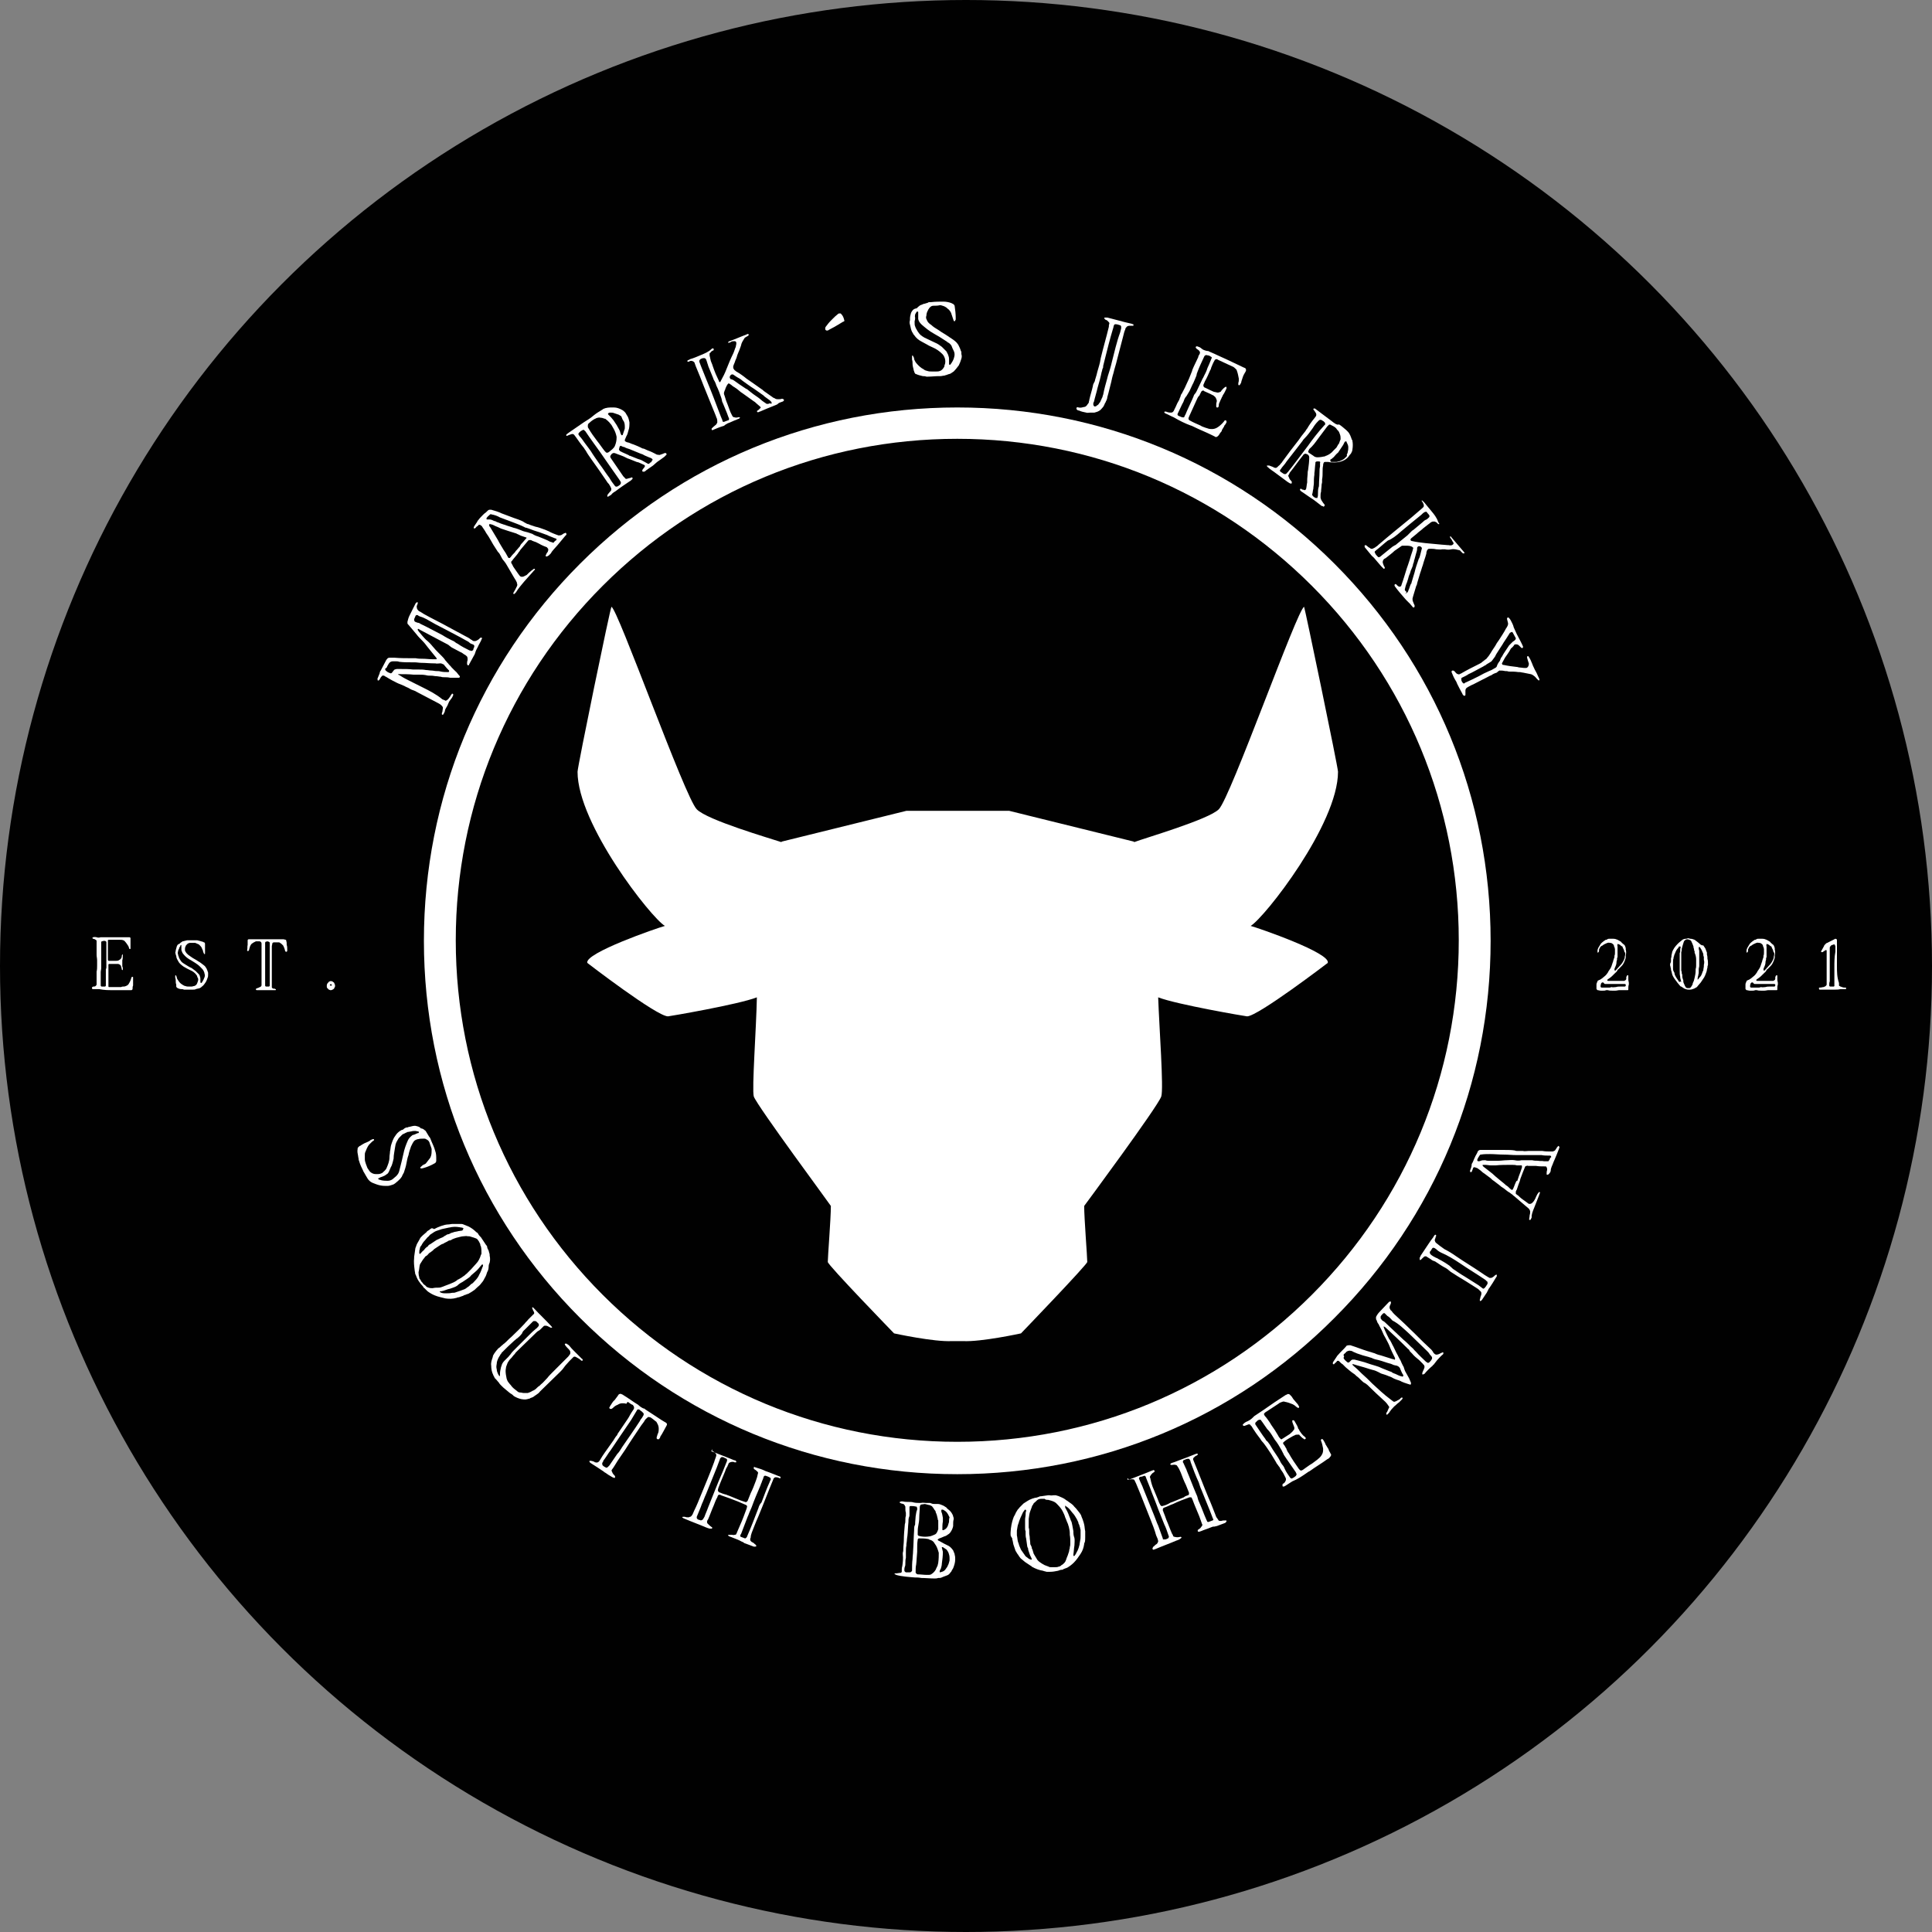
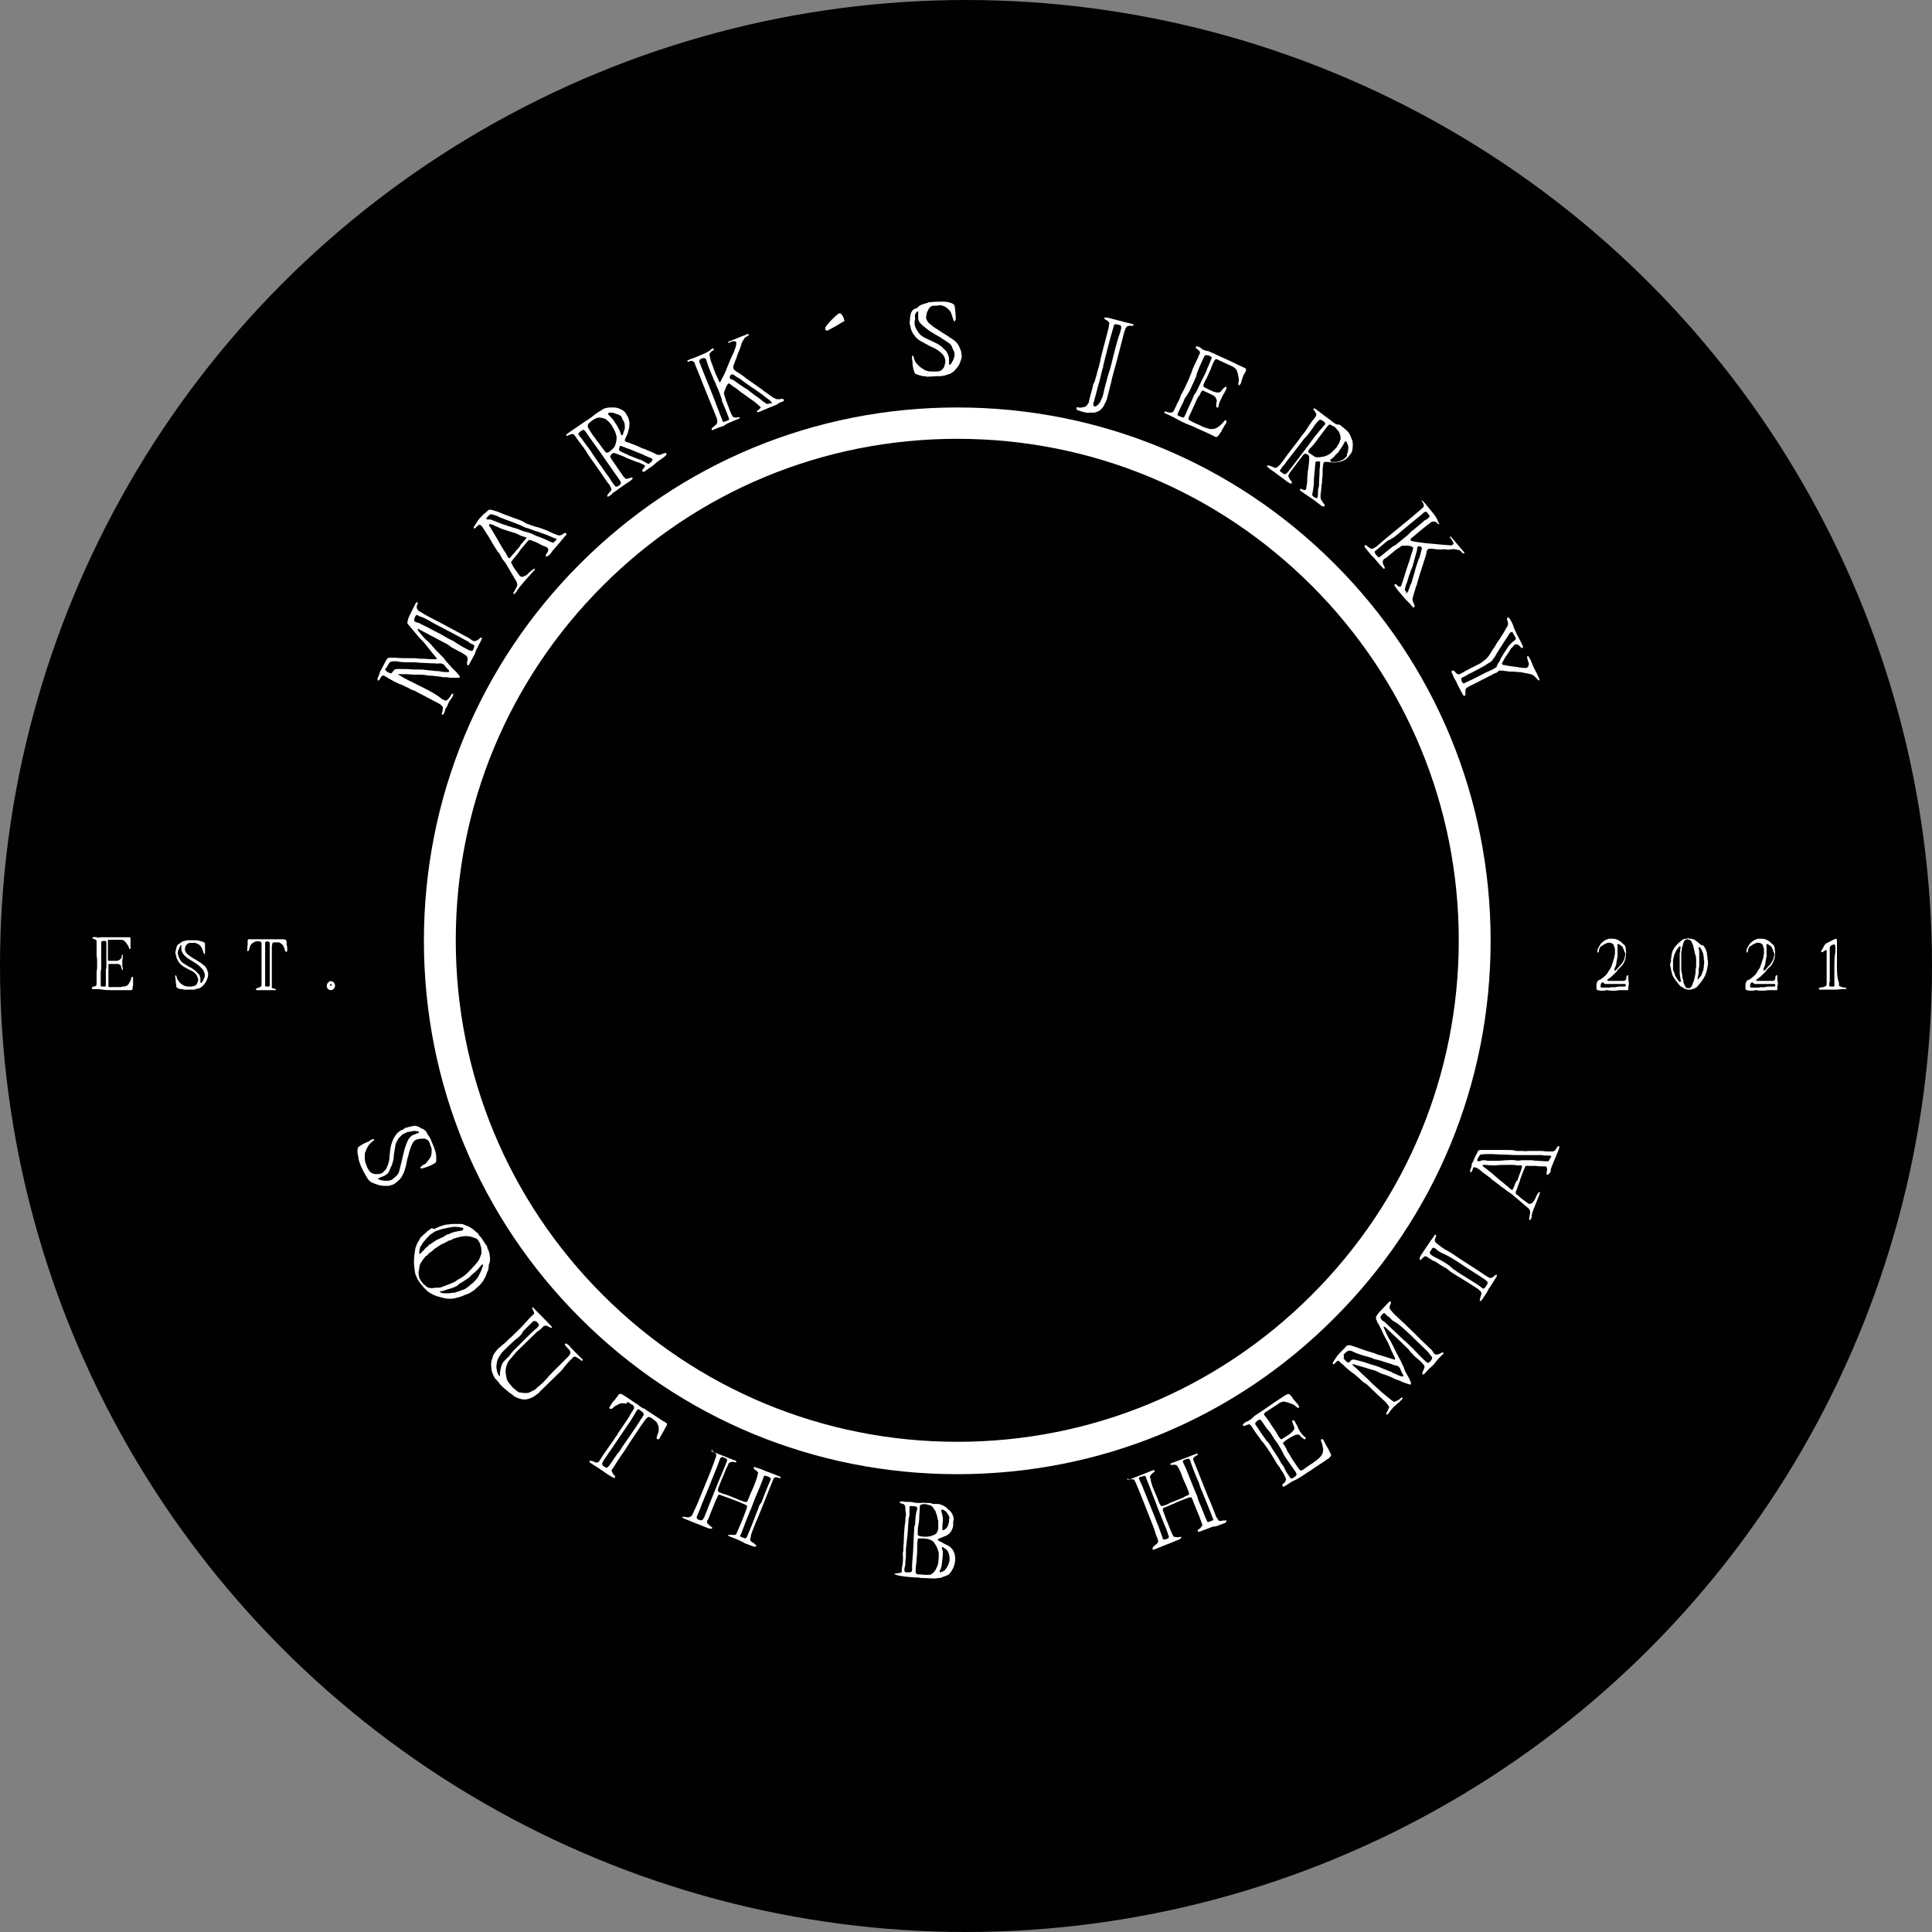
<svg xmlns="http://www.w3.org/2000/svg" xmlns:xlink="http://www.w3.org/1999/xlink" version="1.1" id="Vrstva_1" x="0px" y="0px" viewBox="0 0 376 376" style="enable-background:new 0 0 376 376;" xml:space="preserve">
  <rect x="0" y="0" width="376" height="376" fill="#808080" stroke="none" />
  <style type="text/css">
	.st0{fill:#010101;}
	.st1{clip-path:url(#SVGID_00000116915476127220538860000014427124381075416470_);fill:#FFFFFF;}
	.st2{clip-path:url(#SVGID_00000017490910030978687010000017785792528015752376_);fill:#FFFFFF;}
</style>
  <circle class="st0" cx="188" cy="188" r="188" />
  <g>
    <defs>
-       <rect id="SVGID_1_" x="112" y="118.1" width="148.5" height="143.2" />
-     </defs>
+       </defs>
    <clipPath id="SVGID_00000013155780233717384110000016227311396469027494_">
      <use xlink:href="#SVGID_1_" style="overflow:visible;" />
    </clipPath>
    <path style="clip-path:url(#SVGID_00000013155780233717384110000016227311396469027494_);fill:#FFFFFF;" d="M243.4,180.2   c2.7-1.6,17-19.8,17-30c0-0.9-6.5-32.1-6.6-32.1c-1.3,0.4-14.3,37.1-16.6,39.4c-2,2-14.4,5.6-16.5,6.4v-0.1l-24.3-6l-10,0l-10,0   l-24.3,6v0.1c-2.1-0.7-14.5-4.3-16.5-6.4c-2.3-2.3-15.4-39.1-16.6-39.4c-0.2,0-6.6,31.1-6.6,32.1c0,10.2,14.3,28.4,17,30   c-1.5,0.4-15.7,5.3-15.1,7.2c0,0,13.5,10.4,15.7,10.4c0.2,0,13.7-2.3,17.3-3.7c-0.1,5.8-1,17.9-0.6,19.3c0.7,1.9,15,21.2,15,21.3   c0,2.5-0.6,9.9-0.6,10.9c0,0.6,12.9,13.9,12.9,13.9s7.8,1.7,11.3,1.5c0.3,0,1.8,0,2.1,0c3.5,0.2,11.3-1.5,11.3-1.5   s12.9-13.4,12.9-13.9c0-1-0.6-8.5-0.6-10.9c0,0,14.3-19.3,15-21.3c0.5-1.5-0.4-13.5-0.6-19.3c3.6,1.4,17.1,3.7,17.3,3.7h0   c2.1,0,15.7-10.4,15.7-10.4C259.1,185.5,244.9,180.6,243.4,180.2" />
  </g>
  <g>
    <defs>
      <rect id="SVGID_00000070107398491191597900000007996159308001446576_" x="1" width="375" height="375" />
    </defs>
    <clipPath id="SVGID_00000073709778882101120340000001429257764204957330_">
      <use xlink:href="#SVGID_00000070107398491191597900000007996159308001446576_" style="overflow:visible;" />
    </clipPath>
    <path style="clip-path:url(#SVGID_00000073709778882101120340000001429257764204957330_);fill:#FFFFFF;" d="M186.3,85.4   c-26.1,0-50.6,10.2-69,28.6c-18.4,18.4-28.6,43-28.6,69s10.2,50.6,28.6,69s43,28.6,69,28.6c26.1,0,50.6-10.2,69-28.6   s28.6-43,28.6-69s-10.2-50.6-28.6-69C236.9,95.6,212.4,85.4,186.3,85.4z M186.3,286.9c-27.7,0-53.8-10.8-73.4-30.4   c-19.6-19.6-30.4-45.7-30.4-73.4s10.8-53.8,30.4-73.4c19.6-19.6,45.7-30.4,73.4-30.4s53.8,10.8,73.4,30.4   c19.6,19.6,30.4,45.7,30.4,73.4s-10.8,53.8-30.4,73.4C240.2,276.1,214.1,286.9,186.3,286.9L186.3,286.9z" />
    <path style="clip-path:url(#SVGID_00000073709778882101120340000001429257764204957330_);fill:#FFFFFF;" d="M75.4,129.6   c0.1-0.2,0.2-0.3,0.3-0.5c0.2-0.3,0.5-0.4,0.8-0.4c0.2,0,0.3,0,0.5,0c0.2,0,0.5,0,0.7,0.1c0.8,0.1,1.6,0.1,2.4,0.1   c0.2,0,0.4,0,0.6,0c0.4,0,0.9,0.1,1.3,0.1c0.8,0,1.6,0.1,2.4,0.1c0.1,0,0.2,0,0.3,0c0.3,0.1,0.7,0,1,0c0.2,0,0.4,0.1,0.6,0.2   c0.1,0,0.1,0.1,0.2,0.2c0.3,0.4,0.6,0.7,0.9,1c0,0,0,0.1,0,0.2c0,0-0.1,0.1-0.1,0.1c0,0-0.1,0-0.1,0c-0.5,0-0.9,0-1.4-0.1   c-0.3-0.1-0.6-0.1-0.9-0.1c-0.3,0-0.6-0.1-0.9-0.1c-0.4,0-0.7-0.1-1.1-0.1c-0.5-0.1-0.9-0.1-1.4-0.1c-0.3,0-0.7,0-1.1,0   c-0.8-0.1-1.6-0.1-2.4-0.1c-0.3,0-0.6,0-0.8,0c-0.1,0-0.3,0.1-0.4,0.1c-0.1,0.1-0.1,0.1-0.2,0.2c-0.1,0.1-0.2,0.3-0.3,0.4   c-0.1,0.1-0.2,0.2-0.4,0.1c-0.3-0.1-0.5-0.2-0.7-0.4c-0.1,0-0.1-0.1-0.2-0.2c0-0.1-0.1-0.2,0-0.3C75.3,130,75.3,129.8,75.4,129.6z    M86.7,122.5c1.3,0.7,2.7,1.4,4.1,2.2c0.2,0.1,0.4,0.2,0.6,0.4c0.2,0.2,0.4,0.2,0.6,0.3c0.1,0,0.1,0.1,0.2,0.1c0,0,0.1,0.1,0.1,0.2   c0,0,0,0.1,0,0.2c-0.1,0.2-0.2,0.4-0.2,0.6c-0.1,0.1-0.3,0.2-0.4,0.2c-0.1-0.1-0.2-0.1-0.3-0.1c-0.8-0.4-1.6-0.8-2.3-1.3   c-0.2-0.1-0.4-0.2-0.5-0.3c-0.2-0.2-0.5-0.3-0.7-0.4c-0.6-0.3-1.2-0.6-1.8-1c-1.4-0.7-2.8-1.5-4.3-2.2c-0.1-0.1-0.3-0.2-0.5-0.2   c-0.2-0.1-0.4-0.1-0.5-0.2c-0.1,0-0.1-0.1-0.1-0.1c-0.1-0.1-0.1-0.2-0.1-0.3c0,0,0,0,0-0.1c0.1-0.2,0.2-0.5,0.3-0.7   c0.1-0.1,0.2-0.1,0.3-0.1c0.1,0,0.2,0.1,0.2,0.1c0.1,0.1,0.2,0.1,0.4,0.2c0.4,0.1,0.8,0.3,1.2,0.5C84,121.1,85.3,121.8,86.7,122.5z    M82.3,133.8c-1-0.5-1.8-0.9-2.6-1.3c-0.6-0.3-1.2-0.6-1.8-1c-0.1-0.1-0.2-0.1-0.4-0.2c0,0,0-0.1,0-0.1c0,0,0,0,0.1,0   c0,0,0,0,0.1,0c0.9,0,1.9,0,2.8,0.1c0.3,0,0.7,0,1,0c0.5,0,0.9,0,1.4,0.1c0.3,0.1,0.7,0.1,1.1,0.1c0.3,0,0.6,0.1,0.9,0.1   c0.3,0,0.6,0.1,0.9,0.1c0.2,0.1,0.5,0.1,0.7,0.1c0.3,0,0.7,0,1.1,0.1c0.2,0,0.3,0,0.5,0c0.3,0,0.7,0,1,0c0.1,0,0.2,0,0.2,0   c0.1,0,0.2-0.1,0.2-0.2c0-0.1,0-0.1-0.1-0.2c-0.3-0.3-0.5-0.7-0.8-0.9c-0.2-0.2-0.5-0.5-0.7-0.7c-0.2-0.3-0.5-0.5-0.7-0.8   c-0.1-0.1-0.1-0.1-0.2-0.2c-0.1-0.2-0.3-0.3-0.4-0.5c-0.2-0.3-0.5-0.6-0.7-0.8c-0.2-0.2-0.3-0.3-0.5-0.5c-0.4-0.4-0.8-0.8-1.2-1.3   c-0.4-0.5-0.8-0.9-1.3-1.3c-0.5-0.5-0.9-1-1.4-1.6c-0.1-0.1-0.1-0.2-0.2-0.3c0,0,0-0.1,0-0.1c0-0.1,0-0.1,0.1-0.1   c0.1,0,0.2,0,0.2,0.1c1.7,0.9,3.4,1.8,5.1,2.7c0.1,0,0.1,0.1,0.2,0.1c0.2,0.1,0.4,0.2,0.6,0.4c0.1,0.1,0.3,0.2,0.4,0.3   c0.6,0.3,1.1,0.6,1.7,0.9c0.3,0.1,0.5,0.3,0.8,0.5c0.1,0,0.2,0.1,0.3,0.2c0.2,0.1,0.3,0.3,0.3,0.6c0,0.1,0,0.2,0,0.3   c-0.1,0.2-0.1,0.5-0.1,0.7c0,0.1,0,0.1,0.1,0.2c0,0.1,0.1,0.1,0.1,0.1c0.1,0,0.2-0.1,0.2-0.2c0.4-0.7,0.7-1.3,1.1-2   c0-0.1,0.1-0.2,0.1-0.3c0.1-0.4,0.3-0.7,0.5-1.1c0.2-0.5,0.5-0.9,0.7-1.4c0-0.1,0.1-0.2,0.1-0.2c0,0,0,0,0-0.1c0-0.1,0-0.1-0.1-0.1   c0,0-0.1,0-0.2,0c-0.1,0.1-0.2,0.2-0.3,0.3c-0.1,0.1-0.3,0.2-0.5,0.3c-0.2,0.1-0.5,0.1-0.7,0c-0.1-0.1-0.2-0.2-0.3-0.2   c-0.1-0.1-0.3-0.2-0.4-0.3c-1.3-0.7-2.6-1.4-3.9-2.1c-1.6-0.9-3.3-1.7-4.9-2.6c-0.3-0.2-0.5-0.3-0.8-0.5c-0.1,0-0.2-0.1-0.3-0.2   c-0.2-0.2-0.3-0.4-0.3-0.8c0-0.1,0-0.2,0.1-0.2c0-0.1,0-0.2,0.1-0.3c0,0,0-0.1,0-0.2c0-0.1,0-0.1-0.1-0.1c-0.1,0-0.2,0.1-0.3,0.2   c-0.4,0.8-0.8,1.6-1.2,2.4c-0.2,0.4-0.3,0.8-0.4,1.2c0,0.1,0,0.2,0,0.3c0,0.1,0.1,0.2,0.2,0.3c0.2,0.2,0.4,0.5,0.6,0.7   c0.3,0.4,0.7,0.8,1,1.2c0.3,0.4,0.7,0.8,1.1,1.2c0.4,0.4,0.7,0.8,1,1.2c0.6,0.7,1.1,1.4,1.7,2.1c0,0,0,0.1,0.1,0.1   c0,0.1,0,0.2-0.1,0.2c-0.2,0-0.5,0-0.7,0c-0.7,0-1.3-0.1-2-0.1c-0.4,0-0.8,0-1.3-0.1c-0.2,0-0.4,0-0.7,0c-1.1,0-2.3,0-3.4-0.1   c-0.3,0-0.6,0-0.9,0c0,0,0,0-0.1,0c-0.2,0-0.4,0.1-0.5,0.3c0,0-0.1,0.1-0.1,0.1c-0.4,0.7-0.7,1.4-1.1,2.1c-0.1,0.1-0.2,0.3-0.2,0.5   c-0.1,0.3-0.3,0.7-0.4,1c-0.1,0.1,0,0.2,0,0.3c0,0,0,0,0,0.1c0,0,0.1,0.1,0.2,0c0.1,0,0.1-0.1,0.2-0.2c0.1-0.2,0.2-0.4,0.4-0.6   c0.1-0.1,0.2-0.2,0.4-0.1c0.1,0,0.1,0,0.2,0.1c0.2,0.1,0.4,0.2,0.7,0.4c0.2,0.1,0.5,0.3,0.7,0.4c0.6,0.3,1.1,0.6,1.7,0.8   c0.2,0.1,0.5,0.2,0.7,0.3c0.3,0.2,0.7,0.3,1,0.5c0.3,0.2,0.6,0.3,0.9,0.4c0.2,0.1,0.3,0.1,0.4,0.2c1.4,0.7,2.8,1.5,4.2,2.2   c0.4,0.2,0.7,0.4,0.9,0.7c0.1,0.1,0.1,0.2,0.1,0.3c0,0.2-0.1,0.5-0.1,0.7c0,0.1-0.1,0.2-0.1,0.3c0,0,0,0.1,0,0.2c0,0,0,0.1,0.1,0.1   c0,0,0.2,0,0.2-0.1c0.1-0.2,0.3-0.5,0.3-0.7c0-0.2,0.1-0.3,0.2-0.5c0.2-0.3,0.4-0.7,0.5-1c0.1-0.3,0.3-0.5,0.5-0.8   c0.2-0.2,0.3-0.5,0.4-0.7c0-0.1,0-0.2,0-0.2c0,0-0.1-0.1-0.1-0.1c-0.1,0-0.2,0-0.2,0.1c0,0.1-0.1,0.1-0.1,0.1   c-0.1,0.3-0.4,0.6-0.6,0.9c-0.1,0.1-0.2,0.1-0.3,0.2c-0.1,0.1-0.2,0.1-0.3,0c-0.2-0.1-0.3-0.1-0.5-0.2   C84.9,135.1,83.5,134.4,82.3,133.8z" />
    <path style="clip-path:url(#SVGID_00000073709778882101120340000001429257764204957330_);fill:#FFFFFF;" d="M107.9,105.4   c-0.1,0.1-0.1,0.2-0.2,0.2c0,0-0.1,0.1-0.1,0c-0.2-0.1-0.4-0.1-0.6-0.2c-0.1,0-0.1-0.1-0.2-0.1c-0.3-0.2-0.7-0.3-1.1-0.5   c-0.3-0.1-0.7-0.3-1-0.4c-0.4-0.1-0.8-0.3-1.1-0.5c-0.3-0.1-0.6-0.2-0.9-0.3c-0.4-0.1-0.9-0.2-1.3-0.4c-0.5-0.2-1-0.4-1.5-0.5   c-0.5-0.2-1-0.3-1.5-0.5c-0.2-0.1-0.4-0.1-0.6-0.2c-0.4-0.1-0.7-0.3-1.1-0.4c-0.2-0.1-0.3-0.2-0.5-0.2c-0.1,0-0.2-0.1-0.2-0.1   c-0.2-0.1-0.5-0.2-0.7-0.2c-0.2,0-0.3,0-0.5,0c-0.1,0-0.2-0.2-0.1-0.2c0,0,0-0.1,0-0.1c0.2-0.3,0.5-0.5,0.7-0.7   c0.1,0,0.1-0.1,0.2,0c0.6,0.1,1.2,0.3,1.7,0.6c0.8,0.3,1.6,0.6,2.4,0.9c0.8,0.3,1.6,0.6,2.4,1c0.1,0.1,0.2,0.1,0.3,0.1   c0.7,0.2,1.3,0.5,2,0.7c0.7,0.2,1.4,0.5,2,0.7c0.1,0,0.1,0,0.2,0.1c0.5,0.2,1,0.4,1.5,0.6c0,0,0,0,0.1,0c0.1,0,0.1,0.2,0.1,0.3   C108.1,105.2,108,105.3,107.9,105.4z M100.2,107.5c-0.3,0.3-0.6,0.6-0.8,0.9c-0.1,0.1-0.1,0.1-0.2,0.2c-0.1,0-0.3,0-0.3-0.1   c-0.2-0.3-0.3-0.6-0.5-0.9c-0.1-0.2-0.3-0.4-0.4-0.6c-0.4-0.7-0.7-1.1-1.1-1.9c-0.3-0.5-0.6-1-0.9-1.5c-0.2-0.3-0.4-0.7-0.6-1   c-0.1-0.1-0.2-0.2-0.2-0.4c0-0.1,0-0.2,0.1-0.2c0,0,0,0,0.1,0c0.1,0,0.3,0.1,0.4,0.1c0.3,0.1,0.6,0.3,0.9,0.4   c0.3,0.1,0.6,0.3,0.9,0.4c0.9,0.3,1.8,0.6,2.8,0.9c0,0,0.1,0,0.2,0.1c0.3,0.1,0.6,0.3,0.9,0.4s0.6,0.2,0.9,0.3c0.1,0,0.1,0.1,0,0.2   c0,0-0.1,0.1-0.1,0.1c-0.2,0.2-0.4,0.5-0.6,0.7c-0.2,0.2-0.4,0.4-0.5,0.7c-0.2,0.2-0.4,0.5-0.6,0.7   C100.4,107.2,100.3,107.3,100.2,107.5z M102,113.2c0.5-0.6,1.1-1.2,1.7-1.9c0.1-0.1,0.2-0.3,0.4-0.4c0,0,0-0.1,0-0.1   c0-0.1,0-0.1-0.1-0.1c0,0-0.1,0-0.1,0c-0.1,0.1-0.3,0.2-0.4,0.3c-0.2,0.1-0.3,0.3-0.5,0.4c-0.1,0.1-0.2,0.2-0.3,0.3   c0,0-0.1,0.1-0.2,0.2c-0.2,0.1-0.4,0.2-0.6,0.3c-0.3,0.1-0.6,0.1-0.8-0.2c-0.1-0.1-0.2-0.3-0.3-0.4c-0.3-0.4-0.6-0.9-0.9-1.3   c-0.1-0.2-0.2-0.4-0.3-0.6c0,0-0.1-0.1-0.1-0.1c0-0.1,0-0.1,0-0.2c0-0.1,0-0.2,0.1-0.2c0.1-0.1,0.2-0.3,0.3-0.4   c0.4-0.5,0.8-0.9,1.1-1.4c0.1-0.1,0.2-0.2,0.2-0.3c0.5-0.6,1.1-1.3,1.6-1.9c0.1-0.1,0.2-0.1,0.4-0.1c0.1,0,0.2,0,0.3,0.1   c0.2,0.1,0.5,0.2,0.8,0.3c0.2,0.1,0.4,0.2,0.6,0.3c0.5,0.3,1,0.5,1.5,0.7c0.1,0,0.1,0.1,0.1,0.1c0.1,0.1,0.2,0.2,0.2,0.3   c0,0.2,0,0.3-0.1,0.5c-0.2,0.2-0.3,0.5-0.4,0.7c0,0.1,0,0.2,0.1,0.2c0,0,0,0,0.1,0c0.1,0,0.2-0.1,0.4-0.2c0.1-0.1,0.3-0.3,0.4-0.4   c0.1-0.2,0.3-0.5,0.5-0.7c0.3-0.3,0.5-0.6,0.8-0.9c0.5-0.6,1-1.2,1.5-1.8c0.1-0.1,0.1-0.1,0.2-0.2c0.1-0.1,0-0.2,0-0.3   c0-0.1-0.2-0.1-0.2-0.1c-0.1,0.1-0.3,0.1-0.4,0.2c-0.1,0.1-0.2,0.1-0.3,0.2c-0.2,0.1-0.4,0.1-0.6,0.1c-0.1,0-0.2-0.1-0.3-0.1   c-0.5-0.2-1.1-0.4-1.6-0.7c-0.2-0.1-0.5-0.2-0.7-0.3c-0.6-0.2-1.3-0.5-1.9-0.6c-0.3-0.1-0.6-0.2-0.9-0.3c-0.2-0.1-0.3-0.1-0.5-0.2   c-0.2,0-0.3-0.1-0.5-0.2c-0.2-0.1-0.4-0.2-0.5-0.3c-0.6-0.3-1.2-0.5-1.8-0.7c-0.8-0.3-1.6-0.6-2.4-0.9c-0.6-0.3-1.3-0.5-2-0.7   c-0.1,0-0.2,0-0.2,0c-0.2,0-0.3,0-0.5,0.2c-0.2,0.2-0.4,0.4-0.7,0.6c-0.1,0.1-0.2,0.2-0.3,0.3c-0.3,0.3-0.6,0.6-0.8,0.9   c-0.1,0.1-0.2,0.2-0.2,0.3c-0.2,0.3-0.4,0.6-0.6,0.9c0,0.1-0.1,0.1-0.1,0.2c0,0.1,0,0.1,0,0.2c0,0,0.1,0.1,0.2,0c0,0,0.1,0,0.1,0   c0.1-0.1,0.2-0.3,0.4-0.4c0.1-0.1,0.2-0.1,0.2-0.2c0.1-0.1,0.3-0.1,0.4,0c0.2,0.1,0.3,0.2,0.4,0.4c0.2,0.3,0.5,0.7,0.7,1.1   c0.1,0.1,0.1,0.2,0.2,0.3c0.3,0.4,0.5,0.8,0.8,1.3c0.1,0.2,0.3,0.5,0.4,0.7c0.3,0.5,0.6,0.9,0.9,1.4c0,0,0.1,0.1,0.1,0.1   c0.2,0.2,0.3,0.4,0.4,0.6c0.2,0.4,0.4,0.8,0.7,1.1c0.1,0.1,0.2,0.3,0.3,0.4c0.1,0.2,0.2,0.3,0.3,0.5c0.5,0.8,0.9,1.6,1.4,2.4   c0.1,0.2,0.3,0.4,0.4,0.7c0.1,0.1,0.1,0.2,0.1,0.3c0.1,0.2,0.1,0.4,0,0.6c-0.1,0.2-0.2,0.4-0.3,0.6c-0.1,0.2-0.3,0.5-0.4,0.7   c0,0.1,0,0.1,0,0.1c0,0,0,0.1,0.1,0.1c0.1,0,0.1,0,0.1,0c0.1-0.1,0.2-0.2,0.3-0.3C100.9,114.5,101.4,113.9,102,113.2z" />
    <path style="clip-path:url(#SVGID_00000073709778882101120340000001429257764204957330_);fill:#FFFFFF;" d="M121.1,81.5   c0.1,0.2,0.2,0.4,0.3,0.5c0.2,0.4,0.2,0.8,0.2,1.2c0,0.2,0,0.3-0.1,0.5c-0.1,0.3-0.2,0.6-0.3,0.9c0,0.1-0.1,0.1-0.2,0.1   c-0.1,0-0.1,0-0.1-0.1s-0.1-0.1-0.1-0.2c-0.1-0.2-0.1-0.4-0.2-0.6c0-0.1-0.1-0.1-0.1-0.2c-0.2-0.3-0.3-0.6-0.5-0.9   c-0.2-0.3-0.4-0.6-0.6-0.9c-0.2-0.2-0.3-0.4-0.5-0.6c-0.2-0.2-0.3-0.3-0.5-0.5c-0.1-0.1-0.1-0.2,0-0.3c0.1,0,0.2-0.1,0.2-0.1   c0.1,0,0.2,0,0.2,0c0.2,0,0.5,0,0.7,0.1c0.3,0.1,0.6,0.2,0.9,0.3c0.2,0.1,0.3,0.2,0.5,0.3C121,81.3,121.1,81.4,121.1,81.5z    M126.6,90c-0.1,0.1-0.2,0.1-0.2,0.2c-0.1,0.1-0.3,0.1-0.4,0c-0.3-0.2-0.6-0.3-0.9-0.5c-0.3-0.2-0.7-0.3-1-0.4   c-0.5-0.2-1-0.4-1.5-0.6c-0.1,0-0.2,0-0.2-0.1c-0.6-0.3-1.2-0.5-1.7-0.8c-0.1,0-0.1-0.1-0.1-0.1c-0.1-0.1-0.2-0.2-0.1-0.4   c0-0.1,0.1-0.3,0.1-0.4c0.1-0.1,0.2-0.2,0.3-0.1c0.2,0.1,0.4,0.2,0.6,0.2c0.3,0.2,0.7,0.3,1,0.4c0.7,0.3,1.5,0.6,2.2,0.9   c0.2,0.1,0.4,0.1,0.5,0.2c0.3,0.2,0.7,0.3,1.1,0.5c0.2,0.1,0.4,0.1,0.6,0.3c0.1,0,0.1,0.2,0.1,0.2c0,0.1-0.1,0.1-0.1,0.1   C126.8,89.9,126.7,90,126.6,90z M116.8,88c1.5,2.2,2.6,3.7,3.7,5.3c0.1,0.1,0.1,0.2,0.2,0.3c0,0.1,0.1,0.1,0.1,0.2   c0.1,0.1,0,0.4-0.1,0.5c-0.2,0.2-0.4,0.3-0.6,0.4c-0.1,0-0.2,0-0.2,0c-0.1,0-0.2-0.1-0.2-0.1c-0.2-0.3-0.4-0.5-0.6-0.8   c-0.2-0.3-0.4-0.6-0.5-0.8c-0.7-0.9-1.3-1.9-2-2.8c-0.3-0.4-0.6-0.9-0.9-1.3c-0.1-0.2-0.3-0.4-0.4-0.6c-0.4-0.7-1-1.4-1.5-2.1   c-0.3-0.4-0.6-0.9-1-1.3c-0.1-0.1-0.1-0.2-0.2-0.3c-0.1-0.1,0-0.3,0.1-0.4c0.1-0.1,0.3-0.3,0.5-0.4c0.1,0,0.1-0.1,0.2-0.1   c0.1-0.1,0.2,0,0.3,0c0,0,0,0.1,0.1,0.1c0,0.1,0.1,0.1,0.1,0.1C114.9,85.4,116.1,87,116.8,88z M116.2,85.8   c-0.6-0.8-1.2-1.6-1.7-2.5c-0.1-0.1-0.1-0.2-0.1-0.4c0-0.1,0-0.3,0.1-0.4c0-0.1,0.1-0.1,0.2-0.2c0.3-0.3,0.7-0.6,1.1-0.8   c0.1,0,0.2-0.1,0.2-0.1c0.3-0.1,0.6-0.2,0.9-0.1c0.3,0,0.5,0.1,0.8,0.2c0,0,0,0,0.1,0c0.2,0.2,0.4,0.3,0.6,0.5   c0,0.1,0.1,0.1,0.1,0.1c0.2,0.2,0.3,0.4,0.5,0.6c0.1,0.2,0.3,0.5,0.4,0.7c0.3,0.5,0.5,1.1,0.6,1.6c0,0.1,0,0.1,0,0.2   c0,0.5-0.1,1-0.3,1.5c-0.1,0.3-0.3,0.5-0.5,0.7c-0.2,0.2-0.4,0.3-0.6,0.5c-0.1,0.1-0.2,0.1-0.3,0.2c-0.1,0-0.2,0-0.3,0   c-0.1-0.1-0.2-0.2-0.3-0.3C117.2,87.2,116.7,86.4,116.2,85.8z M113.6,82.2c-1,0.7-1.9,1.3-2.9,2c-0.1,0.1-0.3,0.2-0.4,0.3   c-0.1,0.1-0.1,0.1-0.1,0.2c0,0.1,0.1,0.2,0.2,0.1c0.2-0.1,0.5-0.2,0.8-0.3c0.2-0.1,0.5,0,0.6,0.2c0.1,0.1,0.2,0.3,0.3,0.4   c0.5,0.7,0.9,1.3,1.4,1.9c0.2,0.2,0.3,0.5,0.5,0.7c0.3,0.6,0.7,1.1,1.1,1.7c1,1.4,2,2.8,3,4.3c0.1,0.2,0.3,0.4,0.4,0.5   c0.1,0.2,0.2,0.3,0.3,0.5c0,0.1,0.1,0.2,0.1,0.2c0.1,0.2,0.1,0.4,0,0.6c0,0.1-0.1,0.1-0.1,0.1c-0.2,0.2-0.3,0.4-0.5,0.6   c0,0.1-0.1,0.1-0.1,0.2s0,0.1,0,0.2s0.2,0.1,0.2,0c0.1,0,0.1,0,0.2-0.1c0.2-0.1,0.4-0.2,0.5-0.4c0.2-0.2,0.5-0.4,0.7-0.5   c0.9-0.7,1.8-1.3,2.7-1.9c0.2-0.1,0.3-0.2,0.5-0.4c0,0,0.1-0.1,0.1-0.1c0-0.1,0-0.1,0-0.2c0,0-0.1-0.1-0.1-0.1   c-0.1,0-0.2,0.1-0.3,0.1c-0.3,0.1-0.5,0.1-0.7,0.2c-0.2,0-0.3,0-0.4-0.2c-0.1-0.1-0.2-0.2-0.3-0.3c-0.8-1.2-1.6-2.3-2.4-3.5   c0-0.1-0.1-0.1-0.1-0.2c-0.1-0.1,0-0.2,0-0.3c0.1-0.1,0.1-0.2,0.2-0.3c0.2-0.2,0.4-0.3,0.7-0.2c0.7,0.3,1.5,0.5,2.2,0.9   c0.2,0.1,0.4,0.2,0.5,0.2c0.5,0.2,1,0.4,1.5,0.6c0.1,0,0.3,0.1,0.4,0.1c0.4,0.2,0.7,0.3,1.1,0.5c0,0,0.1,0.1,0.1,0.1   c0,0,0,0.2,0,0.2c-0.1,0.1-0.1,0.2-0.2,0.3c-0.1,0.1-0.2,0.2-0.3,0.4c0,0.1,0,0.3,0.1,0.3c0.1,0,0.2,0,0.3,0   c0.2-0.1,0.3-0.2,0.4-0.3c0.4-0.3,0.9-0.6,1.3-0.9c0.3-0.3,0.6-0.5,0.8-0.7c0.4-0.3,0.9-0.6,1.4-1c0.1-0.1,0.2-0.2,0.3-0.3   c0,0,0.1-0.1,0.1-0.1c0.1-0.1,0-0.2-0.1-0.3c-0.1-0.1-0.2,0-0.3,0c-0.2,0.1-0.5,0.2-0.8,0.3c-0.1,0.1-0.3,0-0.5,0   c-0.2,0-0.3-0.1-0.5-0.2c-0.2-0.1-0.4-0.2-0.6-0.3c-0.4-0.2-0.8-0.3-1.2-0.5c-0.2-0.1-0.4-0.2-0.5-0.2c-0.2,0-0.3-0.1-0.5-0.2   c-0.4-0.2-0.9-0.4-1.4-0.6c-0.4-0.1-0.7-0.3-1.1-0.4c-0.2,0-0.3-0.1-0.5-0.2c-0.1,0-0.1-0.2-0.1-0.3c0.1-0.2,0.2-0.5,0.3-0.7   c0.2-0.3,0.3-0.7,0.4-1.1c0.2-0.5,0.2-1.1,0.2-1.6c-0.1-0.5-0.2-1-0.5-1.4c-0.1-0.2-0.2-0.3-0.3-0.5c-0.2-0.2-0.4-0.4-0.6-0.5   c-0.5-0.3-1.1-0.5-1.6-0.5c-0.1,0-0.2,0-0.3,0c-0.6,0-1.2,0-1.8,0.3c0,0-0.1,0-0.1,0.1c-0.1,0-0.2,0.1-0.2,0.1   c-0.5,0.3-1,0.6-1.5,1C114.8,81.5,114.2,81.8,113.6,82.2z" />
    <path style="clip-path:url(#SVGID_00000073709778882101120340000001429257764204957330_);fill:#FFFFFF;" d="M149.8,78.5   c-0.1,0-0.2,0.1-0.3,0.1c-0.1,0-0.2,0-0.3,0c-0.4-0.3-0.8-0.5-1.1-0.8c-0.2-0.2-0.4-0.3-0.5-0.4c-0.3-0.2-0.7-0.5-1-0.7   c-0.3-0.2-0.6-0.5-0.9-0.7c-0.2-0.2-0.4-0.3-0.6-0.4c-0.2-0.1-0.4-0.3-0.6-0.4c-0.1-0.1-0.2-0.1-0.3-0.2c-0.3-0.2-0.6-0.4-1-0.7   c-0.3-0.2-0.5-0.4-0.9-0.5c0,0,0,0-0.1,0c-0.1-0.1-0.2-0.3-0.2-0.4c0-0.1,0.1-0.3,0.2-0.4c0.1-0.1,0.3-0.2,0.5-0.1   c0.3,0.2,0.7,0.5,1.1,0.7c0.2,0.1,0.5,0.3,0.7,0.5c0.7,0.5,1.5,1.1,2.3,1.6c0.6,0.4,1.1,0.8,1.7,1.2c0.1,0.1,0.2,0.1,0.2,0.2   c0.4,0.3,0.8,0.6,1.1,0.8c0.1,0.1,0.2,0.2,0.3,0.3s0.1,0.3,0,0.4C150,78.5,149.9,78.5,149.8,78.5z M138.3,75.9   c-0.6-1.4-1.2-3-1.9-4.7c-0.1-0.3-0.2-0.5-0.3-0.8c0-0.1,0-0.3,0.1-0.4c0.1,0,0.1-0.1,0.1-0.1c0.2-0.1,0.4-0.2,0.6-0.2   c0.1,0,0.2,0,0.2,0c0.1,0,0.2,0.1,0.3,0.2c0.1,0.3,0.2,0.5,0.3,0.9c0.1,0.2,0.1,0.4,0.2,0.6c0.3,0.7,0.6,1.5,0.9,2.2   c0,0.1,0.1,0.2,0.1,0.3c0.2,0.3,0.4,0.7,0.5,1.1c0.4,0.8,0.7,1.6,1,2.5c0,0.1,0.1,0.3,0.1,0.4c0,0.2,0.1,0.4,0.2,0.6   c0.3,0.8,0.7,1.6,1,2.5c0.1,0.2,0.1,0.3,0.2,0.5c0,0.1-0.1,0.3-0.1,0.3c0,0-0.1,0-0.1,0c-0.3,0.1-0.5,0.2-0.8,0.3   c-0.1,0-0.3,0-0.3-0.2c0,0,0-0.1,0-0.1c-0.4-0.9-0.7-1.8-1.1-2.8C139.1,78,138.8,77.1,138.3,75.9z M136.4,69.1   c-0.7,0.3-1.4,0.6-2.1,0.8c-0.1,0.1-0.2,0.1-0.4,0.2c0,0-0.1,0.1-0.1,0.1c-0.1,0-0.1,0.1,0,0.1c0,0.1,0.1,0.1,0.1,0.1   c0.1,0,0.2,0,0.3-0.1c0.2-0.1,0.4-0.1,0.6,0c0.1,0,0.2,0.1,0.3,0.2c0.1,0.1,0.1,0.1,0.1,0.2c0.3,0.9,0.7,1.7,1,2.5   c1,2.6,2.1,5.2,3.1,7.7c0.1,0.2,0.1,0.4,0.2,0.5c0.1,0.3,0.1,0.5,0.1,0.8c0,0,0,0.1-0.1,0.2c0,0.1-0.1,0.1-0.1,0.2   c-0.2,0.2-0.4,0.3-0.6,0.5c-0.1,0.1-0.2,0.2-0.3,0.3c0,0.1,0,0.1,0,0.2c0,0.1,0.1,0.1,0.1,0.1c0,0,0,0,0.1,0   c0.7-0.3,1.4-0.6,2.1-0.8c0.1,0,0.2-0.1,0.3-0.2c0.2-0.1,0.3-0.2,0.5-0.3c0.6-0.2,1.1-0.5,1.7-0.7c0.2-0.1,0.4-0.2,0.5-0.2   c0,0,0.1-0.1,0.1-0.1c0.1,0,0.1-0.1,0.1-0.1c0-0.1-0.1-0.1-0.1-0.1c-0.1,0-0.2,0-0.2,0c-0.3,0.1-0.5,0.1-0.8,0   c-0.2,0-0.3-0.1-0.4-0.3c-0.1-0.2-0.2-0.4-0.3-0.6c-0.3-0.7-0.5-1.4-0.8-2.1c-0.2-0.5-0.3-1-0.5-1.5c0-0.1,0-0.2,0-0.3   c0.1-0.2,0.1-0.4,0.2-0.5c0.1-0.4,0.3-0.8,0.5-1.1c0,0,0,0,0.1-0.1c0-0.1,0.2-0.1,0.3,0c0.1,0.1,0.2,0.1,0.3,0.2   c0.2,0.2,0.5,0.4,0.7,0.5c0.3,0.2,0.6,0.4,0.8,0.6s0.5,0.4,0.8,0.6c0.7,0.5,1.4,1,2.1,1.5c0.2,0.1,0.4,0.3,0.5,0.4   c0.2,0.2,0.5,0.4,0.7,0.6c0,0,0.1,0.1,0.1,0.1c0,0,0.1,0.2,0,0.2c-0.1,0.1-0.2,0.2-0.3,0.3c-0.1,0.1-0.2,0.2-0.3,0.2   c-0.1,0.1-0.1,0.2,0,0.3c0.1,0,0.2,0.1,0.2,0c0.1,0,0.2-0.1,0.3-0.1c0.9-0.4,1.9-0.8,2.9-1.2c0.3-0.1,0.5-0.2,0.7-0.4   c0.1-0.1,0.2-0.1,0.4-0.2c0.2-0.1,0.4-0.1,0.5-0.2c0.1,0,0.1-0.1,0.1-0.1c0.1,0,0.1-0.2,0-0.3c-0.1,0-0.2-0.1-0.3-0.1   c-0.3,0.1-0.5,0.1-0.7,0.1c-0.2,0-0.4,0-0.6-0.1c-0.1-0.1-0.2-0.1-0.4-0.2c-0.6-0.4-1.1-0.8-1.7-1.2c-0.2-0.1-0.3-0.3-0.5-0.4   c-0.6-0.4-1.1-0.8-1.7-1.2c-0.4-0.3-0.9-0.6-1.3-0.9c-0.6-0.5-1.3-1-2-1.4c-0.1,0-0.1-0.1-0.1-0.1c-0.2-0.1-0.3-0.2-0.4-0.4   c-0.1-0.1-0.1-0.2-0.1-0.3c0-0.1,0-0.1,0-0.2c0.1-0.4,0.3-0.7,0.4-1.1c0.2-0.4,0.3-0.7,0.4-1.1c0.1-0.2,0.1-0.3,0.2-0.5   c0.2-0.4,0.3-0.8,0.5-1.3c0.1-0.6,0.4-1,0.7-1.5c0,0,0.1-0.1,0.1-0.1c0.2-0.1,0.3-0.2,0.5-0.3c0.1,0,0.1-0.1,0.2-0.2   c0.1,0,0.1-0.1,0-0.1c0,0-0.1-0.1-0.1-0.1c-0.1,0-0.2,0-0.3,0.1c-1.1,0.4-2.2,0.9-3.3,1.3c-0.1,0-0.2,0.1-0.3,0.2c0,0,0,0.1,0,0.1   c0,0,0,0,0,0c0,0,0.1,0,0.1,0c0.2,0,0.4-0.1,0.5-0.2c0.2-0.1,0.5-0.1,0.7-0.1c0.1,0,0.3,0.1,0.3,0.3c0,0,0,0.1,0,0.2   c0,0.2-0.1,0.4-0.1,0.6c-0.2,0.4-0.3,0.9-0.5,1.3c-0.5,1-0.9,2-1.3,3c-0.3,0.8-0.7,1.6-1.1,2.3c0,0.1-0.1,0.1-0.1,0.2   s-0.2,0.1-0.2,0c-0.1-0.1-0.1-0.1-0.1-0.2c-0.2-0.4-0.4-0.9-0.6-1.3c-0.2-0.5-0.4-1-0.6-1.6c-0.1-0.4-0.3-0.7-0.4-1.1   c0-0.2-0.1-0.3-0.1-0.5c0-0.1-0.1-0.3-0.1-0.4c0-0.1,0-0.3,0-0.4c0-0.1,0-0.1,0.1-0.1c0.1-0.1,0.2-0.3,0.4-0.4   c0.1,0,0.1-0.1,0.2-0.1c0.1,0,0.1-0.1,0.1-0.1c0-0.1,0-0.1,0-0.2c0,0-0.1-0.1-0.1-0.1c-0.1,0-0.2,0-0.3,0.1   C137.9,68.5,137.1,68.8,136.4,69.1z" />
    <path style="clip-path:url(#SVGID_00000073709778882101120340000001429257764204957330_);fill:#FFFFFF;" d="M164.3,62.3   c-0.1-0.5-0.3-0.9-0.6-1.2c0,0,0,0-0.1-0.1c0,0-0.1,0-0.2,0c-0.1,0-0.2,0-0.3,0.1c-0.4,0.3-0.7,0.6-1,0.9c-0.1,0.1-0.3,0.3-0.4,0.4   c-0.4,0.4-0.7,0.8-1,1.2c-0.1,0.1-0.1,0.3-0.1,0.5c0.1,0.2,0.3,0.3,0.5,0.2c0.1,0,0.1,0,0.2-0.1c0.8-0.4,1.5-0.8,2.3-1.3   c0.2-0.1,0.3-0.2,0.5-0.3C164.3,62.6,164.4,62.4,164.3,62.3z" />
    <path style="clip-path:url(#SVGID_00000073709778882101120340000001429257764204957330_);fill:#FFFFFF;" d="M178.1,61.2   c0.1-0.2,0.2-0.4,0.3-0.5c0,0,0.1-0.1,0.1-0.1c0,0,0.2,0.1,0.2,0.1c0,0.2,0,0.4,0,0.7c0,0.2,0,0.5,0,0.7c0.1,0.5,0.4,0.8,0.7,1.1   c0.7,0.6,1.4,1.2,2.3,1.7c0.4,0.2,0.8,0.5,1.2,0.7c0.5,0.3,0.9,0.6,1.4,0.9c0.1,0.1,0.2,0.2,0.3,0.2c0.3,0.2,0.6,0.5,0.7,0.9   c0.1,0.3,0.3,0.6,0.4,0.9c0.1,0.3,0.1,0.7,0,1c-0.1,0.5-0.4,1-0.7,1.4c0,0-0.1,0.1-0.1,0.1c0,0-0.1,0-0.1,0c0,0-0.1-0.1-0.1-0.1   c0-0.1,0-0.2,0-0.3c0-0.1,0-0.3,0-0.5c0-0.5,0-0.5-0.2-1.1c-0.1-0.2-0.2-0.4-0.3-0.6c-0.3-0.3-0.6-0.6-0.9-0.9   c-0.4-0.3-0.8-0.6-1.3-0.8c-0.7-0.3-1.4-0.7-2.1-1c-0.7-0.4-0.9-0.6-1.3-1.2c-0.1-0.2-0.3-0.5-0.4-0.7c0-0.1-0.1-0.2-0.1-0.3   c-0.1-0.2-0.1-0.4-0.1-0.7c0-0.1,0-0.2,0-0.3c0.1-0.3,0.1-0.5,0.1-0.7C178,61.6,178.1,61.4,178.1,61.2z M177.3,60.9   c-0.1,0.4-0.2,0.7-0.2,1.1c0,0.1,0,0.2,0,0.3c-0.1,0.3-0.1,0.6,0,0.9c0,0.1,0.1,0.3,0.1,0.4c0.1,0.5,0.2,0.9,0.5,1.3   c0,0.1,0.1,0.2,0.2,0.3c0.4,0.6,0.9,1,1.5,1.3c0.4,0.2,0.7,0.4,1.1,0.6c0.3,0.2,0.6,0.3,1,0.5c0.7,0.3,1.3,0.7,1.9,1.3   c0.2,0.2,0.3,0.4,0.4,0.6c0,0.1,0.1,0.2,0.1,0.3c0.1,0.4,0.1,0.7,0,1.1c-0.1,0.1-0.1,0.3-0.1,0.4c-0.2,0.4-0.5,0.8-0.9,0.9   c-0.2,0.1-0.5,0.1-0.7,0.1c-0.3,0-0.6,0-0.8,0c-0.3,0-0.6,0-0.9-0.1c-0.3-0.1-0.5-0.1-0.7-0.3c-0.2-0.1-0.3-0.2-0.5-0.3   c-0.4-0.3-0.8-0.7-1.1-1.1c-0.1-0.2-0.3-0.5-0.3-0.7c0-0.2-0.1-0.3-0.2-0.5c0-0.1-0.1-0.1-0.1-0.1c-0.1,0-0.1,0-0.1,0.1   c0,0,0,0.1,0,0.2c0,0.1,0,0.3,0,0.5c0.1,0.3,0.1,0.5,0.1,0.8c0,0.4,0.1,0.7,0.2,1.1c0,0.1,0,0.2,0.1,0.3c0,0.1,0,0.2,0.1,0.3   c0,0.1,0.1,0.2,0.2,0.3c0,0,0,0,0.1,0c0.4,0.2,0.9,0.3,1.3,0.4c0.2,0,0.4,0,0.7,0.1c0.1,0,0.2,0,0.3,0c0.7,0,1.4-0.1,2.1-0.1   c0.1,0,0.2,0,0.3,0c0.3,0,0.5-0.1,0.8-0.1c0.2-0.1,0.4-0.1,0.6-0.2c0.2-0.1,0.4-0.1,0.6-0.2c0.2-0.1,0.4-0.3,0.6-0.4   c0.4-0.4,0.7-0.8,1-1.2c0.2-0.4,0.4-0.9,0.5-1.3c0.1-0.3,0.1-0.6,0-0.9c0-0.1,0-0.2,0-0.3c0-0.1,0-0.2-0.1-0.3   c-0.1-0.4-0.3-0.8-0.5-1.2c-0.1-0.1-0.2-0.3-0.3-0.4c-0.2-0.2-0.4-0.4-0.7-0.6c-0.5-0.3-1-0.7-1.5-1c-0.5-0.3-1-0.6-1.4-0.9   c-0.5-0.3-1-0.6-1.4-1c-0.2-0.1-0.4-0.3-0.5-0.4c-0.2-0.2-0.3-0.5-0.4-0.7c-0.1-0.2-0.1-0.4,0-0.7c0-0.3,0.1-0.7,0.3-1   c0-0.1,0.1-0.2,0.1-0.2c0.1-0.2,0.2-0.3,0.3-0.4c0.2-0.2,0.4-0.3,0.7-0.3c0.4,0,0.8,0,1.2-0.1c0.1,0,0.2,0,0.2,0   c0.4,0.1,0.7,0.2,1,0.4c0.2,0.1,0.3,0.3,0.5,0.4c0.3,0.3,0.5,0.6,0.6,1c0,0.1,0.1,0.2,0.1,0.3c0.1,0.3,0.2,0.6,0.3,0.9   c0,0.1,0.1,0.1,0.2,0.1c0,0,0.1,0,0.1-0.1c0,0,0-0.1,0.1-0.2c0-0.1,0-0.3,0-0.4c0-0.7-0.1-1.5-0.2-2.2c0-0.2-0.2-0.4-0.4-0.5   c-0.1,0-0.2-0.1-0.2-0.1c-0.5-0.2-1.1-0.3-1.6-0.3c-0.8,0-1.6,0-2.4,0.1c-0.1,0-0.2,0-0.3,0c-0.1,0-0.2,0-0.3,0.1   c-0.2,0.1-0.4,0.1-0.6,0.2c-0.2,0-0.4,0.1-0.6,0.2c-0.1,0-0.2,0.1-0.3,0.1c-0.3,0.2-0.5,0.4-0.7,0.6   C177.7,60.1,177.5,60.5,177.3,60.9z" />
    <path style="clip-path:url(#SVGID_00000073709778882101120340000001429257764204957330_);fill:#FFFFFF;" d="M216.4,70.4   c-0.2,0.9-0.5,1.9-0.8,2.8c0,0.1-0.1,0.3-0.1,0.4c-0.3,1.1-0.6,2.1-0.8,3.2c-0.1,0.2-0.1,0.4-0.2,0.6c-0.1,0.1-0.1,0.3-0.2,0.4   c-0.1,0.3-0.2,0.5-0.4,0.7c-0.1,0.2-0.2,0.3-0.4,0.4c-0.1,0.1-0.2,0.2-0.4,0.2c-0.1,0-0.2,0-0.2-0.1c-0.1-0.1-0.1-0.1-0.1-0.2   c0-0.1-0.1-0.2,0-0.3c0-0.1,0-0.2,0.1-0.3c0.2-0.9,0.5-1.8,0.7-2.7c0.3-1,0.6-2.1,0.8-3.1c0.1-0.2,0.1-0.5,0.2-0.7   c0.1-0.1,0.1-0.3,0.1-0.5c0.1-0.4,0.2-0.8,0.3-1.2c0.5-2,1-4,1.6-6c0.1-0.2,0.1-0.5,0.2-0.7c0,0,0-0.1,0.1-0.1   c0-0.1,0.1-0.1,0.2-0.1c0.3,0,0.6,0.1,0.9,0.2c0.1,0,0.2,0.2,0.2,0.3c0,0.1,0,0.2,0,0.3c-0.1,0.3-0.1,0.5-0.2,0.8   C217.3,66.6,216.9,68.5,216.4,70.4z M217.8,62.4c-0.8-0.2-1.5-0.4-2.3-0.6c-0.1,0-0.2,0-0.3,0c0,0-0.1,0-0.2,0   c-0.1,0-0.1,0.2-0.1,0.2c0.1,0,0.1,0.1,0.2,0.2c0.2,0.1,0.3,0.1,0.4,0.2c0.1,0.1,0.2,0.2,0.3,0.3c0.1,0.1,0.1,0.2,0.1,0.3   c-0.1,0.2-0.1,0.4-0.1,0.6c-0.5,2.1-1.1,4.1-1.6,6.2c0,0.2-0.1,0.4-0.1,0.6c-0.2,0.9-0.5,1.7-0.7,2.6c-0.1,0.3-0.2,0.7-0.3,1   c0,0.2-0.1,0.3-0.2,0.5c-0.1,0.2-0.2,0.4-0.2,0.6c-0.2,0.9-0.5,1.8-0.7,2.7c0,0.2-0.1,0.3-0.1,0.5c0,0.1-0.1,0.2-0.1,0.2   c-0.1,0.1-0.2,0.3-0.3,0.4c0,0.1-0.1,0.1-0.1,0.1c-0.1,0.1-0.2,0.2-0.4,0.2c-0.4,0.1-0.7,0.2-1.1,0.1c-0.1,0-0.2-0.1-0.3,0   c-0.1,0-0.1,0-0.1,0.1c0,0.1,0,0.1,0,0.2c0.1,0.2,0.3,0.3,0.5,0.3c0.4,0.2,0.9,0.3,1.4,0.4c0.2,0.1,0.5,0,0.8,0c0,0,0,0,0.1,0   c0.3,0,0.5,0,0.7,0c0.4-0.1,0.7-0.2,1-0.4c0.2-0.1,0.4-0.4,0.6-0.6c0.2-0.2,0.3-0.5,0.4-0.7c0,0,0-0.1,0.1-0.2   c0.1-0.1,0.1-0.3,0.2-0.4c0.1-0.2,0.2-0.5,0.2-0.7c0.3-1,0.5-2,0.8-3.1c0-0.2,0.1-0.3,0.1-0.5c0.1-0.4,0.2-0.8,0.3-1.1   c0.2-0.9,0.5-1.7,0.7-2.6c0.4-1.5,0.8-3.1,1.2-4.6c0.1-0.4,0.2-0.9,0.4-1.3c0-0.2,0.1-0.3,0.2-0.4c0.1-0.2,0.4-0.3,0.6-0.3   c0.1,0,0.2,0,0.2,0c0.2,0,0.3,0,0.5,0c0.1,0,0.1-0.1,0.1-0.1c0-0.1,0-0.2-0.1-0.2c-0.1,0-0.2-0.1-0.3-0.1   C219.3,62.8,218.5,62.6,217.8,62.4z" />
    <path style="clip-path:url(#SVGID_00000073709778882101120340000001429257764204957330_);fill:#FFFFFF;" d="M234.3,73.2   c-0.1,0.3-0.3,0.5-0.4,0.8c-0.3,0.7-0.7,1.4-1,2.1c-0.1,0.2-0.2,0.4-0.4,0.6c-0.1,0.1-0.2,0.3-0.2,0.4c-0.1,0.2-0.2,0.5-0.3,0.7   c-0.4,0.9-0.9,1.9-1.3,2.9c-0.1,0.1-0.1,0.2-0.2,0.4c0,0.1-0.2,0.2-0.4,0.1c0,0-0.1,0-0.1,0c-0.2-0.1-0.5-0.2-0.7-0.3   c-0.1-0.1-0.2-0.2-0.1-0.4c0.3-0.6,0.6-1.3,0.9-1.9c0.2-0.3,0.3-0.6,0.4-0.9c0.1-0.2,0.2-0.4,0.4-0.6c0.2-0.3,0.4-0.7,0.6-1   c0.2-0.4,0.4-0.9,0.6-1.3c0.2-0.3,0.3-0.7,0.5-1.1c0.1-0.3,0.3-0.6,0.3-0.9c0-0.1,0.1-0.2,0.1-0.3c0.4-1.1,0.9-2.1,1.4-3.2   c0,0,0,0,0.1-0.1c0,0,0.2-0.1,0.2-0.1c0.2,0,0.4,0.1,0.6,0.1c0.2,0.1,0.3,0.2,0.5,0.3c0,0.1,0.1,0.2,0,0.2   c-0.1,0.2-0.1,0.3-0.2,0.5c-0.2,0.5-0.4,1-0.6,1.4C234.8,72.3,234.5,72.8,234.3,73.2L234.3,73.2z M231.7,82.8   c0.1,0,0.3,0.1,0.5,0.2c1.2,0.6,2.5,1.1,3.7,1.7c0.2,0.1,0.4,0.2,0.6,0.3c0.1,0.1,0.2,0.1,0.3,0c0.1,0,0.2-0.1,0.3-0.2   c0.2-0.2,0.3-0.5,0.5-0.7c0.1-0.1,0.2-0.2,0.2-0.4c0.1-0.2,0.2-0.3,0.3-0.5c0.1-0.1,0.1-0.2,0.2-0.4c0.2-0.2,0.3-0.4,0.4-0.6   c0,0,0-0.1,0-0.2c0-0.1-0.1-0.2-0.2-0.2c-0.1,0-0.2,0-0.2,0.1c-0.3,0.4-0.7,0.8-1.1,1.1c-0.1,0.1-0.2,0.1-0.3,0.2   c-0.3,0.2-0.7,0.3-1,0.3c-0.2,0-0.5,0-0.8-0.1c-0.2-0.1-0.4-0.1-0.6-0.2c-0.3-0.1-0.6-0.2-0.9-0.4c-0.7-0.3-1.4-0.6-2.1-1   c-0.1,0-0.1-0.1-0.1-0.1c-0.1-0.1-0.1-0.2-0.1-0.3c0-0.1,0.1-0.2,0.1-0.3c0.5-1.1,1-2.2,1.5-3.3c0.1-0.2,0.2-0.5,0.4-0.7   c0.1-0.1,0.2-0.2,0.2-0.3c0.1-0.2,0.2-0.4,0.3-0.6c0,0,0.1-0.1,0.1-0.1c0,0,0.2-0.1,0.2-0.1c0.1,0,0.2,0,0.2,0.1   c0.6,0.3,1.2,0.5,1.7,0.8c0.1,0,0.2,0.1,0.2,0.1c0,0,0.1,0.1,0.1,0.1c0.2,0.1,0.3,0.3,0.4,0.5c0,0.1,0,0.2,0.1,0.2   c0,0.2,0,0.3,0,0.4c-0.1,0.2-0.1,0.4-0.1,0.7c0,0,0,0.1,0,0.2c0,0.1,0.1,0.2,0.1,0.2c0,0,0.1,0,0.2,0c0.1,0,0.1-0.1,0.1-0.1   c0.1-0.1,0.1-0.2,0.1-0.4c0-0.2,0.1-0.4,0.2-0.6c0.1-0.3,0.3-0.6,0.4-0.9c0.1-0.1,0.1-0.2,0.2-0.4c0.3-0.4,0.5-0.9,0.7-1.3   c0,0,0-0.1,0-0.1c0,0,0,0,0-0.1c0-0.1-0.1-0.2-0.2-0.1c-0.2,0.1-0.3,0.2-0.4,0.3c-0.2,0.2-0.4,0.4-0.5,0.6c0,0-0.1,0.1-0.2,0.1   c-0.2,0.1-0.3,0.1-0.5,0.1c-0.3-0.1-0.7-0.1-1-0.3c-0.5-0.2-1-0.5-1.5-0.7c0,0-0.1-0.1-0.1-0.1c-0.1-0.1-0.1-0.2-0.1-0.3   c0,0,0-0.1,0-0.1c0.1-0.2,0.2-0.5,0.3-0.7c0.4-0.7,0.7-1.4,1-2.1c0.1-0.2,0.2-0.3,0.2-0.5c0.2-0.5,0.4-1,0.7-1.5   c0-0.1,0.1-0.1,0.1-0.1c0.1-0.1,0.2-0.1,0.3-0.1c0.1,0,0.1,0,0.2,0.1c0.9,0.4,1.9,0.9,2.8,1.3c0.3,0.1,0.5,0.3,0.7,0.5   c0.1,0.1,0.2,0.2,0.2,0.3c0.2,0.5,0.3,1.1,0.4,1.6c0,0.3,0,0.6-0.1,0.8c0,0.1,0,0.2,0,0.3c0,0,0,0.1,0,0.1c0.1,0.1,0.2,0.1,0.3,0   c0.1-0.2,0.3-0.4,0.3-0.7c0.1-0.3,0.2-0.6,0.3-0.9c0.1-0.3,0.3-0.6,0.4-0.8c0.1-0.1,0.1-0.2,0.2-0.4c0-0.1,0-0.3-0.1-0.4   c-0.1-0.1-0.2-0.1-0.4-0.2c-1.5-0.7-3.1-1.5-4.7-2.2c-0.6-0.3-1.3-0.6-2-0.9c-0.1-0.1-0.2-0.1-0.4-0.1c-0.4-0.1-0.8-0.2-1.1-0.5   c-0.2-0.2-0.5-0.3-0.8-0.4c0,0-0.1,0-0.1,0c-0.1,0-0.2,0.1-0.2,0.2c0,0.1,0.1,0.1,0.1,0.2c0.2,0.2,0.5,0.3,0.6,0.5   c0.1,0.1,0.2,0.3,0.1,0.5c0,0.1-0.1,0.2-0.1,0.2c-0.1,0.2-0.2,0.3-0.2,0.5c-0.3,0.6-0.6,1.3-0.9,1.9c-0.1,0.3-0.3,0.6-0.3,0.8   c-0.2,0.5-0.4,1-0.6,1.5c-0.2,0.4-0.4,0.9-0.6,1.3c-0.2,0.5-0.5,1-0.8,1.6c-0.2,0.2-0.2,0.4-0.3,0.7c-0.1,0.1-0.1,0.3-0.2,0.5   c-0.3,0.5-0.5,0.9-0.7,1.4c-0.1,0.2-0.2,0.4-0.3,0.6c0,0.1-0.1,0.2-0.1,0.2c-0.1,0.2-0.3,0.3-0.5,0.3c-0.2,0-0.4,0-0.7-0.1   c-0.1,0-0.2-0.1-0.3-0.1c0,0-0.1,0-0.2,0c-0.1,0-0.1,0.1-0.1,0.1c0,0,0,0.1,0,0.1c0,0,0.1,0.1,0.1,0.1c0.1,0,0.1,0.1,0.2,0.1   c0.5,0.2,1,0.5,1.5,0.7C229.6,81.9,230.6,82.4,231.7,82.8z" />
    <path style="clip-path:url(#SVGID_00000073709778882101120340000001429257764204957330_);fill:#FFFFFF;" d="M262.1,88.8   c-0.2,0.2-0.3,0.3-0.4,0.4c-0.3,0.3-0.7,0.4-1.1,0.6c-0.2,0-0.3,0.1-0.5,0.1c-0.3,0-0.7,0-1,0c-0.1,0-0.1-0.1-0.2-0.2   c0-0.1,0-0.1,0-0.2c0-0.1,0.1-0.1,0.1-0.1c0.2-0.1,0.4-0.3,0.5-0.4c0.1,0,0.1-0.1,0.2-0.2c0.2-0.2,0.4-0.5,0.7-0.7   c0.2-0.3,0.4-0.6,0.6-0.9c0.1-0.2,0.3-0.4,0.4-0.6c0.1-0.2,0.2-0.4,0.3-0.6c0.1-0.1,0.2-0.1,0.3-0.1c0.1,0.1,0.1,0.1,0.1,0.2   s0.1,0.2,0.1,0.2c0.1,0.2,0.2,0.5,0.2,0.7c0,0.3,0,0.6-0.1,0.9c0,0.2-0.1,0.4-0.2,0.6C262.2,88.6,262.1,88.8,262.1,88.8z    M255.7,96.7c-0.1-0.1-0.2-0.1-0.2-0.2c-0.1-0.1-0.2-0.2-0.1-0.4c0.1-0.3,0.1-0.7,0.2-1c0-0.4,0.1-0.7,0.1-1.1c0-0.5,0-1,0.1-1.6   c0-0.1,0-0.2,0-0.3c0.1-0.6,0.1-1.3,0.2-1.9c0-0.1,0-0.1,0-0.2c0-0.1,0.2-0.2,0.3-0.2c0.1,0,0.3,0,0.4,0c0.2,0,0.3,0.1,0.2,0.3   c0,0.2,0,0.4,0,0.7c-0.1,0.4-0.1,0.7-0.1,1.1c0,0.8-0.1,1.6-0.1,2.4c0,0.2,0,0.4-0.1,0.6c-0.1,0.4-0.1,0.8-0.1,1.2   c0,0.2,0,0.5-0.1,0.7c0,0.1-0.1,0.2-0.2,0.1c-0.1,0-0.1,0-0.2,0C255.8,96.8,255.7,96.7,255.7,96.7z M254.6,86.7   c-1.6,2.1-2.7,3.6-3.9,5.1c-0.1,0.1-0.2,0.2-0.3,0.3c0,0.1-0.1,0.1-0.1,0.1c-0.1,0.1-0.3,0.1-0.5,0c-0.2-0.1-0.4-0.3-0.6-0.4   c-0.1-0.1-0.1-0.2-0.1-0.2c0-0.1,0-0.2,0.1-0.2c0.2-0.3,0.4-0.6,0.6-0.8c0.2-0.2,0.4-0.5,0.6-0.8c0.7-0.9,1.4-1.8,2.1-2.7   c0.3-0.4,0.7-0.9,1-1.3c0.1-0.2,0.3-0.4,0.4-0.5c0.6-0.6,1.1-1.3,1.6-2c0.3-0.5,0.6-0.9,1-1.3c0.1-0.1,0.2-0.2,0.2-0.2   c0.1-0.1,0.3-0.1,0.4-0.1c0.2,0.1,0.3,0.2,0.5,0.3c0.1,0.1,0.1,0.1,0.2,0.2c0.1,0.1,0.1,0.2,0.1,0.3c0,0,0,0.1,0,0.1   c0,0.1-0.1,0.1-0.1,0.1C256.5,84.1,255.3,85.7,254.6,86.7z M256.5,85.4c0.6-0.8,1.2-1.6,1.8-2.4c0.1-0.1,0.2-0.2,0.3-0.3   c0.1-0.1,0.3-0.1,0.4,0c0.1,0,0.1,0.1,0.2,0.1c0.4,0.2,0.8,0.4,1,0.8c0.1,0.1,0.1,0.1,0.2,0.2c0.2,0.2,0.3,0.5,0.4,0.8   c0.1,0.3,0.1,0.5,0.1,0.8c0,0,0,0,0,0.1c-0.1,0.2-0.2,0.5-0.3,0.8c0,0.1-0.1,0.1-0.1,0.1c-0.1,0.2-0.3,0.5-0.4,0.7   c-0.2,0.2-0.4,0.4-0.6,0.6c-0.4,0.5-0.9,0.8-1.4,1c-0.1,0-0.1,0-0.2,0.1c-0.5,0.1-1,0.2-1.5,0.2c-0.3,0-0.6-0.1-0.8-0.3   c-0.2-0.1-0.4-0.3-0.6-0.4c-0.1-0.1-0.2-0.1-0.3-0.2c-0.1-0.1-0.1-0.2-0.1-0.3c0.1-0.1,0.1-0.2,0.2-0.4   C255.5,86.8,256,86.1,256.5,85.4z M259.1,81.9c-0.9-0.7-1.9-1.4-2.8-2.1c-0.1-0.1-0.3-0.2-0.4-0.3c-0.1,0-0.2,0-0.2,0   c-0.1,0-0.1,0.2-0.1,0.2c0.2,0.2,0.3,0.4,0.5,0.7c0.1,0.2,0.1,0.4,0,0.6c-0.1,0.1-0.2,0.3-0.3,0.4c-0.5,0.6-1,1.3-1.4,2   c-0.2,0.2-0.3,0.5-0.5,0.7c-0.4,0.5-0.8,1-1.2,1.6c-1.1,1.4-2.1,2.7-3.1,4.1c-0.1,0.2-0.3,0.4-0.4,0.5c-0.1,0.2-0.3,0.3-0.4,0.4   c-0.1,0.1-0.1,0.1-0.2,0.2c-0.2,0.2-0.4,0.2-0.6,0.1c-0.1,0-0.1,0-0.2-0.1c-0.3-0.1-0.5-0.2-0.8-0.3c-0.1,0-0.1,0-0.2,0   c-0.1,0-0.1,0-0.2,0s0,0.2,0,0.2c0.1,0,0.1,0.1,0.1,0.1c0.2,0.1,0.3,0.3,0.5,0.4c0.3,0.2,0.5,0.4,0.7,0.5c0.9,0.7,1.8,1.3,2.7,2   c0.2,0.1,0.3,0.2,0.5,0.3c0,0,0.1,0,0.2,0c0.1,0,0.1,0,0.1-0.1c0,0,0-0.1,0-0.2c0-0.1-0.1-0.2-0.2-0.3c-0.2-0.2-0.3-0.4-0.4-0.7   c-0.1-0.1-0.1-0.3,0-0.4c0.1-0.1,0.1-0.2,0.2-0.4c0.9-1.1,1.7-2.3,2.6-3.4c0-0.1,0.1-0.1,0.2-0.2c0.1-0.1,0.2-0.1,0.3-0.1   c0.1,0,0.2,0.1,0.3,0.1c0.2,0.1,0.4,0.3,0.4,0.6c0,0.8-0.1,1.6-0.2,2.3c0,0.2-0.1,0.4-0.1,0.6c0,0.5-0.1,1.1-0.1,1.6   c0,0.1,0,0.3,0,0.4c-0.1,0.4-0.1,0.8-0.2,1.2c0,0,0,0.1-0.1,0.2c0,0-0.2,0.1-0.2,0.1c-0.1,0-0.2-0.1-0.3-0.1   c-0.2,0-0.3-0.1-0.4-0.2c-0.1,0-0.2,0.1-0.2,0.2c0,0.1,0.1,0.2,0.1,0.2c0.1,0.1,0.2,0.2,0.4,0.3c0.4,0.3,0.9,0.6,1.3,0.9   c0.3,0.2,0.6,0.4,0.9,0.6c0.4,0.3,0.9,0.7,1.3,1c0.1,0.1,0.2,0.2,0.4,0.2c0,0,0.1,0,0.1,0.1c0.1,0,0.2,0,0.3-0.2   c0-0.1,0-0.2-0.1-0.3c-0.2-0.2-0.3-0.4-0.5-0.7c-0.1-0.1-0.1-0.3-0.2-0.5c0-0.2,0-0.3,0-0.5c0-0.2,0-0.4,0.1-0.7   c0-0.4,0.1-0.9,0.1-1.3c0-0.2,0.1-0.4,0.1-0.6c0-0.2,0-0.3,0-0.5c0.1-0.5,0.1-1,0.1-1.5c0-0.4,0-0.8,0.1-1.2c0-0.2,0-0.3,0.1-0.5   c0-0.1,0.2-0.2,0.2-0.2c0.2,0,0.5,0,0.7,0c0.4,0.1,0.8,0.1,1.2,0.1c0.6,0,1.1-0.1,1.6-0.3c0.5-0.2,0.9-0.5,1.2-0.9   c0.1-0.2,0.2-0.3,0.4-0.5c0.1-0.2,0.3-0.5,0.3-0.8c0.1-0.6,0.1-1.2,0-1.7c0-0.1,0-0.2-0.1-0.2c-0.2-0.6-0.4-1.2-0.8-1.6   c0,0-0.1-0.1-0.1-0.1c-0.1-0.1-0.1-0.1-0.2-0.2c-0.5-0.4-0.9-0.8-1.4-1.1C260.2,82.8,259.6,82.3,259.1,81.9z" />
    <path style="clip-path:url(#SVGID_00000073709778882101120340000001429257764204957330_);fill:#FFFFFF;" d="M273.7,115.2   c-0.1-0.1-0.1-0.2-0.2-0.2c-0.1-0.1-0.1-0.2-0.1-0.3c0.1-0.4,0.2-0.9,0.4-1.3c0.1-0.2,0.1-0.4,0.2-0.6c0.1-0.4,0.2-0.8,0.4-1.2   c0.1-0.4,0.2-0.7,0.4-1.1c0.1-0.2,0.2-0.5,0.2-0.7c0.1-0.2,0.2-0.5,0.2-0.7c0-0.1,0.1-0.2,0.1-0.3c0.1-0.4,0.2-0.7,0.3-1.1   c0.1-0.3,0.2-0.6,0.2-1c0,0,0,0,0-0.1c0-0.1,0.2-0.3,0.3-0.3c0.1,0,0.3,0,0.4,0.1c0.1,0,0.3,0.3,0.2,0.4c-0.1,0.4-0.2,0.8-0.3,1.2   c-0.1,0.3-0.1,0.5-0.3,0.8c-0.3,0.9-0.6,1.7-0.8,2.6c-0.2,0.7-0.4,1.3-0.6,2c0,0.1,0,0.2-0.1,0.2c-0.2,0.4-0.3,0.9-0.5,1.3   c0,0.1-0.1,0.3-0.2,0.4c-0.1,0.1-0.3,0.2-0.4,0.1C273.8,115.3,273.8,115.3,273.7,115.2z M272.7,103.4c1.1-0.9,2.5-2.1,3.9-3.2   c0.2-0.2,0.4-0.4,0.6-0.5c0.1-0.1,0.3-0.1,0.4-0.1c0.1,0,0.1,0.1,0.1,0.1c0.1,0.2,0.3,0.3,0.4,0.5c0.1,0.1,0.1,0.2,0.1,0.2   c0,0.1,0,0.2-0.1,0.3c-0.2,0.2-0.4,0.4-0.7,0.5c-0.2,0.1-0.4,0.3-0.5,0.4c-0.6,0.5-1.2,1-1.8,1.5c-0.1,0.1-0.2,0.1-0.3,0.2   c-0.3,0.3-0.6,0.6-0.9,0.9c-0.7,0.6-1.4,1.1-2.1,1.7c-0.1,0.1-0.2,0.2-0.3,0.2c-0.2,0.1-0.3,0.2-0.5,0.3c-0.7,0.6-1.4,1.1-2.1,1.7   c-0.1,0.1-0.2,0.2-0.4,0.3c-0.1,0.1-0.3,0-0.3,0c0,0,0,0-0.1-0.1c-0.2-0.2-0.4-0.4-0.5-0.7c-0.1-0.1-0.1-0.3,0.1-0.4   c0,0,0,0,0.1-0.1c0.8-0.6,1.5-1.3,2.3-1.9C270.9,104.9,271.7,104.3,272.7,103.4z M278.6,99.5c-0.5-0.6-1-1.2-1.4-1.7   c-0.1-0.1-0.2-0.2-0.3-0.3c0,0-0.1,0-0.1-0.1c-0.1,0-0.1,0-0.1,0c0,0.1-0.1,0.1,0,0.1c0.1,0.1,0.1,0.2,0.2,0.3   c0.1,0.2,0.2,0.4,0.2,0.6c0,0.1,0,0.2-0.1,0.3c-0.1,0.1-0.1,0.1-0.2,0.2c-0.7,0.6-1.4,1.2-2.1,1.8c-2.2,1.8-4.3,3.5-6.4,5.3   c-0.1,0.1-0.3,0.3-0.5,0.4c-0.2,0.2-0.5,0.3-0.7,0.4c0,0-0.1,0-0.2,0c-0.1,0-0.2,0-0.2-0.1c-0.2-0.1-0.4-0.2-0.6-0.4   c-0.1-0.1-0.2-0.2-0.4-0.2c-0.1,0-0.1,0-0.1,0.1c0,0-0.1,0.1,0,0.2c0,0,0,0,0,0.1c0.5,0.6,1,1.2,1.4,1.7c0.1,0.1,0.2,0.1,0.2,0.2   c0.2,0.1,0.3,0.3,0.4,0.4c0.4,0.5,0.8,0.9,1.2,1.4c0.1,0.1,0.3,0.3,0.4,0.4c0,0,0.1,0.1,0.1,0.1c0.1,0,0.1,0,0.1,0   c0,0,0.1-0.1,0.1-0.2c0-0.1,0-0.2-0.1-0.2c-0.1-0.2-0.2-0.5-0.3-0.8c0-0.2,0-0.3,0.1-0.5c0.1-0.2,0.3-0.3,0.5-0.4   c0.6-0.5,1.2-0.9,1.7-1.4c0.4-0.3,0.9-0.6,1.3-0.9c0.1-0.1,0.2-0.1,0.3-0.1c0.2,0,0.4,0,0.6,0c0.4,0,0.8,0,1.2,0.2c0,0,0,0,0.1,0.1   c0.1,0,0.2,0.2,0.1,0.3c0,0.1-0.1,0.3-0.1,0.4c-0.1,0.3-0.2,0.6-0.3,0.9c-0.1,0.3-0.2,0.7-0.3,1s-0.2,0.6-0.3,0.9   c-0.3,0.8-0.5,1.6-0.8,2.5c-0.1,0.2-0.1,0.4-0.2,0.6c-0.1,0.3-0.2,0.6-0.3,0.9c0,0,0,0.1-0.1,0.1c0,0-0.2,0.1-0.2,0.1   c-0.1,0-0.3-0.1-0.4-0.2c-0.1-0.1-0.2-0.2-0.3-0.3c-0.1-0.1-0.2,0-0.3,0.1c0,0.1,0,0.2,0,0.2c0.1,0.1,0.1,0.2,0.2,0.3   c0.6,0.8,1.3,1.6,2,2.4c0.2,0.2,0.4,0.4,0.6,0.6c0.1,0.1,0.2,0.2,0.3,0.3c0.1,0.2,0.3,0.3,0.4,0.5c0,0,0.1,0.1,0.1,0.1   c0.1,0.1,0.2,0,0.3-0.1c0-0.1,0-0.2,0-0.3c-0.1-0.2-0.2-0.4-0.3-0.7c-0.1-0.2-0.1-0.4-0.1-0.6c0-0.1,0.1-0.3,0.1-0.4   c0.2-0.7,0.4-1.3,0.6-2c0.1-0.2,0.2-0.4,0.2-0.6c0.2-0.7,0.4-1.3,0.6-2c0.2-0.5,0.3-1,0.5-1.5c0.2-0.8,0.5-1.5,0.7-2.3   c0-0.1,0-0.1,0-0.2c0.1-0.2,0.1-0.4,0.2-0.5c0.1-0.1,0.2-0.2,0.3-0.2c0.1,0,0.2,0,0.2,0c0.4,0,0.8,0,1.2,0.1c0.4,0,0.8,0.1,1.2,0   c0.2,0,0.3,0,0.5,0c0.4,0.1,0.9,0.1,1.3,0c0.6-0.1,1.1,0.1,1.6,0.2c0,0,0.1,0,0.1,0.1c0.1,0.1,0.3,0.3,0.4,0.4   c0.1,0.1,0.1,0.1,0.2,0.1c0.1,0,0.1,0,0.2,0c0,0,0-0.1,0-0.1c0-0.1-0.1-0.2-0.2-0.3c-0.8-0.9-1.5-1.8-2.3-2.7   c-0.1-0.1-0.1-0.2-0.2-0.2c0,0-0.1,0-0.1,0c0,0,0,0,0,0c0,0,0,0.1,0,0.1c0,0.2,0.2,0.3,0.3,0.5c0.1,0.2,0.2,0.4,0.4,0.7   c0,0.1-0.1,0.3-0.2,0.3c0,0-0.1,0.1-0.1,0.1c-0.2,0-0.4,0.1-0.6,0c-0.5,0-1-0.1-1.4-0.1c-1.1-0.1-2.1-0.2-3.2-0.3   c-0.9-0.1-1.7-0.2-2.6-0.4c-0.1,0-0.1,0-0.2-0.1c-0.1,0-0.1-0.2-0.1-0.2c0-0.1,0.1-0.1,0.1-0.2c0.4-0.3,0.7-0.6,1.1-0.9   c0.4-0.4,0.9-0.7,1.3-1.1c0.3-0.2,0.6-0.5,0.9-0.7c0.1-0.1,0.3-0.2,0.4-0.3c0.1-0.1,0.2-0.2,0.3-0.2c0.1-0.1,0.3-0.1,0.4-0.1   c0.1,0,0.1,0,0.2,0c0.2,0.1,0.3,0.1,0.4,0.2c0.1,0.1,0.1,0.1,0.2,0.2c0,0,0.1,0.1,0.1,0.1c0.1,0,0.1,0,0.2,0c0,0,0-0.1,0-0.1   c-0.1-0.1-0.1-0.2-0.2-0.3C279.6,100.7,279.1,100.1,278.6,99.5z" />
    <path style="clip-path:url(#SVGID_00000073709778882101120340000001429257764204957330_);fill:#FFFFFF;" d="M291.3,129.7   c-0.1,0.2-0.3,0.3-0.5,0.4c-0.3,0.2-0.7,0.4-1,0.5c-0.7,0.3-1.3,0.6-2,1c-0.8,0.4-1.6,0.8-2.5,1.2c-0.1,0-0.2,0.1-0.3,0.2   c-0.1,0-0.2,0-0.2,0c-0.1-0.1-0.1-0.1-0.2-0.2c-0.1-0.2-0.2-0.3-0.2-0.5c0,0,0-0.1,0-0.1c0-0.1,0-0.3,0.1-0.3   c0.4-0.2,0.9-0.4,1.3-0.7c0.9-0.4,1.7-0.9,2.5-1.3c0.2-0.1,0.4-0.2,0.7-0.4c0.1,0,0.2-0.1,0.3-0.2c0.2-0.1,0.3-0.2,0.5-0.3   c0.5-0.3,0.4-0.2,0.7-0.6c0.2-0.3,0.5-0.6,0.6-0.9c0-0.1,0.1-0.1,0.1-0.2c0.3-0.5,0.6-0.9,0.9-1.4c0.2-0.3,0.4-0.6,0.5-0.8   c0.4-0.6,0.8-1.2,1.1-1.7c0.1-0.1,0.1-0.3,0.3-0.3c0,0,0.1-0.1,0.2-0.1c0,0,0.1,0,0.1,0c0,0,0,0,0.1,0.1c0.2,0.4,0.4,0.7,0.6,1.1   c0,0.1,0,0.2-0.1,0.3c-0.1,0.1-0.2,0.2-0.2,0.2c-0.2,0.1-0.3,0.2-0.4,0.3c-0.2,0.2-0.4,0.4-0.6,0.6c-0.1,0.2-0.3,0.4-0.4,0.6   c-0.1,0.2-0.3,0.4-0.4,0.6c-0.2,0.3-0.4,0.6-0.6,1c-0.2,0.2-0.3,0.5-0.4,0.8C291.6,129,291.4,129.3,291.3,129.7z M291.8,130.5   c0.4,0,0.7,0,1.1,0.1c0.2,0,0.5,0,0.7,0.1c0.6,0,1.3,0,1.9,0.1c0.1,0,0.2,0,0.2,0c0.3,0,0.5,0.1,0.7,0.1c0.5,0.1,1,0.2,1.5,0.3   c0.1,0,0.2,0.1,0.3,0.1c0.3,0.2,0.6,0.4,0.8,0.7c0.1,0.1,0.2,0.2,0.3,0.3c0,0,0.1,0.1,0.1,0.1c0,0,0.1,0,0.2,0c0,0,0-0.1,0-0.2   c-0.1-0.3-0.3-0.6-0.4-0.9c-0.2-0.5-0.5-0.9-0.7-1.4c-0.1-0.2-0.2-0.4-0.3-0.7c-0.2-0.5-0.4-1-0.7-1.4c0-0.1-0.1-0.1-0.1-0.1   c0,0-0.1,0-0.1,0c0,0-0.1,0.1-0.1,0.1c0,0.1,0,0.1,0,0.2c0.1,0.4,0.2,0.7,0.3,1c0.1,0.2,0,0.3,0,0.5c-0.1,0.3-0.3,0.5-0.5,0.5   c-0.1,0-0.2,0-0.3,0c-0.3,0-0.7-0.1-1-0.1c-0.2,0-0.3-0.1-0.5-0.1c-0.9-0.1-1.7-0.2-2.6-0.4c0,0-0.1,0-0.1,0   c-0.1,0-0.2-0.2-0.2-0.3c0.2-0.4,0.4-0.7,0.6-1.1c0.4-0.6,0.8-1.1,1.1-1.7c0.1-0.1,0.1-0.2,0.2-0.2c0.2-0.2,0.4-0.4,0.5-0.6   c0,0,0.1-0.1,0.2-0.1c0.1,0,0.2,0,0.3,0c0.1,0,0.3,0.1,0.4,0.2c0.2,0.2,0.3,0.3,0.5,0.5c0,0,0.1,0,0.1,0c0.1,0.1,0.1,0,0.2-0.1   c0-0.1,0-0.1,0-0.2c-0.3-0.7-0.7-1.4-1-2c-0.3-0.5-0.5-1.1-0.8-1.7c-0.1-0.5-0.4-1-0.6-1.4c-0.1-0.2-0.2-0.3-0.4-0.5   c-0.1-0.1-0.2,0-0.3,0.1c0,0.1,0,0.2,0,0.2c0,0.1,0.1,0.3,0.1,0.4c0,0.1,0.1,0.3,0.1,0.4c0,0.2,0,0.3-0.1,0.5   c-0.1,0.2-0.2,0.4-0.3,0.5c-0.4,0.8-0.9,1.5-1.4,2.3c-0.3,0.4-0.5,0.7-0.7,1.1c-0.2,0.3-0.4,0.6-0.6,0.9c-0.1,0.2-0.2,0.3-0.3,0.5   c-0.3,0.5-0.4,0.6-0.9,1.2c-0.1,0-0.2,0.1-0.3,0.2c-0.1,0.1-0.3,0.2-0.4,0.3c-0.2,0.2-0.4,0.3-0.6,0.4c-1.2,0.6-2.4,1.2-3.6,1.9   c0,0-0.1,0-0.2,0.1c-0.2,0.1-0.4,0-0.6-0.1c-0.1-0.1-0.2-0.2-0.3-0.3c-0.1-0.1-0.1-0.2-0.2-0.2c-0.1-0.1-0.2-0.1-0.3-0.1   c-0.1,0-0.2,0.1-0.2,0.2c0,0,0,0,0,0.1c0.2,0.5,0.4,1,0.7,1.5c0.2,0.3,0.3,0.5,0.4,0.8c0.3,0.6,0.6,1.2,1,1.9   c0,0.1,0.1,0.2,0.2,0.3c0,0.1,0.1,0.1,0.2,0.1c0,0,0,0,0.1,0c0.1-0.1,0.1-0.1,0.1-0.2c0-0.1,0-0.2,0-0.3c0-0.2,0-0.4,0-0.6   c0-0.1,0.1-0.3,0.2-0.4c0.1-0.1,0.2-0.1,0.3-0.2c0.4-0.2,0.7-0.4,1-0.5c1.1-0.6,2.2-1.1,3.3-1.7c0.1,0,0.3-0.1,0.4-0.2   c0.3-0.2,0.6-0.3,0.9-0.4C291.6,130.6,291.7,130.6,291.8,130.5z" />
    <path style="clip-path:url(#SVGID_00000073709778882101120340000001429257764204957330_);fill:#FFFFFF;" d="M20.7,186   c0,0.2,0,0.4,0,0.6c0,0.5,0,1.1,0,1.6c0,0.1,0,0.3-0.1,0.4c0,0.1,0,0.2,0,0.3c0,0.2,0,0.3,0,0.5c0,0.7,0,1.4,0,2.1   c0,0.1,0,0.2,0,0.3c0,0.1-0.1,0.2-0.2,0.2c0,0,0,0-0.1,0c-0.2,0-0.3,0-0.5,0c-0.1,0-0.2-0.1-0.2-0.2c0-0.5,0-1,0-1.4   c0-0.2,0-0.4,0-0.7c0-0.2,0-0.3,0-0.5c0-0.3,0.1-0.5,0.1-0.8c0-0.3,0-0.6,0-1c0-0.3,0-0.5,0-0.8c0-0.2,0-0.4,0-0.6   c0-0.1,0-0.1,0-0.2c0-0.8,0-1.6,0-2.4c0,0,0,0,0-0.1c0,0,0.1-0.1,0.1-0.1c0.1,0,0.3-0.1,0.4-0.1c0.1,0,0.3,0,0.4,0.1   c0,0,0.1,0.1,0.1,0.1c0,0.1,0,0.2,0,0.3c0,0.4,0,0.7,0,1.1C20.7,185.3,20.7,185.6,20.7,186L20.7,186z M21.9,192.7   c0.1,0,0.2,0,0.4,0c0.9,0,1.9,0,2.8,0c0.2,0,0.3,0,0.4,0c0.1,0,0.2,0,0.2-0.1c0.1,0,0.1-0.1,0.1-0.2c0-0.2,0-0.4,0.1-0.6   c0-0.1,0-0.2,0-0.3c0-0.1,0-0.3,0-0.4c0-0.1,0-0.2,0-0.3c0-0.2,0-0.3,0-0.5c0,0,0-0.1,0-0.1c0-0.1-0.1-0.1-0.2-0.1   c0,0-0.1,0.1-0.1,0.1c-0.1,0.3-0.2,0.7-0.4,1c0,0.1-0.1,0.1-0.1,0.2c-0.1,0.2-0.3,0.4-0.6,0.5c-0.2,0.1-0.3,0.1-0.5,0.1   c-0.1,0-0.3,0-0.4,0.1c-0.2,0-0.4,0-0.7,0c-0.5,0-1.1,0-1.6,0c0,0-0.1,0-0.1,0c-0.1,0-0.1-0.1-0.1-0.2c0-0.1,0-0.1,0-0.2   c0-0.8,0-1.7,0-2.5c0-0.2,0-0.4,0-0.6c0-0.1,0-0.2,0-0.3c0-0.2,0-0.3,0-0.5c0,0,0-0.1,0-0.1c0,0,0.1-0.1,0.1-0.1c0.1,0,0.1,0,0.2,0   c0.4,0,0.9,0,1.3,0c0.1,0,0.1,0,0.2,0c0,0,0.1,0,0.1,0c0.1,0,0.3,0.1,0.4,0.2c0,0,0.1,0.1,0.1,0.1c0,0.1,0.1,0.2,0.1,0.3   c0,0.1,0.1,0.3,0.1,0.4c0,0,0,0.1,0,0.1c0,0,0.1,0.1,0.1,0.1c0,0,0.1,0,0.1-0.1s0-0.1,0-0.1c0-0.1,0-0.2,0-0.3   c-0.1-0.1-0.1-0.3-0.1-0.4c0-0.2,0-0.4,0-0.7c0-0.1,0-0.2,0-0.3c0.1-0.3,0.1-0.7,0.1-1c0,0,0,0,0-0.1c0,0,0,0,0,0   c0-0.1-0.1-0.1-0.1,0c-0.1,0.1-0.1,0.2-0.1,0.3c0,0.2-0.1,0.4-0.2,0.5c0,0-0.1,0.1-0.1,0.1c-0.1,0.1-0.2,0.1-0.3,0.2   c-0.2,0.1-0.4,0.1-0.7,0.1c-0.4,0-0.7,0-1.1,0c0,0-0.1,0-0.1,0c-0.1,0-0.2-0.1-0.2-0.2c0,0,0-0.1,0-0.1c0-0.2,0-0.3,0-0.5   c0-0.5,0-1.1,0-1.6c0-0.1,0-0.3,0-0.4c0-0.4,0-0.7,0-1.1c0,0,0-0.1,0-0.1c0-0.1,0.1-0.1,0.2-0.1c0,0,0.1,0,0.1,0c0.7,0,1.4,0,2.1,0   c0.2,0,0.4,0,0.6,0.1c0.1,0,0.2,0.1,0.2,0.1c0.3,0.3,0.5,0.6,0.7,0.9c0.1,0.2,0.2,0.3,0.2,0.5c0,0.1,0.1,0.1,0.1,0.2c0,0,0,0,0,0   c0.1,0,0.2,0,0.2-0.1c0-0.2,0-0.3,0-0.5c0-0.2,0-0.4,0-0.6c0-0.2,0-0.4,0-0.6c0-0.1,0-0.2,0-0.3c0-0.1-0.1-0.2-0.2-0.2   c-0.1,0-0.2,0-0.3,0c-1.2,0-2.3,0-3.5,0c-0.5,0-1,0-1.5,0c-0.1,0-0.2,0-0.3,0c-0.3,0.1-0.6,0.1-0.8,0c-0.2,0-0.4-0.1-0.6,0   c0,0,0,0-0.1,0c-0.1,0-0.1,0.1-0.1,0.2c0,0,0.1,0.1,0.1,0.1c0.2,0,0.4,0.1,0.5,0.2c0.1,0,0.2,0.1,0.2,0.3c0,0.1,0,0.1,0,0.2   c0,0.1,0,0.3,0,0.4c0,0.5,0,1,0,1.4c0,0.2,0,0.4,0,0.6c0,0.4,0.1,0.7,0.1,1.1c0,0.3,0,0.6,0,1c0,0.4,0,0.8-0.1,1.2   c0,0.2,0,0.3,0,0.5c0,0.1,0,0.2,0,0.3c0,0.4,0,0.7,0,1.1c0,0.1,0,0.3,0,0.4c0,0.1,0,0.1,0,0.2c0,0.1-0.1,0.2-0.2,0.3   c-0.1,0.1-0.3,0.1-0.4,0.1c-0.1,0-0.1,0-0.2,0.1c0,0-0.1,0-0.1,0.1s0,0.1,0,0.1c0,0,0,0,0,0.1c0,0,0.1,0,0.1,0.1c0,0,0.1,0,0.2,0   c0.4,0,0.8,0,1.1,0C20.3,192.7,21,192.7,21.9,192.7z" />
    <path style="clip-path:url(#SVGID_00000073709778882101120340000001429257764204957330_);fill:#FFFFFF;" d="M34.9,184.4   c0.1-0.1,0.2-0.2,0.2-0.4c0,0,0.1,0,0.1-0.1c0,0,0.1,0,0.1,0.1c0,0.2,0,0.3,0,0.5c0,0.2,0,0.3,0,0.4c0.1,0.3,0.2,0.6,0.4,0.8   c0.4,0.5,0.9,0.9,1.5,1.2c0.3,0.2,0.5,0.3,0.8,0.5c0.3,0.2,0.6,0.4,0.9,0.7c0.1,0.1,0.1,0.1,0.2,0.2c0.2,0.2,0.4,0.4,0.5,0.6   c0.1,0.2,0.2,0.4,0.2,0.6c0.1,0.2,0.1,0.4,0,0.7c-0.1,0.3-0.3,0.7-0.5,1c0,0-0.1,0.1-0.1,0.1s-0.1,0-0.1,0c0,0-0.1-0.1-0.1-0.1   c0-0.1,0-0.1,0-0.2c0-0.1,0-0.2,0-0.3c0-0.4,0-0.4-0.1-0.7c0-0.1-0.1-0.3-0.2-0.4c-0.2-0.2-0.4-0.4-0.6-0.6   c-0.3-0.2-0.5-0.4-0.8-0.6c-0.5-0.2-0.9-0.5-1.4-0.8c-0.5-0.3-0.6-0.4-0.9-0.9c-0.1-0.2-0.2-0.3-0.2-0.5c0-0.1-0.1-0.1-0.1-0.2   c0-0.2-0.1-0.3-0.1-0.4c0-0.1,0-0.1,0-0.2c0-0.2,0.1-0.3,0.1-0.5C34.8,184.7,34.9,184.6,34.9,184.4z M34.4,184.2   c-0.1,0.3-0.1,0.5-0.2,0.7c0,0.1,0,0.1,0,0.2c-0.1,0.2-0.1,0.4,0,0.6c0,0.1,0,0.2,0.1,0.3c0,0.3,0.1,0.6,0.3,0.9   c0,0.1,0.1,0.1,0.1,0.2c0.2,0.4,0.6,0.7,1,1c0.2,0.1,0.5,0.3,0.7,0.4c0.2,0.1,0.4,0.2,0.6,0.3c0.5,0.2,0.9,0.5,1.2,0.9   c0.1,0.1,0.2,0.3,0.2,0.4c0,0.1,0,0.1,0.1,0.2c0.1,0.2,0.1,0.5,0,0.7c0,0.1-0.1,0.2-0.1,0.3c-0.1,0.3-0.3,0.5-0.6,0.6   c-0.2,0-0.3,0.1-0.5,0.1c-0.2,0-0.4,0-0.6,0c-0.2,0-0.4,0-0.6-0.1c-0.2,0-0.3-0.1-0.5-0.2c-0.1-0.1-0.2-0.1-0.3-0.2   c-0.3-0.2-0.5-0.5-0.7-0.8c-0.1-0.2-0.2-0.3-0.2-0.5c0-0.1-0.1-0.2-0.1-0.3c0,0-0.1-0.1-0.1-0.1c0,0-0.1,0-0.1,0.1c0,0,0,0.1,0,0.1   c0,0.1,0,0.2,0,0.3c0.1,0.2,0.1,0.4,0.1,0.6c0,0.2,0,0.5,0.1,0.7c0,0.1,0,0.1,0,0.2c0,0.1,0,0.1,0,0.2c0,0.1,0.1,0.1,0.1,0.2   c0,0,0,0,0,0c0.3,0.2,0.6,0.3,0.9,0.3c0.2,0,0.3,0,0.5,0.1c0.1,0,0.1,0,0.2,0c0.5,0,1,0,1.4,0c0.1,0,0.1,0,0.2,0   c0.2,0,0.4,0,0.5-0.1c0.1,0,0.3-0.1,0.4-0.1c0.2,0,0.3-0.1,0.4-0.1c0.2-0.1,0.3-0.2,0.4-0.3c0.3-0.2,0.5-0.5,0.7-0.8   c0.2-0.3,0.3-0.6,0.4-0.9c0.1-0.2,0.1-0.4,0.1-0.6c0-0.1,0-0.2,0-0.2c0-0.1,0-0.1,0-0.2c-0.1-0.3-0.2-0.6-0.3-0.8   c-0.1-0.1-0.1-0.2-0.2-0.3c-0.1-0.2-0.3-0.3-0.4-0.4c-0.3-0.2-0.6-0.5-1-0.7c-0.3-0.2-0.6-0.4-1-0.6c-0.3-0.2-0.6-0.4-1-0.7   c-0.1-0.1-0.2-0.2-0.3-0.3c-0.1-0.1-0.2-0.3-0.3-0.5c0-0.2,0-0.3,0-0.4c0-0.2,0.1-0.4,0.2-0.6c0-0.1,0.1-0.1,0.1-0.1   c0.1-0.1,0.1-0.2,0.2-0.2c0.1-0.1,0.3-0.2,0.5-0.2c0.3,0,0.6,0,0.8,0c0.1,0,0.1,0,0.2,0c0.2,0.1,0.5,0.2,0.7,0.3   c0.1,0.1,0.2,0.2,0.3,0.3c0.2,0.2,0.3,0.4,0.4,0.7c0,0.1,0.1,0.1,0.1,0.2c0,0.2,0.1,0.4,0.2,0.6c0,0,0.1,0.1,0.1,0.1   c0,0,0.1,0,0.1-0.1c0,0,0-0.1,0-0.1c0-0.1,0-0.2,0-0.3c0-0.5,0-1,0-1.5c0-0.2-0.1-0.3-0.2-0.3c-0.1,0-0.1-0.1-0.2-0.1   c-0.3-0.1-0.7-0.2-1.1-0.3c-0.5,0-1.1,0-1.6,0c-0.1,0-0.1,0-0.2,0c-0.1,0-0.1,0-0.2,0c-0.1,0-0.3,0.1-0.4,0.1   c-0.1,0-0.3,0.1-0.4,0.1c-0.1,0-0.1,0-0.2,0.1c-0.2,0.1-0.3,0.2-0.5,0.4C34.7,183.7,34.5,183.9,34.4,184.2z" />
    <path style="clip-path:url(#SVGID_00000073709778882101120340000001429257764204957330_);fill:#FFFFFF;" d="M52,183.2   c0.1,0,0.2,0,0.3,0.1c0.1,0,0.2,0.1,0.2,0.2c0,0.1,0,0.3,0,0.4c0,0.2,0,0.3,0,0.5c0,1.4,0,2.7,0,4.1c0,0.4,0,0.8,0,1.2   c0,0.6,0,1.2,0,1.8c0,0.1,0,0.2,0,0.3s-0.1,0.2-0.2,0.2c-0.2,0-0.3,0-0.5,0c-0.1,0-0.2-0.1-0.2-0.2c0-0.1,0-0.2,0-0.3   c0-0.4,0-0.9,0-1.3c0-0.1,0-0.2,0-0.3c0-1.6,0-3.2,0-4.8c0-0.4,0-0.8,0-1.2c0-0.1,0-0.3,0-0.4c0-0.1,0-0.1,0.1-0.2   c0,0,0.1-0.1,0.1-0.1C51.8,183.3,51.9,183.3,52,183.2z M49.8,183.2c0.2,0,0.4,0,0.6,0c0,0,0.1,0,0.1,0c0.2,0,0.4,0.2,0.4,0.4   c0,0.2,0,0.3,0,0.5c0,0.1,0,0.3,0,0.4c0,0.2,0,0.3,0,0.5c0,0.8,0,1.5,0,2.3c0,0.1,0,0.2,0,0.3c0,0.3,0,0.6,0,0.8c0,0.7,0,1.3,0,2   c0,0.4,0,0.7,0,1.1c0,0.1,0,0.2,0,0.2c0,0.2-0.1,0.3-0.3,0.4c0,0-0.1,0-0.2,0.1c-0.2,0.1-0.4,0.1-0.5,0.2c0,0-0.1,0-0.1,0.1   c0,0,0,0.1,0,0.1c0.1,0.1,0.1,0.1,0.2,0.1c0.4,0,0.7,0,1.1,0c0.2,0,0.5,0,0.7,0c0.1,0,0.2,0,0.3,0c0.3,0,0.6,0,0.9,0   c0.1,0,0.3,0,0.4,0c0.1,0,0.1,0,0.2,0c0,0,0,0,0,0c0,0,0.1,0,0.1-0.1c0,0,0,0,0,0c0,0,0-0.1-0.1-0.1c-0.1-0.1-0.3-0.1-0.4-0.1   c-0.1,0-0.2-0.1-0.2-0.1c-0.1-0.1-0.1-0.1-0.1-0.2c0-0.4,0-0.9,0-1.4c0-0.6,0-1.2,0-1.8c0-1.3,0-2.6,0-3.9c0-0.3,0-0.5,0-0.8   c0-0.2,0.1-0.4,0.1-0.6c0,0,0-0.1,0.1-0.1c0,0,0.1-0.1,0.1-0.1c0.3,0,0.6,0,0.9,0c0.1,0,0.2,0,0.2,0c0,0,0.1,0,0.2,0.1   c0.2,0.1,0.4,0.3,0.6,0.5c0.1,0.2,0.2,0.4,0.3,0.7c0,0.1,0.1,0.3,0.1,0.4c0,0,0.1,0.1,0.1,0.1c0,0,0.1,0.1,0.2,0   c0,0,0.1-0.1,0.1-0.1c0,0,0-0.1,0-0.1c0-0.1,0-0.2,0-0.3c0-0.3,0-0.5-0.1-0.8c0-0.3,0-0.6-0.1-0.8c0,0,0-0.1,0-0.1   c0,0,0-0.1-0.1-0.1c-0.1,0-0.3-0.1-0.4-0.1c-0.1,0-0.3,0-0.4,0c-0.9,0-1.7,0-2.6,0c-0.1,0-0.2,0-0.3,0c-0.3,0-0.6,0-0.8,0   c-0.8,0-1.6,0-2.4,0c-0.1,0-0.2,0-0.3,0c-0.1,0-0.2,0.1-0.2,0.2c0,0.1,0,0.1,0,0.2c0,0.2,0,0.5,0,0.7c-0.1,0.3,0,0.7-0.1,1   c0,0,0,0.1,0,0.1c0,0.1,0.2,0.1,0.2,0.1c0,0,0.1-0.1,0.1-0.1c0.1-0.1,0.1-0.2,0.1-0.3c0.1-0.2,0.1-0.4,0.2-0.6   c0.1-0.2,0.2-0.4,0.4-0.5c0.1-0.1,0.3-0.2,0.5-0.3C49.7,183.3,49.7,183.2,49.8,183.2z" />
    <path style="clip-path:url(#SVGID_00000073709778882101120340000001429257764204957330_);fill:#FFFFFF;" d="M64.4,191.5   C64.4,191.5,64.4,191.5,64.4,191.5c0.1,0.1,0.2,0.2,0.2,0.2c0,0.1-0.2,0.2-0.3,0.1c-0.1,0-0.1-0.1-0.1-0.2   C64.2,191.6,64.3,191.6,64.4,191.5C64.3,191.5,64.4,191.5,64.4,191.5z M63.6,191.8c0,0,0,0.1,0,0.2c0,0.1,0,0.2,0.1,0.3   c0.1,0.1,0.1,0.1,0.2,0.2c0,0,0.1,0.1,0.1,0.1c0.1,0,0.2,0.1,0.3,0.1c0,0,0.1,0,0.1,0c0.2,0,0.3-0.1,0.5-0.2   c0.1-0.1,0.2-0.2,0.2-0.3c0-0.1,0.1-0.1,0.1-0.2c0-0.1,0-0.2,0-0.3c0,0,0-0.1-0.1-0.2c0-0.2-0.1-0.3-0.3-0.4c0,0-0.1-0.1-0.1-0.1   c-0.3-0.1-0.6-0.1-0.8,0.2c0,0-0.1,0.1-0.1,0.1c-0.1,0.1-0.2,0.3-0.2,0.5C63.6,191.7,63.6,191.7,63.6,191.8z" />
    <path style="clip-path:url(#SVGID_00000073709778882101120340000001429257764204957330_);fill:#FFFFFF;" d="M313.2,192.2   c-0.4,0-0.7,0-0.9,0c-0.2,0-0.4,0-0.6,0c-0.1,0-0.2-0.1-0.2-0.2c0-0.1,0-0.1,0-0.2c0-0.1,0.1-0.3,0.1-0.4c0.1-0.1,0.1-0.2,0.3-0.2   c0.1,0,0.2,0,0.2,0.1c0,0,0.1,0.1,0.1,0.1c0.1,0.1,0.1,0.1,0.2,0.1c0.2,0,0.5,0,0.7,0c0.5,0,1,0,1.5,0c0.5,0,1.1,0,1.6,0   c0.1,0,0.2,0.1,0.2,0.1c0,0.1,0,0.1,0,0.2c0,0.1-0.1,0.2-0.2,0.2c-0.1,0-0.1,0-0.2,0c-0.2,0-0.4,0-0.6,0c-0.3,0-0.6,0-0.9,0.1   c-0.3,0-0.6,0.1-0.9,0C313.4,192.2,313.3,192.2,313.2,192.2z M316.3,185.5c0,0.1,0,0.1,0,0.2c0,0.2-0.1,0.4-0.1,0.6   s-0.1,0.4-0.2,0.6c-0.2,0.4-0.4,0.7-0.7,1c-0.3,0.3-0.6,0.7-0.9,1c0,0-0.1,0-0.1,0c0,0-0.1-0.1-0.1-0.1c0,0,0,0,0-0.1   c0,0,0-0.1,0-0.1c0-0.1,0.1-0.2,0.1-0.3c0.2-0.4,0.3-0.7,0.3-1.1c0-0.2,0.1-0.3,0.1-0.4c0-0.1,0-0.1,0-0.2c0-0.1,0-0.2,0.1-0.3   c0-0.1,0-0.2,0-0.3c0-0.5,0-1,0-1.5c0-0.1,0-0.2,0-0.3c0-0.1-0.1-0.3,0-0.4c0-0.1,0.1-0.1,0.1-0.1c0.1,0.1,0.3,0.1,0.4,0.2   s0.2,0.2,0.4,0.3c0.1,0,0.1,0.1,0.1,0.2c0.1,0.2,0.3,0.5,0.3,0.7c0,0.1,0.1,0.2,0.1,0.3C316.3,185.3,316.3,185.4,316.3,185.5z    M312.5,182.9c-0.3,0.2-0.6,0.4-0.8,0.6c-0.1,0.1-0.2,0.2-0.3,0.4c-0.1,0.2-0.2,0.3-0.3,0.5c-0.1,0.1-0.1,0.3-0.2,0.5   c0,0.1,0,0.2,0,0.3c0,0,0,0.1,0,0.1c0,0.1,0.1,0.1,0.1,0.1c0,0,0.1-0.1,0.1-0.1c0.1-0.1,0.1-0.2,0.1-0.4c0-0.1,0-0.2,0.1-0.3   c0.1-0.3,0.3-0.5,0.6-0.6c0.2-0.2,0.5-0.3,0.7-0.4c0.2-0.1,0.5-0.2,0.7-0.1c0.2,0,0.3,0,0.4,0.1c0.2,0.1,0.3,0.2,0.4,0.4   c0,0.1,0,0.2,0.1,0.3c0,0.1,0.1,0.3,0.1,0.4c0,0.2,0,0.4,0,0.7c0,0.2,0,0.4-0.1,0.6c0,0,0,0.1,0,0.2c0,0.1,0,0.2-0.1,0.3   c0,0.1,0,0.2-0.1,0.3c0,0.2-0.1,0.4-0.2,0.7c-0.1,0.3-0.2,0.7-0.4,1c-0.1,0.1-0.1,0.2-0.2,0.3c-0.1,0.1-0.2,0.3-0.3,0.5   c-0.1,0.1-0.2,0.3-0.3,0.4c-0.1,0.1-0.2,0.2-0.2,0.2c-0.2,0.2-0.4,0.3-0.6,0.5c-0.1,0.1-0.2,0.1-0.3,0.2c-0.1,0.1-0.3,0.1-0.4,0.2   c-0.1,0-0.2,0.1-0.2,0.2c-0.1,0.2-0.2,0.4-0.2,0.6c0,0.3,0,0.5,0,0.8c0,0.1,0,0.1,0.1,0.2c0,0,0.1,0.1,0.1,0.1   c0.2,0,0.4,0.1,0.6,0.1c0.1,0,0.2,0,0.2,0c0.1,0,0.3,0,0.4,0c0.2,0,0.3,0,0.5-0.1c0.1,0,0.2,0,0.3,0c0.3,0.1,0.5,0.1,0.8,0.1   c0.2,0,0.5,0,0.7,0c0.3,0,0.5-0.1,0.8-0.1c0.3,0,0.6,0,1,0c0.1,0,0.3,0,0.4,0c0.1,0,0.1,0,0.2,0c0.1,0,0.1-0.1,0.1-0.1   c0-0.1,0-0.1,0-0.2c0-0.3,0-0.5,0.1-0.8c0-0.1,0-0.2,0-0.3c0-0.2-0.1-0.4-0.1-0.6c0-0.2,0-0.4,0-0.6c0-0.1,0-0.1,0-0.2   c0,0,0-0.1-0.1-0.1c0,0-0.1,0-0.1,0c0,0,0,0.1-0.1,0.1c0,0.1-0.1,0.2-0.1,0.3c0,0.1,0,0.2,0,0.3c0,0.2-0.2,0.3-0.4,0.4   c-0.2,0-0.3,0-0.5,0c-0.5,0-1.1,0-1.6,0c-0.3,0-0.7,0-1,0c0,0-0.1,0-0.1,0c0,0-0.1-0.1-0.1-0.1c0,0,0-0.1,0-0.1   c0,0,0.1-0.1,0.1-0.1c0.3-0.2,0.6-0.4,0.9-0.7c0.1-0.1,0.3-0.3,0.4-0.4c0.2-0.2,0.5-0.4,0.6-0.7c0-0.1,0.1-0.1,0.2-0.2   c0.1-0.1,0.2-0.2,0.4-0.4c0.4-0.4,0.5-0.5,0.8-1.2c0-0.1,0.1-0.2,0.1-0.3c0.1-0.2,0.1-0.3,0.1-0.5c0-0.1,0-0.2,0-0.3   c0.1-0.4,0.1-0.7,0-1.1c0,0,0-0.1,0-0.2c0-0.2-0.1-0.3-0.1-0.4c-0.1-0.2-0.1-0.3-0.3-0.4c-0.2-0.2-0.4-0.3-0.5-0.5   c-0.2-0.1-0.3-0.2-0.5-0.3c-0.1,0-0.1-0.1-0.2-0.1c-0.2-0.1-0.5-0.2-0.8-0.2c-0.1,0-0.1,0-0.2,0c-0.1,0-0.2,0-0.3,0s-0.2,0-0.3,0   c-0.1,0-0.3,0-0.4,0.1C312.9,182.8,312.7,182.9,312.5,182.9z" />
    <path style="clip-path:url(#SVGID_00000073709778882101120340000001429257764204957330_);fill:#FFFFFF;" d="M330.4,190.5   c0-0.2,0-0.4,0.1-0.6c0-0.2,0.1-0.4,0.1-0.6c0-0.1,0-0.3,0-0.4c0-0.1,0-0.2,0-0.3c0-0.2,0.1-0.4,0.1-0.6c0-0.9,0-1.7,0-2.6   c0-0.1,0-0.3,0-0.4c-0.1-0.2-0.1-0.4-0.1-0.6c0,0,0-0.1,0.1-0.1c0,0,0.1,0,0.1,0c0,0,0,0,0,0c0.2,0.3,0.4,0.6,0.5,0.9   c0.1,0.2,0.2,0.4,0.2,0.6c0,0.1,0,0.3,0.1,0.4c0,0.1,0,0.2,0,0.3c0,0.1,0,0.2,0,0.3c0.1,0.3,0.1,0.6,0,1c0,0.1,0,0.1,0,0.2   c0,0.3-0.1,0.5-0.1,0.8c0,0,0,0.1-0.1,0.2c0,0.1-0.1,0.2-0.1,0.3c-0.2,0.5-0.2,0.6-0.6,1c-0.1,0.1-0.1,0.2-0.2,0.3c0,0,0,0-0.1,0   c0,0-0.1,0-0.1-0.1C330.4,190.6,330.4,190.5,330.4,190.5z M326.9,191.1c0,0-0.1,0-0.1,0c0,0,0,0,0,0c-0.2-0.3-0.4-0.6-0.6-0.9   c-0.1-0.2-0.3-0.5-0.3-0.7c0-0.2-0.1-0.3-0.2-0.5c-0.1-0.2-0.1-0.3-0.1-0.5c0-0.1,0-0.3,0-0.4c0-0.2,0-0.3,0-0.5c0-0.1,0-0.3,0-0.4   c0-0.2,0-0.5,0.1-0.7c0-0.1,0-0.3,0.1-0.4c0-0.2,0.1-0.4,0.2-0.6c0.1-0.3,0.3-0.7,0.5-0.9c0.1-0.1,0.2-0.2,0.2-0.3   c0-0.1,0.1-0.1,0.2-0.1c0,0,0.1,0,0.1,0c0,0,0.1,0.1,0.1,0.1c0,0.1-0.1,0.3-0.1,0.4c0,0.1,0,0.2,0,0.3c0,0.2,0,0.3-0.1,0.5   c0,0.1,0,0.2,0,0.3c0,0.6,0,1.2,0,1.8c0,0.4,0,0.9,0,1.4c0,0.4,0,0.7,0.1,1.1c0,0.1,0,0.2,0,0.2c0.1,0.3,0.1,0.5,0.2,0.8   C327,191,327,191,326.9,191.1z M330.1,186.9c0,0.4,0,0.7,0,1c0,0.2,0,0.4-0.1,0.7c0,0.1,0,0.2,0,0.3c0,0.5-0.1,1-0.2,1.4   c-0.1,0.3-0.1,0.5-0.2,0.7c-0.1,0.2-0.2,0.4-0.2,0.6c-0.1,0.2-0.2,0.3-0.3,0.5c-0.1,0.1-0.2,0.2-0.3,0.2c0,0-0.1,0-0.2,0   c-0.1,0-0.1,0-0.2,0c-0.2,0-0.3-0.1-0.4-0.3c-0.1-0.1-0.1-0.2-0.2-0.4c-0.1-0.2-0.2-0.4-0.2-0.6c0-0.1,0-0.1,0-0.2   c-0.1-0.3-0.2-0.5-0.2-0.8c0-0.1,0-0.1,0-0.2c0-0.1,0-0.2-0.1-0.3c0-0.2,0-0.4-0.1-0.6c0,0,0-0.1,0-0.2c0-0.2,0-0.5,0-0.7   c0-0.2,0-0.4,0-0.6c0-0.6,0-1.3,0-1.9c0-0.1,0-0.2,0-0.2c0.1-0.2,0.1-0.5,0.1-0.7c0.1-0.2,0.1-0.4,0.2-0.7c0.1-0.2,0.1-0.4,0.2-0.6   c0-0.1,0.1-0.2,0.2-0.3c0.1-0.1,0.3-0.2,0.4-0.2c0.3,0,0.5,0.1,0.7,0.2c0.1,0.1,0.2,0.2,0.2,0.3c0.1,0.2,0.2,0.4,0.3,0.7   c0.1,0.2,0.1,0.3,0.1,0.5c0.1,0.1,0.1,0.3,0.1,0.4c0,0.1,0,0.1,0.1,0.2c0,0.1,0,0.2,0,0.3C330.1,186.1,330.1,186.5,330.1,186.9z    M330.7,183.6c-0.2-0.2-0.4-0.3-0.5-0.4c-0.1-0.1-0.3-0.2-0.4-0.3c-0.3-0.1-0.5-0.2-0.8-0.2c-0.2,0-0.3-0.1-0.4-0.1   c-0.2,0-0.3,0.1-0.5,0.1c-0.3,0-0.6,0.1-0.8,0.3c-0.2,0.2-0.4,0.3-0.6,0.5c-0.4,0.4-0.8,0.8-1.1,1.4c-0.2,0.3-0.2,0.7-0.3,1   c0,0.2,0,0.4-0.1,0.6c0,0.2,0,0.3,0,0.5c0,0.1,0,0.3-0.1,0.4c-0.1,0.2-0.1,0.5,0,0.7c0,0.2,0.1,0.3,0.1,0.5c0,0.1,0,0.3,0.1,0.4   c0,0.2,0.1,0.3,0.1,0.5c0.1,0.4,0.3,0.7,0.5,1c0.2,0.3,0.4,0.5,0.6,0.8c0.2,0.2,0.3,0.4,0.5,0.6c0.1,0.1,0.1,0.1,0.2,0.1   c0.2,0.1,0.4,0.3,0.6,0.4c0.3,0.1,0.5,0.2,0.8,0.2c0.1,0,0.2,0,0.3,0c0.3,0,0.5-0.1,0.8-0.2c0.1,0,0.1-0.1,0.2-0.1   c0.2-0.1,0.4-0.2,0.5-0.4c0.2-0.2,0.4-0.5,0.6-0.7c0.2-0.3,0.4-0.6,0.6-0.9c0.1-0.1,0.1-0.2,0.1-0.2c0.1-0.1,0.1-0.2,0.2-0.4   c0.1-0.3,0.3-0.7,0.3-1c0-0.1,0.1-0.3,0.1-0.4c0-0.2,0-0.3,0.1-0.5c0-0.1,0-0.2,0-0.3c0-0.3,0-0.6-0.1-0.9c0,0,0,0,0-0.1   c0-0.2,0-0.4-0.1-0.7c0-0.1,0-0.1,0-0.2c0-0.1,0-0.1,0-0.2c-0.1-0.3-0.2-0.5-0.3-0.8c-0.1-0.2-0.3-0.4-0.4-0.6   C331.1,184,330.9,183.8,330.7,183.6z" />
    <path style="clip-path:url(#SVGID_00000073709778882101120340000001429257764204957330_);fill:#FFFFFF;" d="M342.3,192.2   c-0.4,0-0.7,0-0.9,0c-0.2,0-0.4,0-0.6,0c-0.1,0-0.2-0.1-0.2-0.2c0-0.1,0-0.1,0-0.2c0-0.1,0.1-0.3,0.1-0.4c0.1-0.1,0.1-0.2,0.3-0.2   c0.1,0,0.2,0,0.2,0.1c0,0,0.1,0.1,0.1,0.1c0.1,0.1,0.1,0.1,0.2,0.1c0.2,0,0.5,0,0.7,0c0.5,0,1,0,1.5,0c0.5,0,1.1,0,1.6,0   c0.1,0,0.2,0.1,0.2,0.1c0,0.1,0,0.1,0,0.2c0,0.1-0.1,0.2-0.2,0.2c-0.1,0-0.1,0-0.2,0c-0.2,0-0.4,0-0.6,0c-0.3,0-0.6,0-0.9,0.1   c-0.3,0-0.6,0.1-0.9,0C342.5,192.2,342.3,192.2,342.3,192.2z M345.3,185.5c0,0.1,0,0.1,0,0.2c0,0.2-0.1,0.4-0.1,0.6   s-0.1,0.4-0.2,0.6c-0.2,0.4-0.4,0.7-0.7,1c-0.3,0.3-0.6,0.7-0.9,1c0,0-0.1,0-0.1,0c0,0-0.1-0.1-0.1-0.1c0,0,0,0,0-0.1   c0,0,0-0.1,0-0.1c0-0.1,0.1-0.2,0.1-0.3c0.2-0.4,0.3-0.7,0.3-1.1c0-0.2,0.1-0.3,0.1-0.4c0-0.1,0-0.1,0-0.2c0-0.1,0-0.2,0.1-0.3   c0-0.1,0-0.2,0-0.3c0-0.5,0-1,0-1.5c0-0.1,0-0.2,0-0.3c0-0.1-0.1-0.3,0-0.4c0-0.1,0.1-0.1,0.1-0.1c0.1,0.1,0.3,0.1,0.4,0.2   s0.2,0.2,0.4,0.3c0.1,0,0.1,0.1,0.1,0.2c0.1,0.2,0.3,0.5,0.3,0.7c0,0.1,0.1,0.2,0.1,0.3C345.3,185.3,345.3,185.4,345.3,185.5z    M341.5,182.9c-0.3,0.2-0.6,0.4-0.8,0.6c-0.1,0.1-0.2,0.2-0.3,0.4c-0.1,0.2-0.2,0.3-0.3,0.5c-0.1,0.1-0.1,0.3-0.2,0.5   c0,0.1,0,0.2,0,0.3c0,0,0,0.1,0,0.1c0,0.1,0.1,0.1,0.1,0.1c0,0,0.1-0.1,0.1-0.1c0.1-0.1,0.1-0.2,0.1-0.4c0-0.1,0-0.2,0.1-0.3   c0.1-0.3,0.3-0.5,0.6-0.6c0.2-0.2,0.5-0.3,0.7-0.4c0.2-0.1,0.5-0.2,0.7-0.1c0.2,0,0.3,0,0.4,0.1c0.2,0.1,0.3,0.2,0.4,0.4   c0,0.1,0,0.2,0.1,0.3c0,0.1,0.1,0.3,0.1,0.4c0,0.2,0,0.4,0,0.7c0,0.2,0,0.4-0.1,0.6c0,0,0,0.1,0,0.2c0,0.1,0,0.2-0.1,0.3   c0,0.1,0,0.2-0.1,0.3c0,0.2-0.1,0.4-0.2,0.7c-0.1,0.3-0.2,0.7-0.4,1c-0.1,0.1-0.1,0.2-0.2,0.3c-0.1,0.1-0.2,0.3-0.3,0.5   c-0.1,0.1-0.2,0.3-0.3,0.4c-0.1,0.1-0.2,0.2-0.2,0.2c-0.2,0.2-0.4,0.3-0.6,0.5c-0.1,0.1-0.2,0.1-0.3,0.2c-0.1,0.1-0.3,0.1-0.4,0.2   c-0.1,0-0.2,0.1-0.2,0.2c-0.1,0.2-0.2,0.4-0.2,0.6c0,0.3,0,0.5,0,0.8c0,0.1,0,0.1,0.1,0.2c0,0,0.1,0.1,0.1,0.1   c0.2,0,0.4,0.1,0.6,0.1c0.1,0,0.2,0,0.2,0c0.1,0,0.3,0,0.4,0c0.2,0,0.3,0,0.5-0.1c0.1,0,0.2,0,0.3,0c0.3,0.1,0.5,0.1,0.8,0.1   c0.2,0,0.5,0,0.7,0c0.3,0,0.5-0.1,0.8-0.1c0.3,0,0.6,0,1,0c0.1,0,0.3,0,0.4,0c0.1,0,0.1,0,0.2,0c0.1,0,0.1-0.1,0.1-0.1   c0-0.1,0-0.1,0-0.2c0-0.3,0-0.5,0.1-0.8c0-0.1,0-0.2,0-0.3c0-0.2-0.1-0.4-0.1-0.6c0-0.2,0-0.4,0-0.6c0-0.1,0-0.1,0-0.2   c0,0,0-0.1-0.1-0.1c0,0-0.1,0-0.1,0c0,0,0,0.1-0.1,0.1c0,0.1-0.1,0.2-0.1,0.3c0,0.1,0,0.2,0,0.3c0,0.2-0.2,0.3-0.4,0.4   c-0.2,0-0.3,0-0.5,0c-0.5,0-1.1,0-1.6,0c-0.3,0-0.7,0-1,0c0,0-0.1,0-0.1,0c0,0-0.1-0.1-0.1-0.1c0,0,0-0.1,0-0.1   c0,0,0.1-0.1,0.1-0.1c0.3-0.2,0.6-0.4,0.9-0.7c0.1-0.1,0.3-0.3,0.4-0.4c0.2-0.2,0.5-0.4,0.6-0.7c0-0.1,0.1-0.1,0.2-0.2   c0.1-0.1,0.2-0.2,0.4-0.4c0.4-0.4,0.5-0.5,0.8-1.2c0-0.1,0.1-0.2,0.1-0.3c0.1-0.2,0.1-0.3,0.1-0.5c0-0.1,0-0.2,0-0.3   c0.1-0.4,0.1-0.7,0-1.1c0,0,0-0.1,0-0.2c0-0.2-0.1-0.3-0.1-0.4c-0.1-0.2-0.1-0.3-0.3-0.4c-0.2-0.2-0.4-0.3-0.5-0.5   c-0.2-0.1-0.3-0.2-0.5-0.3c-0.1,0-0.1-0.1-0.2-0.1c-0.2-0.1-0.5-0.2-0.8-0.2c-0.1,0-0.1,0-0.2,0c-0.1,0-0.2,0-0.3,0s-0.2,0-0.3,0   c-0.1,0-0.3,0-0.4,0.1C341.9,182.8,341.7,182.9,341.5,182.9z" />
    <path style="clip-path:url(#SVGID_00000073709778882101120340000001429257764204957330_);fill:#FFFFFF;" d="M357,188.3   c0,1.1,0,2.3,0,3.4c0,0.1,0,0.2,0,0.2c0,0-0.1,0.1-0.1,0.1c0,0,0,0,0,0c-0.2,0-0.5,0-0.7,0c-0.1,0-0.2-0.1-0.2-0.2c0,0,0-0.1,0-0.1   c0-0.2,0-0.5,0.1-0.7c0-0.1,0-0.2,0-0.3c0-0.1,0-0.3,0-0.4c0-0.6,0-1.2,0-1.8c0-0.7,0-1.3,0-2c0-0.6,0-1.2,0-1.8c0-0.1,0-0.1,0-0.2   c0-0.1,0-0.2,0.1-0.3c0.1-0.1,0.2-0.3,0.4-0.3c0.1,0,0.2-0.1,0.3-0.1c0.1,0,0.2,0,0.2,0.1c0,0.1,0.1,0.2,0.1,0.3c0,0.1,0,0.2,0,0.2   c0,0.3,0,0.5,0,0.8C357,186.3,357,187.2,357,188.3z M357.5,187.9c0-0.7,0-1.6,0-2.5c0-0.2,0-0.5,0-0.7c0-0.2,0-0.3,0-0.5   c0-0.1,0-0.2,0-0.3c0-0.2,0-0.4,0-0.6c0-0.1,0-0.2,0-0.3c0,0,0-0.1,0-0.1c0-0.1-0.2-0.2-0.3-0.2c-0.1,0-0.2,0.1-0.2,0.1   c-0.2,0.1-0.4,0.2-0.6,0.3c-0.2,0.1-0.4,0.2-0.6,0.3c-0.1,0.1-0.3,0.1-0.4,0.2c-0.1,0.1-0.2,0.2-0.3,0.3c-0.1,0.1-0.1,0.2-0.1,0.2   c-0.2,0.3-0.3,0.6-0.5,0.9c0,0,0,0.1-0.1,0.1c0,0,0,0,0,0.1c0,0,0.1,0.1,0.1,0.1c0.1,0,0.2,0,0.2,0c0.1-0.1,0.2-0.1,0.3-0.2   c0.1-0.1,0.2-0.1,0.3-0.2c0.1,0,0.2,0,0.2,0.1c0,0.1,0,0.2,0,0.2c0,0.4,0,0.7,0,1.1c0,0.8,0,1.7,0,2.5c0,0.3,0,0.5,0,0.8   c0,0.3,0,0.5,0,0.8c0,0.2,0,0.3,0,0.5c0,0.2,0,0.3,0,0.5c0,0.1,0,0.1,0,0.2c0,0.1-0.1,0.2-0.1,0.2c0,0-0.1,0.1-0.1,0.1   c-0.1,0.1-0.2,0.1-0.4,0.2c-0.2,0-0.4,0.1-0.7,0.1c0,0-0.1,0-0.1,0c0,0-0.1,0-0.1,0.1c0,0,0,0.1,0,0.1c0,0.1,0.1,0.2,0.1,0.2   c0,0,0.1,0,0.1,0c0.1,0,0.2,0,0.2,0c0.9,0,1.9,0,2.8,0c0.3,0,0.6,0,1-0.1c0.1,0,0.2,0,0.3,0c0.2,0,0.4,0,0.6,0c0,0,0.1,0,0.1,0   c0.1,0,0.1-0.2,0.1-0.2c0,0-0.1-0.1-0.1-0.1c-0.1,0-0.2,0-0.3,0c-0.2,0-0.4-0.1-0.7-0.2c-0.1,0-0.1-0.1-0.2-0.1   c-0.1,0-0.1-0.1-0.1-0.2c0-0.1,0-0.3,0-0.4C357.5,190.2,357.5,189.1,357.5,187.9z" />
    <path style="clip-path:url(#SVGID_00000073709778882101120340000001429257764204957330_);fill:#FFFFFF;" d="M80.8,220.1   c0.2,0,0.4,0.1,0.6,0.1c0.1,0,0.1,0.1,0.1,0.1c0,0,0,0.2,0,0.2c-0.2,0-0.4,0.1-0.6,0.2c-0.2,0.1-0.5,0.2-0.6,0.2   c-0.4,0.3-0.7,0.6-0.9,1c-0.4,0.9-0.7,1.7-0.9,2.7c-0.1,0.4-0.2,0.9-0.3,1.3c-0.1,0.5-0.3,1.1-0.4,1.6c0,0.1-0.1,0.3-0.1,0.4   c-0.1,0.4-0.3,0.7-0.6,1c-0.2,0.2-0.5,0.4-0.7,0.6c-0.3,0.2-0.6,0.3-0.9,0.3c-0.5,0-1.1,0-1.6-0.2c-0.1,0-0.1,0-0.2-0.1   c-0.1,0-0.1-0.1-0.1-0.1c0-0.1,0-0.1,0.1-0.1c0.1,0,0.2-0.1,0.2-0.1c0.1-0.1,0.3-0.1,0.5-0.2c0.5-0.2,0.5-0.2,0.9-0.5   c0.2-0.1,0.3-0.3,0.4-0.5c0.2-0.4,0.3-0.8,0.5-1.1c0.2-0.5,0.3-1,0.4-1.4c0-0.8,0.2-1.5,0.3-2.3c0.1-0.8,0.3-1,0.7-1.7   c0.2-0.2,0.4-0.4,0.6-0.6c0.1-0.1,0.2-0.2,0.3-0.2c0.2-0.1,0.4-0.2,0.6-0.3c0.1,0,0.2-0.1,0.2-0.1c0.3,0,0.5-0.1,0.7-0.1   C80.3,220.1,80.6,220.1,80.8,220.1z M80.8,219.1c-0.4,0-0.7,0.1-1.1,0.2c-0.1,0-0.2,0-0.3,0.1c-0.3,0-0.6,0.1-0.8,0.3   c-0.1,0.1-0.2,0.2-0.4,0.2c-0.4,0.2-0.8,0.5-1.1,0.9c-0.1,0.1-0.1,0.2-0.2,0.3c-0.4,0.5-0.6,1.2-0.8,1.8c-0.1,0.4-0.1,0.8-0.2,1.2   c0,0.4-0.1,0.7-0.1,1.1c0,0.8-0.3,1.5-0.6,2.2c-0.1,0.2-0.3,0.4-0.5,0.6c-0.1,0-0.1,0.1-0.2,0.2c-0.3,0.2-0.6,0.3-1,0.3   c-0.1,0-0.3,0-0.4,0c-0.4,0-0.9-0.2-1.2-0.6c-0.1-0.2-0.3-0.4-0.4-0.6c-0.1-0.3-0.2-0.5-0.3-0.8c-0.1-0.3-0.2-0.6-0.2-0.9   c0-0.3,0-0.5,0-0.8c0-0.2,0-0.4,0.1-0.6c0.2-0.5,0.4-1,0.7-1.4c0.2-0.2,0.4-0.4,0.6-0.6c0.1-0.1,0.3-0.2,0.4-0.3c0-0.1,0-0.1,0-0.1   c0-0.1-0.1-0.1-0.1-0.1c0,0-0.1,0-0.2,0c-0.1,0.1-0.3,0.1-0.4,0.2c-0.2,0.2-0.5,0.3-0.7,0.4c-0.3,0.1-0.7,0.3-1,0.5   c-0.1,0.1-0.2,0.1-0.3,0.2c-0.1,0-0.2,0.1-0.3,0.2c-0.1,0.1-0.2,0.2-0.2,0.3c0,0,0,0.1,0,0.1c-0.1,0.5,0,0.9,0.1,1.4   c0,0.2,0.1,0.4,0.1,0.7c0,0.1,0.1,0.2,0.1,0.3c0.2,0.7,0.5,1.3,0.8,1.9c0,0.1,0.1,0.2,0.1,0.2c0.1,0.2,0.3,0.5,0.4,0.7   c0.1,0.2,0.2,0.3,0.3,0.5c0.1,0.2,0.3,0.4,0.4,0.5c0.2,0.2,0.4,0.3,0.6,0.4c0.5,0.2,1,0.4,1.5,0.5c0.5,0.1,0.9,0.1,1.4,0.1   c0.3,0,0.6-0.1,0.9-0.2c0.1,0,0.2-0.1,0.3-0.1c0.1-0.1,0.2-0.1,0.3-0.2c0.4-0.3,0.7-0.6,1-0.9c0.1-0.1,0.2-0.3,0.3-0.4   c0.1-0.3,0.3-0.6,0.4-0.8c0.2-0.6,0.4-1.2,0.5-1.8c0.1-0.5,0.2-1.1,0.4-1.6c0.1-0.6,0.3-1.1,0.5-1.7c0.1-0.2,0.2-0.4,0.3-0.6   c0.1-0.2,0.3-0.5,0.5-0.6c0.2-0.1,0.4-0.2,0.6-0.2c0.3-0.1,0.7-0.1,1-0.1c0.1,0,0.2,0,0.2,0c0.2,0,0.3,0.1,0.5,0.2   c0.2,0.1,0.4,0.3,0.5,0.6c0.1,0.4,0.3,0.8,0.4,1.2c0,0.1,0,0.2,0,0.2c0,0.4,0,0.7-0.1,1.1c-0.1,0.2-0.1,0.4-0.3,0.6   c-0.2,0.3-0.5,0.6-0.7,0.9c-0.1,0.1-0.1,0.1-0.3,0.2c-0.3,0.1-0.5,0.3-0.7,0.5c-0.1,0-0.1,0.2-0.1,0.2c0,0,0.1,0.1,0.1,0.1   c0,0,0.1,0,0.2,0c0.1,0,0.3-0.1,0.4-0.1c0.7-0.2,1.4-0.5,2.1-0.9c0.2-0.1,0.3-0.3,0.3-0.5c0-0.1,0-0.2,0-0.3c0-0.5,0-1.1-0.2-1.6   c-0.2-0.8-0.6-1.5-0.9-2.3c0-0.1-0.1-0.2-0.1-0.2c0-0.1-0.1-0.2-0.2-0.3c-0.1-0.2-0.2-0.3-0.3-0.5c-0.1-0.2-0.2-0.3-0.3-0.5   c-0.1-0.1-0.1-0.2-0.2-0.2c-0.2-0.2-0.5-0.4-0.8-0.4C81.7,219.3,81.3,219.2,80.8,219.1z" />
    <path style="clip-path:url(#SVGID_00000073709778882101120340000001429257764204957330_);fill:#FFFFFF;" d="M90,249.5   c0.3-0.2,0.6-0.4,0.9-0.6s0.6-0.4,0.8-0.7c0.2-0.2,0.5-0.4,0.7-0.6c0.5-0.4,0.9-0.9,1.3-1.4c0,0,0.1-0.1,0.1-0.1c0,0,0,0,0.1,0   c0.1,0,0.1,0,0.1,0.1c0,0.1,0,0.3-0.1,0.4c-0.2,0.5-0.3,0.9-0.6,1.4c-0.2,0.5-0.5,0.9-0.9,1.3c-0.2,0.2-0.4,0.5-0.7,0.6   c-0.1,0.1-0.1,0.1-0.2,0.2c-0.1,0.1-0.3,0.3-0.5,0.4c-0.1,0.1-0.3,0.2-0.4,0.3c-0.1,0-0.1,0.1-0.2,0.1c-0.3,0.1-0.5,0.2-0.8,0.3   c-0.3,0.1-0.6,0.2-0.9,0.3c-0.2,0.1-0.4,0.1-0.7,0.1c-0.4,0.1-0.8,0.1-1.2,0.1c-0.4,0-0.8,0-1.1-0.2c-0.1,0-0.1-0.1-0.1-0.1   c0-0.1,0-0.1,0.1-0.1c0,0,0.1,0,0.1,0c0,0,0,0,0.1,0c0.6-0.1,1.1-0.4,1.7-0.5c0.5-0.2,1-0.3,1.4-0.6   C89.3,249.9,89.6,249.7,90,249.5L90,249.5z M90.1,239.2c0.1,0,0,0.2,0,0.2c-0.1,0-0.2,0.1-0.2,0.1c-0.2,0-0.5,0.1-0.7,0.1   c-0.3,0.1-0.6,0.1-0.9,0.2c-0.2,0.1-0.4,0.1-0.6,0.2c-0.1,0.1-0.2,0.1-0.4,0.2c-0.2,0-0.4,0.1-0.5,0.2c-0.2,0.1-0.4,0.2-0.5,0.3   c-0.1,0.1-0.2,0.1-0.4,0.2c-0.3,0.1-0.6,0.3-0.9,0.4c-0.4,0.3-0.8,0.5-1.2,0.8c-0.2,0.1-0.4,0.2-0.5,0.4c0,0.1-0.1,0.1-0.1,0.1   c-0.3,0.2-0.5,0.4-0.7,0.7c-0.3,0.2-0.5,0.5-0.7,0.7c0,0-0.1,0.1-0.1,0c-0.1,0-0.1-0.1-0.1-0.1c0,0,0,0,0-0.1c0-0.3,0-0.5,0.1-0.7   c0-0.3,0.1-0.5,0.3-0.7c0.2-0.4,0.4-0.7,0.7-1c0.2-0.2,0.3-0.4,0.5-0.6c0.2-0.1,0.3-0.3,0.5-0.5c0.1-0.1,0.2-0.1,0.3-0.2   c0.3-0.2,0.7-0.5,1.1-0.6c0.3-0.1,0.6-0.2,0.9-0.3c0.4-0.1,0.9-0.2,1.4-0.3c0.2,0,0.4-0.1,0.6-0.1c0.6-0.1,1.2,0,1.8,0.1   c0.2,0,0.3,0.1,0.5,0.2C90,239.1,90,239.2,90.1,239.2z M93.6,242.6c0.1,0.4,0.1,0.9,0.1,1.3c0,0.1,0,0.2-0.1,0.3   c-0.2,0.7-0.5,1.3-1,1.8c-0.3,0.3-0.6,0.7-0.9,1c-0.3,0.3-0.6,0.6-0.9,0.9c-0.2,0.1-0.3,0.3-0.5,0.4c-0.4,0.3-0.7,0.5-1.1,0.7   c-0.1,0-0.2,0.1-0.3,0.2c-0.4,0.3-0.9,0.5-1.4,0.7c-0.3,0.1-0.5,0.2-0.8,0.3c-0.2,0.1-0.3,0.1-0.5,0.2c-0.3,0.1-0.5,0.2-0.8,0.2   c-0.4,0-0.8,0-1.2,0.1c-0.3,0-0.5,0-0.8-0.1c-0.2-0.1-0.4-0.1-0.5-0.3c0,0-0.1-0.1-0.1-0.1c-0.1-0.1-0.3-0.2-0.4-0.3   c-0.1-0.2-0.3-0.4-0.4-0.5c-0.1-0.2-0.2-0.4-0.3-0.5c-0.1-0.1-0.1-0.2-0.1-0.3c0-0.1-0.1-0.3-0.1-0.4c0-0.3-0.1-0.6,0-0.8   c0.1-0.4,0.1-0.8,0.2-1.2c0-0.1,0.1-0.3,0.2-0.4c0.2-0.3,0.4-0.7,0.7-1c0.1-0.2,0.2-0.3,0.4-0.4c0.2-0.1,0.3-0.3,0.5-0.5   c0.1-0.1,0.2-0.1,0.3-0.2c0.1-0.1,0.3-0.2,0.4-0.3c0.1-0.1,0.2-0.2,0.3-0.3c0.3-0.2,0.6-0.4,0.9-0.6c0.2-0.1,0.4-0.3,0.7-0.4   c0.1,0,0.3-0.1,0.4-0.2c0.2-0.1,0.4-0.2,0.6-0.3c0.1-0.1,0.3-0.2,0.5-0.2c0.1,0,0.3-0.1,0.4-0.2c0.2-0.1,0.5-0.2,0.8-0.3   c0.5-0.1,1-0.3,1.4-0.3c0.3,0,0.6-0.1,0.8,0c0.1,0,0.2,0,0.3,0c0.1,0,0.3,0.1,0.4,0.1c0.2,0.1,0.4,0.1,0.6,0.2   c0.1,0,0.2,0.1,0.3,0.1c0.3,0.1,0.4,0.3,0.6,0.6c0.1,0.2,0.2,0.4,0.3,0.6C93.4,242.2,93.5,242.4,93.6,242.6z M83.9,239.1   C83.9,239.1,83.9,239.1,83.9,239.1c-0.2,0.1-0.3,0.2-0.4,0.3c-0.2,0.1-0.4,0.2-0.5,0.4c-0.2,0.2-0.5,0.4-0.7,0.6   c-0.1,0.1-0.3,0.3-0.4,0.4c-0.1,0.1-0.2,0.3-0.3,0.5c-0.1,0.2-0.3,0.5-0.4,0.7c-0.1,0.2-0.2,0.4-0.2,0.5c-0.1,0.2-0.2,0.5-0.2,0.7   c-0.1,0.5-0.1,0.9-0.2,1.4c0,0,0,0.1,0,0.2c-0.1,0.8,0,1.6,0.1,2.4c0,0.2,0.1,0.4,0.1,0.7c0.1,0.2,0.2,0.4,0.3,0.7   c0.2,0.5,0.5,0.9,0.8,1.3c0.2,0.2,0.4,0.4,0.5,0.6c0,0.1,0.1,0.1,0.2,0.2c0.2,0.2,0.4,0.4,0.6,0.6c0.4,0.3,0.9,0.6,1.4,0.8   c0.7,0.3,1.4,0.4,2.1,0.6c0.7,0.1,1.4,0.1,2.1-0.1c0.1,0,0.2-0.1,0.3-0.1c0.3,0,0.6-0.2,1-0.3c0.2-0.1,0.3-0.2,0.5-0.2   c0.1-0.1,0.3-0.1,0.5-0.2c0,0,0.1,0,0.2-0.1c0.4-0.2,0.8-0.5,1.1-0.7c0.1-0.1,0.2-0.2,0.3-0.3c0.1-0.1,0.2-0.1,0.2-0.2   c0.3-0.2,0.6-0.5,0.8-0.8c0.3-0.3,0.5-0.7,0.7-1.1c0.2-0.3,0.3-0.7,0.4-1c0.2-0.3,0.3-0.7,0.3-1.1c0-0.3,0.1-0.6,0.2-0.8   c0.1-0.4,0.1-0.9,0-1.3c0-0.2,0-0.4-0.1-0.6c0-0.1-0.1-0.3-0.1-0.4c-0.1-0.2-0.3-0.5-0.3-0.8c0-0.1-0.1-0.2-0.2-0.3   c-0.3-0.4-0.5-0.8-0.8-1.2c-0.1-0.1-0.1-0.2-0.2-0.3c-0.2-0.2-0.4-0.4-0.5-0.6c-0.1-0.2-0.2-0.3-0.4-0.4c-0.4-0.4-0.9-0.8-1.5-1.1   c-0.3-0.1-0.7-0.3-1-0.4c-0.2-0.1-0.4-0.1-0.6-0.1c-0.2,0-0.4,0-0.6,0c-0.3,0-0.6,0-0.9,0c-0.3,0-0.6,0.1-0.9,0.1   c-0.7,0-2,0.5-2.7,0.9C84.1,239,84,239,83.9,239.1z" />
    <path style="clip-path:url(#SVGID_00000073709778882101120340000001429257764204957330_);fill:#FFFFFF;" d="M102.3,258.6   c0.3-0.3,0.7-0.7,1.1-1.1c0.1-0.1,0.2-0.2,0.3-0.3c0,0,0.1-0.1,0.2-0.1c0.1,0,0.2,0,0.3,0c0.1,0,0.1,0.1,0.2,0.1   c0.1,0.1,0.3,0.3,0.4,0.4c0.1,0.1,0.1,0.4,0,0.5c-0.2,0.2-0.3,0.4-0.5,0.5c-0.5,0.4-0.9,0.8-1.3,1.2c-1,1-2,2-3,3   c-0.2,0.2-0.4,0.4-0.6,0.7c-0.1,0.2-0.3,0.3-0.4,0.5c-0.3,0.3-0.5,0.5-0.8,0.8c-0.3,0.3-0.5,0.6-0.6,1c0,0.1-0.1,0.2-0.1,0.3   c-0.1,0.4-0.2,0.9-0.2,1.3c0,0.1,0,0.2,0,0.3c0,0,0,0.1,0,0.1c0,0-0.1,0-0.1,0c0,0,0,0-0.1-0.1c-0.2-0.3-0.3-0.6-0.4-0.9   c0,0,0-0.1,0-0.1c0-0.2-0.1-0.4-0.1-0.7c0-0.3,0.1-0.6,0.1-0.9c0.1-0.4,0.3-0.9,0.6-1.3c0-0.1,0.1-0.1,0.1-0.2   c0.1-0.1,0.2-0.2,0.2-0.3c0.8-0.8,1.6-1.6,2.5-2.4c0.2-0.1,0.3-0.3,0.5-0.4c0.4-0.3,0.7-0.6,1-1C101.7,259.1,102,258.9,102.3,258.6   z M99.5,260.2c-0.5,0.4-0.9,0.9-1.4,1.3c-0.2,0.1-0.3,0.3-0.5,0.4c-0.2,0.2-0.4,0.4-0.6,0.5c-0.3,0.3-0.6,0.7-0.8,1   c-0.1,0.2-0.3,0.4-0.3,0.7c-0.2,0.6-0.4,1.1-0.3,1.7c0,0.6,0.1,1.2,0.4,1.8c0,0.1,0.1,0.2,0.1,0.2c0.1,0.2,0.2,0.5,0.4,0.6   c0.2,0.2,0.4,0.5,0.6,0.7c0.1,0.2,0.3,0.4,0.4,0.5c0.3,0.3,0.6,0.6,1,0.9c0.2,0.2,0.4,0.3,0.6,0.5c0.2,0.2,0.5,0.3,0.7,0.5   c0.1,0.1,0.1,0.1,0.2,0.2c0.5,0.3,1,0.5,1.5,0.6c0.7,0.1,0.8,0.1,1.5-0.1c0.1,0,0.1,0,0.2-0.1c0.3-0.1,0.6-0.2,0.8-0.4   c0.1-0.1,0.2-0.1,0.3-0.2c0.3-0.2,0.6-0.4,0.8-0.7c1.3-1.3,2.6-2.5,3.9-3.8c0.2-0.2,0.5-0.5,0.7-0.8c0.1-0.1,0.2-0.3,0.3-0.4   c0.3-0.3,0.5-0.6,0.8-0.9c0.2-0.2,0.4-0.4,0.6-0.6c0.1-0.1,0.1-0.1,0.2-0.2c0.1-0.1,0.3-0.1,0.5,0c0.3,0.2,0.6,0.3,0.8,0.5   c0.1,0,0.1,0.1,0.2,0.2c0,0,0,0,0.1,0c0,0,0.2,0,0.2,0c0-0.1,0-0.1,0-0.2c0-0.1-0.1-0.1-0.2-0.2c-0.5-0.5-1-1-1.5-1.5   c-0.3-0.3-0.6-0.6-0.9-1c-0.1-0.1-0.2-0.2-0.4-0.3c-0.1-0.1-0.1-0.1-0.2-0.1c-0.1,0-0.1,0-0.2,0c-0.1,0-0.1,0.2,0,0.3   c0.2,0.3,0.5,0.6,0.7,0.8c0.2,0.2,0.3,0.4,0.3,0.6c0,0.1,0,0.3-0.1,0.4c-0.1,0.1-0.2,0.3-0.3,0.4c-1,1-2.1,2.1-3.1,3.1   c-0.3,0.3-0.7,0.7-1,1.1c0,0-0.1,0.1-0.1,0.1c-0.4,0.4-0.7,0.8-1.1,1.1c-0.1,0.1-0.2,0.2-0.3,0.3c-0.2,0.1-0.3,0.2-0.4,0.3   c-0.2,0.2-0.4,0.4-0.6,0.5c-0.1,0.1-0.1,0.1-0.2,0.1c-0.2,0.1-0.5,0.3-0.8,0.4c-0.1,0-0.2,0.1-0.3,0.1c-0.2,0-0.3,0-0.5,0   c-0.1,0-0.2,0-0.3,0c-0.2,0-0.4-0.1-0.7-0.1c-0.2,0-0.4-0.1-0.6-0.3c-0.4-0.3-0.8-0.6-1.1-1c-0.1-0.2-0.3-0.3-0.4-0.5   c-0.3-0.3-0.4-0.6-0.5-0.9c-0.1-0.5-0.2-1-0.2-1.5c0-0.3,0.1-0.6,0.1-0.8c0.1-0.3,0.2-0.5,0.3-0.8c0.2-0.3,0.3-0.5,0.5-0.7   c0.2-0.2,0.4-0.4,0.6-0.7c0.2-0.2,0.3-0.3,0.5-0.6c0.1-0.1,0.2-0.2,0.3-0.3c1.2-1.2,2.4-2.3,3.6-3.5c0.1-0.1,0.3-0.3,0.5-0.4   c0.2-0.1,0.3-0.2,0.5-0.4c0.2-0.2,0.3-0.3,0.5-0.5c0.1-0.1,0.2-0.1,0.3-0.1c0.2,0,0.3,0,0.5,0.1c0.2,0.1,0.4,0.2,0.6,0.3   c0,0,0,0,0.1,0c0,0,0.1,0,0.1,0c0.1,0,0.1-0.1,0-0.1c0-0.1-0.1-0.2-0.1-0.2c-1.1-1.2-2.3-2.3-3.4-3.5c0,0-0.1-0.1-0.1-0.1   c0,0-0.1,0-0.1-0.1c-0.1,0-0.2,0.1-0.1,0.2c0,0,0,0.1,0,0.1c0.1,0.1,0.1,0.3,0.2,0.4c0,0.1,0.1,0.1,0.1,0.2   c0.1,0.2,0.1,0.4-0.1,0.5c-0.2,0.2-0.4,0.4-0.6,0.6c-0.1,0.1-0.3,0.3-0.4,0.4c-0.2,0.3-0.5,0.5-0.7,0.8   C101,258.8,100.2,259.5,99.5,260.2z" />
    <path style="clip-path:url(#SVGID_00000073709778882101120340000001429257764204957330_);fill:#FFFFFF;" d="M124.9,274.7   c0.1,0.1,0.2,0.2,0.3,0.3c0.1,0.1,0.1,0.3,0,0.5c-0.1,0.2-0.2,0.3-0.3,0.5c-0.2,0.2-0.3,0.4-0.4,0.6c-1.1,1.7-2.3,3.4-3.4,5   c-0.3,0.5-0.6,1-1,1.4c-0.5,0.7-1,1.5-1.5,2.2c-0.1,0.1-0.2,0.2-0.3,0.3s-0.3,0.2-0.4,0.1c-0.2-0.1-0.4-0.2-0.6-0.4   c-0.1-0.1-0.1-0.3-0.1-0.5c0.1-0.1,0.2-0.2,0.2-0.4c0.4-0.5,0.7-1,1.1-1.6c0.1-0.1,0.2-0.3,0.3-0.4c1.3-1.9,2.6-3.9,4-5.9   c0.3-0.5,0.6-1,0.9-1.5c0.1-0.2,0.2-0.3,0.3-0.5c0-0.1,0.1-0.1,0.2-0.1c0.1,0,0.2,0,0.2,0C124.7,274.6,124.8,274.6,124.9,274.7z    M122.3,272.9c0.3,0.2,0.5,0.4,0.8,0.5c0.1,0,0.1,0.1,0.1,0.1c0.2,0.2,0.3,0.5,0.1,0.8c-0.1,0.2-0.3,0.4-0.4,0.6   c-0.1,0.2-0.2,0.3-0.3,0.5c-0.1,0.2-0.2,0.4-0.4,0.7c-0.6,0.9-1.3,1.9-1.9,2.8c-0.1,0.1-0.1,0.2-0.2,0.4c-0.3,0.3-0.5,0.7-0.7,1   c-0.6,0.8-1.1,1.6-1.7,2.4c-0.3,0.4-0.6,0.9-0.9,1.4c-0.1,0.1-0.1,0.2-0.2,0.3c-0.2,0.2-0.4,0.3-0.7,0.2c-0.1,0-0.2,0-0.2-0.1   c-0.3-0.1-0.5-0.2-0.8-0.2c0,0-0.1,0-0.1,0c-0.1,0-0.1,0.1-0.1,0.1c0,0.1,0.1,0.2,0.2,0.3c0.5,0.3,0.9,0.6,1.4,0.9   c0.3,0.2,0.6,0.4,0.9,0.6c0.2,0.1,0.3,0.2,0.4,0.3c0.4,0.2,0.7,0.5,1.1,0.7c0.2,0.1,0.3,0.2,0.5,0.3c0.1,0,0.2,0.1,0.2,0.1   c0,0,0,0,0.1,0c0.1,0,0.1,0,0.2,0c0,0,0-0.1,0-0.1c0-0.1,0-0.1,0-0.2c-0.1-0.2-0.3-0.3-0.4-0.5c-0.1-0.1-0.1-0.2-0.2-0.4   c-0.1-0.1-0.1-0.3,0-0.4c0.4-0.5,0.7-1.1,1.1-1.7c0.5-0.7,1-1.5,1.5-2.2c1-1.6,2.1-3.2,3.1-4.7c0.2-0.3,0.5-0.6,0.7-1   c0.2-0.3,0.4-0.4,0.6-0.6c0,0,0.1-0.1,0.2,0c0.1,0,0.2,0,0.2,0c0.4,0.2,0.7,0.5,1.1,0.8c0.1,0.1,0.2,0.1,0.2,0.2   c0,0.1,0.1,0.1,0.1,0.2c0.2,0.3,0.3,0.7,0.3,1c0,0.4,0,0.7-0.2,1.1c-0.1,0.2-0.1,0.4-0.2,0.6c0,0.1,0,0.2,0,0.2   c0,0.1,0.1,0.2,0.2,0.2c0.1,0,0.1,0,0.2,0c0.1,0,0.1-0.1,0.1-0.1c0.1-0.1,0.2-0.2,0.2-0.4c0.2-0.3,0.4-0.6,0.6-1   c0.2-0.4,0.4-0.7,0.6-1.1c0-0.1,0.1-0.1,0.1-0.2c0-0.1,0-0.2,0-0.2c-0.1-0.2-0.3-0.3-0.5-0.4c-0.2-0.1-0.3-0.2-0.5-0.3   c-1.1-0.7-2.1-1.4-3.2-2.1c-0.1-0.1-0.2-0.2-0.4-0.2c-0.4-0.2-0.7-0.4-1-0.7c-1-0.6-1.9-1.3-2.9-1.9c-0.1-0.1-0.2-0.1-0.4-0.2   c-0.1-0.1-0.4,0-0.5,0.1c-0.1,0.1-0.1,0.2-0.2,0.3c-0.2,0.3-0.4,0.5-0.6,0.8c-0.4,0.3-0.6,0.8-0.9,1.2c0,0.1,0,0.1-0.1,0.2   c-0.1,0.1,0.1,0.3,0.2,0.3c0.1,0,0.1,0,0.2,0c0.2-0.1,0.3-0.2,0.4-0.3c0.2-0.2,0.5-0.4,0.8-0.5c0.3-0.2,0.6-0.3,0.9-0.3   c0.3,0,0.5,0,0.8,0.1C122.1,272.8,122.2,272.8,122.3,272.9z" />
    <path style="clip-path:url(#SVGID_00000073709778882101120340000001429257764204957330_);fill:#FFFFFF;" d="M147.6,293.5   c-0.7,1.8-1.4,3.7-2.2,5.5c0,0.1-0.1,0.2-0.1,0.2c-0.1,0.1-0.2,0.2-0.3,0.2c-0.3-0.1-0.5-0.2-0.8-0.3c-0.1,0-0.2-0.2-0.1-0.3   c0-0.1,0-0.2,0.1-0.2c0.4-1.1,0.9-2.3,1.3-3.4c0.2-0.4,0.3-0.8,0.5-1.2c0.1-0.2,0.2-0.5,0.3-0.7c0.5-1.4,1.1-2.8,1.7-4.2   c0.1-0.2,0.1-0.4,0.2-0.5c0.1-0.4,0.3-0.7,0.4-1.1c0-0.1,0.1-0.2,0.1-0.2c0-0.1,0.2-0.1,0.3-0.1c0.3,0.1,0.6,0.2,0.9,0.4   c0.1,0,0.1,0.2,0.1,0.3c0,0.1,0,0.2-0.1,0.2c0,0.1-0.1,0.2-0.1,0.3c-0.6,1.3-1.1,2.7-1.6,4C147.9,292.7,147.7,293.1,147.6,293.5z    M141.4,283.9c0.1,0.1,0.1,0.2,0.1,0.3c0,0,0,0.1,0,0.1c-0.3,0.7-0.5,1.3-0.8,2c-0.6,1.4-1.2,2.8-1.7,4.1c-0.4,1-0.8,2-1.2,3   c-0.2,0.6-0.5,1.2-0.7,1.8c-0.1,0.2-0.2,0.3-0.3,0.5c-0.1,0.1-0.3,0.2-0.4,0.2c-0.2-0.1-0.4-0.1-0.6-0.2c-0.1-0.1-0.2-0.2-0.2-0.3   c0-0.1,0-0.2,0-0.2c0.3-0.8,0.7-1.6,1-2.5c0.3-0.6,0.5-1.3,0.8-1.9c0.7-1.7,1.4-3.5,2.1-5.2c0.2-0.5,0.4-1.1,0.6-1.6   c0-0.1,0-0.1,0.1-0.2c0.1-0.2,0.3-0.3,0.5-0.2c0,0,0.1,0,0.1,0C140.9,283.7,141.2,283.8,141.4,283.9z M138.5,282.1   c0,0.1,0.1,0.2,0.2,0.3c0.1,0.1,0.2,0.1,0.3,0.2c0.1,0.1,0.2,0.2,0.3,0.3c0.1,0.1,0.1,0.3,0.1,0.4c-0.1,0.4-0.3,0.8-0.4,1.2   c-0.8,2.2-1.7,4.3-2.6,6.5c-0.4,1-0.8,2-1.3,3c-0.1,0.2-0.2,0.5-0.3,0.7c-0.1,0.1-0.1,0.2-0.2,0.3c-0.1,0.1-0.2,0.2-0.3,0.2   c-0.1,0-0.2,0.1-0.3,0.1c-0.2,0-0.5,0-0.7-0.1c-0.1,0-0.1,0-0.2,0c-0.1,0-0.2,0-0.2,0c-0.1,0-0.1,0.1-0.1,0.1c0,0.1,0,0.1,0.1,0.1   c0.1,0.1,0.2,0.1,0.4,0.2c1.4,0.6,2.8,1.1,4.2,1.7c0.1,0,0.2,0.1,0.3,0.1c0.2,0.1,0.4,0.1,0.7,0.1c0.1,0,0.1-0.1,0.1-0.2   c0-0.1-0.1-0.1-0.1-0.1c-0.3-0.2-0.6-0.5-0.8-0.7c-0.1-0.1-0.1-0.3-0.1-0.4c0-0.1,0.1-0.3,0.2-0.4c0.4-0.9,0.7-1.8,1.1-2.7   c0.2-0.5,0.4-1.1,0.7-1.6c0-0.1,0.1-0.2,0.1-0.3c0-0.1,0.2-0.2,0.3-0.2c0.1,0,0.2,0,0.3,0.1c0.6,0.2,1.1,0.4,1.7,0.6   c1.1,0.4,2.1,0.8,3.2,1.3c0,0,0.1,0.1,0.1,0.1c0.1,0,0.1,0.2,0.1,0.2c0,0.1-0.1,0.3-0.1,0.4c-0.4,1.1-0.8,2.2-1.3,3.3   c-0.2,0.5-0.4,0.9-0.6,1.4c0,0.1-0.1,0.2-0.1,0.2c0,0.1-0.1,0.2-0.3,0.2c-0.1,0-0.3,0.1-0.5,0c-0.2,0-0.3,0-0.5,0   c-0.1,0-0.1,0-0.2,0c-0.1,0-0.1,0.1-0.1,0.1c0,0,0,0.1,0.1,0.1c0.1,0,0.1,0.1,0.1,0.1c0.3,0.1,0.6,0.2,0.8,0.3   c0.5,0.2,1.1,0.4,1.6,0.7c0.2,0.1,0.3,0.1,0.4,0.2c0.1,0.1,0.3,0.2,0.4,0.2c0.5,0.2,1.1,0.4,1.6,0.6c0.1,0,0.1,0,0.2,0s0.1,0,0.1,0   c0.1,0,0.2-0.1,0.2-0.1c0-0.1,0-0.1-0.1-0.2c0-0.1,0-0.1-0.1-0.1c-0.2-0.2-0.4-0.4-0.7-0.5c-0.1-0.1-0.2-0.2-0.2-0.2   c-0.1-0.1-0.1-0.2-0.1-0.4c0-0.1,0.1-0.2,0.1-0.3c0-0.3,0.1-0.6,0.2-0.9c0.4-1,0.8-2.1,1.3-3.2c1-2.4,1.9-4.8,2.9-7.2   c0-0.1,0.1-0.2,0.1-0.2c0.1-0.1,0.2-0.2,0.3-0.2c0.2,0,0.4,0,0.6,0.1c0.1,0,0.2,0.1,0.3,0.1c0.1,0,0.1,0,0.1-0.1c0-0.1,0-0.1,0-0.1   c0,0,0,0,0-0.1c-0.1,0-0.2-0.1-0.3-0.1c-0.8-0.3-1.7-0.7-2.6-1c-0.6-0.3-1.2-0.5-1.9-0.7c-0.1,0-0.2-0.1-0.3-0.1   c-0.1,0-0.1,0-0.1,0.1c0,0.1,0,0.1,0,0.2c0,0.1,0.1,0.1,0.2,0.2c0.2,0.1,0.4,0.3,0.5,0.4c0.1,0.1,0.2,0.2,0.1,0.4   c-0.1,0.5-0.2,0.9-0.4,1.4c-0.3,0.8-0.6,1.6-1,2.4c-0.2,0.5-0.4,1-0.6,1.5c0,0-0.1,0.1-0.1,0.1c-0.1,0.1-0.2,0.2-0.4,0.1   c-0.3-0.1-0.6-0.2-0.9-0.3c-0.7-0.3-1.5-0.6-2.2-0.9c-0.2-0.1-0.4-0.1-0.5-0.2c-0.5-0.1-1-0.3-1.5-0.5c-0.1-0.1-0.2-0.3-0.2-0.4   c0-0.1,0.1-0.3,0.1-0.4c0.4-1.1,0.9-2.2,1.3-3.2c0.1-0.3,0.2-0.6,0.4-0.9c0.1-0.1,0.1-0.3,0.2-0.4c0-0.1,0.1-0.2,0.1-0.3   c0.1-0.1,0.2-0.2,0.3-0.2c0.2-0.1,0.4-0.1,0.6-0.1c0.1,0,0.2,0.1,0.3,0.1c0.1,0,0.2,0,0.2,0c0.1,0,0.1-0.1,0.1-0.1   c0-0.1-0.1-0.2-0.1-0.2c-0.1-0.1-0.2-0.1-0.3-0.1c-1.4-0.6-2.8-1.1-4.3-1.7c-0.1,0-0.1-0.1-0.2-0.1   C138.8,282,138.6,282.1,138.5,282.1z" />
    <path style="clip-path:url(#SVGID_00000073709778882101120340000001429257764204957330_);fill:#FFFFFF;" d="M184.7,296   c0,0.1,0,0.3-0.1,0.5c-0.1,0.4-0.2,0.7-0.5,1c-0.1,0.1-0.3,0.2-0.5,0.3c-0.1,0-0.2,0-0.2-0.1c0,0,0-0.1,0-0.1c0-0.5,0-1,0.1-1.5   c0-0.2,0-0.4,0-0.7c-0.1-0.4-0.1-0.8-0.3-1.2c0-0.1,0-0.1,0-0.2c0-0.1,0-0.1,0-0.1c0,0,0-0.1,0.1-0.1c0.1,0,0.1,0,0.2,0   c0.1,0,0.1,0.1,0.2,0.1c0.1,0.1,0.2,0.1,0.3,0.2c0.4,0.3,0.6,0.8,0.8,1.2C184.7,295.6,184.7,295.8,184.7,296z M183.5,302   c-0.1-0.3-0.1-0.5-0.2-0.8c0,0,0-0.1,0-0.1c0,0,0.1,0,0.2,0c0.2,0.1,0.4,0.3,0.6,0.4c0.1,0.1,0.2,0.1,0.2,0.2   c0.1,0.1,0.2,0.3,0.3,0.5c0.1,0.3,0.2,0.6,0.2,1c0,0.2,0,0.3,0,0.5c-0.1,0.4-0.2,0.8-0.4,1.1c0,0.1,0,0.1-0.1,0.2   c-0.4,0.6-0.5,0.8-1.3,1c-0.1,0-0.2-0.1-0.1-0.2c0,0,0-0.1,0-0.1c0-0.1,0.1-0.2,0.2-0.4c0.1-0.3,0.2-0.7,0.2-1   C183.4,303.6,183.5,302.8,183.5,302z M178.2,295.1c0,0.4-0.1,0.9-0.1,1.5c0,0.1,0,0.2-0.1,0.3c-0.1,0.3-0.1,0.7-0.1,1   c-0.1,1.3-0.1,2.7-0.2,4c0,0.5-0.1,1-0.1,1.5c-0.1,0.7-0.1,1.5-0.1,2.2c0,0.1,0,0.2-0.1,0.2c0,0.1-0.2,0.2-0.3,0.2   c-0.3,0-0.5,0-0.7,0c0,0-0.1,0-0.1,0c-0.2-0.1-0.3-0.2-0.3-0.4c0-0.2,0-0.4,0.1-0.7c0.1-0.2,0.1-0.4,0.1-0.7c0-0.3,0-0.7,0.1-1   c0-0.3,0-0.6,0-0.8c0-0.1,0-0.3,0-0.4c0-0.4,0-0.8,0.1-1.2c0-0.1,0-0.2,0-0.3c0.1-0.5,0.1-1.1,0.2-1.6c0.1-0.9,0.1-1.8,0.2-2.7   c0-0.3,0-0.6,0.1-0.9c0.1-0.2,0.1-0.3,0.1-0.5c0-0.3,0-0.6,0-0.9c0-0.2,0-0.4,0-0.6c0-0.1,0.1-0.2,0.2-0.2c0.3,0,0.7,0,1,0.1   c0,0,0,0,0.1,0c0.1,0,0.1,0,0.1,0.1c0,0,0.1,0.1,0.1,0.2c0,0.1,0,0.2,0,0.3C178.3,294.2,178.3,294.6,178.2,295.1z M182.6,297.6   c-0.1,0.2-0.1,0.4-0.2,0.5c-0.1,0.3-0.3,0.5-0.6,0.6c-0.2,0.1-0.5,0.2-0.8,0.3c0,0-0.1,0-0.1,0c-0.6,0.1-1.1,0.1-1.7,0   c-0.1,0-0.3-0.1-0.4-0.1c-0.1,0-0.2-0.2-0.2-0.2c0,0,0,0,0-0.1c0-0.6,0-1.1,0.1-1.6c0.1-0.5,0.2-1.1,0.2-1.7c0-0.6,0.1-1.3,0.1-1.9   c0-0.1,0-0.3,0.1-0.4c0-0.1,0.1-0.2,0.2-0.2c0.2,0,0.5-0.1,0.7-0.1c0.3,0.1,0.5,0.1,0.8,0.2c0.2,0,0.3,0.1,0.5,0.2   c0.1,0,0.1,0.1,0.2,0.2c0.2,0.2,0.3,0.5,0.5,0.7c0.1,0.1,0.1,0.2,0.1,0.3c0.2,0.4,0.3,0.8,0.4,1.3c0,0.1,0,0.2,0.1,0.3   c0,0.1,0,0.3,0,0.4C182.6,296.7,182.6,297.1,182.6,297.6z M181.2,306.4c-0.2,0.1-0.4,0.1-0.6,0.1c-0.1,0-0.1,0-0.2,0   c-0.6,0-1.2-0.1-1.7-0.1c-0.1,0-0.2,0-0.3-0.1c0,0-0.1-0.1-0.2-0.2c0-0.1,0-0.2,0-0.3c0-0.4,0-0.9,0.1-1.3c0.1-0.8,0.1-1.6,0.2-2.5   c0-0.2,0-0.4,0-0.6c0-0.6,0-1.1,0.1-1.7c0,0,0,0,0-0.1c0,0,0.1-0.2,0.2-0.2c0,0,0.1,0,0.2,0c0.5,0,1,0,1.5,0.1c0.1,0,0.2,0,0.3,0.1   c0.3,0.1,0.6,0.2,0.8,0.4c0.1,0.1,0.2,0.2,0.3,0.4c0.4,0.5,0.6,1.1,0.8,1.8c0,0.6,0,1.2-0.1,1.9c0,0.2-0.1,0.3-0.1,0.5   c-0.1,0.3-0.3,0.6-0.4,0.9C181.8,306,181.5,306.2,181.2,306.4z M178,307c0.4,0,0.8,0,1.3,0.1c0.8,0,1.7,0.1,2.6,0.1   c0.2,0,0.4,0,0.7-0.1c0,0,0.1,0,0.2,0c0.3,0,0.5-0.1,0.7-0.2c0.3-0.1,0.5-0.2,0.8-0.3c0.3-0.1,0.5-0.3,0.7-0.6   c0.1-0.1,0.2-0.2,0.2-0.3c0.1-0.2,0.2-0.3,0.3-0.5c0.2-0.5,0.4-1.1,0.4-1.7c0-0.3,0-0.6-0.1-0.9c0-0.2-0.1-0.4-0.2-0.6   c0-0.1-0.1-0.3-0.2-0.4c-0.3-0.4-0.6-0.7-1.1-0.9c-0.2-0.1-0.4-0.2-0.6-0.3c-0.3-0.2-0.6-0.3-0.9-0.5c-0.1,0-0.2-0.1-0.3-0.2   c0,0,0,0,0-0.1c0,0,0,0,0,0c0.1-0.1,0.2-0.1,0.3-0.2c0.4-0.1,0.9-0.4,1.3-0.5c0.2-0.1,0.4-0.3,0.6-0.4c0.1-0.1,0.1-0.1,0.2-0.2   c0.3-0.4,0.5-0.8,0.6-1.3c0-0.1,0-0.2,0-0.3c0-0.3,0-0.7,0.1-1c0-0.1,0-0.2,0-0.3c-0.1-0.2-0.1-0.4-0.2-0.6c-0.2-0.4-0.4-0.7-0.8-1   c-0.1-0.1-0.3-0.2-0.4-0.4c-0.3-0.2-0.6-0.4-0.9-0.5c-0.2-0.1-0.5-0.2-0.8-0.2c-0.2,0-0.3,0-0.5,0c-0.3,0-0.5,0-0.7-0.1   c-0.1,0-0.2-0.1-0.3-0.1c-0.3,0-0.5,0-0.7,0c-0.4,0-0.7-0.1-1.1,0c0,0-0.1,0-0.1,0c-0.4,0-0.9,0-1.3-0.1c-0.3-0.1-0.6-0.1-0.9-0.1   c-0.4,0-0.8,0-1.2-0.1c-0.1,0-0.2,0-0.3,0c-0.1,0-0.2,0.1-0.3,0.1c0,0,0,0.1,0,0.1c0,0,0,0.1,0.1,0.1c0.1,0,0.1,0.1,0.2,0.1   c0.1,0,0.3,0.1,0.4,0.1c0.1,0,0.2,0.2,0.3,0.3c0,0.1,0.1,0.2,0.1,0.2c0,0.1,0,0.2,0,0.3c0,0.3,0,0.6,0.1,0.9c0,0.2,0,0.4,0,0.6   c-0.1,0.3-0.1,0.5-0.1,0.8c0,0.3,0,0.6-0.1,0.8c-0.1,1.1-0.2,2.2-0.2,3.2c0,0.5-0.1,1.1-0.1,1.6c0,0.3,0,0.5-0.1,0.8   c0,0.1,0,0.2,0,0.3c0.1,0.8,0,1.6-0.1,2.3c-0.1,0.3-0.1,0.5-0.1,0.8c0,0.1,0,0.2,0,0.3c0,0.1-0.2,0.2-0.2,0.2   c-0.3,0-0.6,0.1-0.9,0.1c0,0-0.1,0-0.2,0c-0.1,0-0.1,0.1-0.1,0.1c0,0,0,0.1,0.1,0.1c0.1,0,0.1,0,0.2,0.1   C175.4,306.8,176.8,306.9,178,307z" />
-     <path style="clip-path:url(#SVGID_00000073709778882101120340000001429257764204957330_);fill:#FFFFFF;" d="M208.9,298   c-0.1-0.4-0.1-0.7-0.2-1.1c-0.1-0.4-0.1-0.7-0.3-1c-0.1-0.3-0.2-0.6-0.3-0.8c-0.2-0.6-0.5-1.2-0.8-1.7c0,0,0-0.1,0-0.2   c0,0,0,0,0-0.1c0-0.1,0.1-0.1,0.1,0c0.1,0.1,0.2,0.1,0.3,0.2c0.4,0.3,0.7,0.7,1,1.1c0.4,0.4,0.6,0.8,0.9,1.3   c0.1,0.3,0.3,0.5,0.3,0.8c0,0.1,0.1,0.1,0.1,0.2c0.1,0.2,0.1,0.4,0.2,0.6c0,0.2,0.1,0.3,0.1,0.5c0,0.1,0,0.2,0,0.3   c0,0.3,0,0.6,0,0.8c0,0.3,0,0.6-0.1,1c0,0.2-0.1,0.4-0.1,0.7c-0.1,0.4-0.2,0.8-0.4,1.2c-0.2,0.3-0.3,0.7-0.6,1   c-0.1,0.1-0.1,0.1-0.1,0c-0.1,0-0.1-0.1-0.1-0.1c0,0,0-0.1,0-0.1c0,0,0,0,0-0.1c0.1-0.6,0.1-1.2,0.2-1.7c0-0.5,0.1-1,0-1.5   C208.9,298.8,208.9,298.4,208.9,298L208.9,298z M199.5,293.8c0.1,0,0.2,0.1,0.2,0.1c0,0.1,0,0.2,0,0.2c-0.1,0.2-0.1,0.4-0.1,0.7   c0,0.3-0.1,0.6-0.1,0.9c0,0.2,0,0.5,0,0.7c0,0.1,0,0.3,0,0.4c0,0.2,0,0.4,0,0.6c0,0.2,0,0.4,0.1,0.6c0,0.1,0,0.3,0,0.4   c0,0.3,0,0.7,0.1,1c0.1,0.5,0.1,0.9,0.2,1.4c0,0.2,0.1,0.4,0.2,0.6c0,0.1,0,0.1,0,0.2c0.1,0.3,0.2,0.6,0.3,0.9   c0.1,0.3,0.3,0.6,0.4,0.9c0,0,0,0.1,0,0.1c-0.1,0.1-0.1,0-0.2,0c0,0,0,0-0.1,0c-0.2-0.1-0.4-0.2-0.6-0.4c-0.2-0.1-0.4-0.3-0.5-0.5   c-0.2-0.3-0.5-0.7-0.7-1c-0.1-0.2-0.2-0.5-0.3-0.7c-0.1-0.2-0.1-0.4-0.2-0.6c0-0.1-0.1-0.2-0.1-0.3c-0.1-0.4-0.1-0.8-0.2-1.2   c0-0.3,0-0.6,0-0.9c0.1-0.5,0.1-0.9,0.3-1.4c0.1-0.2,0.1-0.4,0.2-0.6c0.2-0.6,0.5-1.1,0.7-1.6c0.1-0.1,0.2-0.3,0.3-0.4   C199.3,293.9,199.4,293.9,199.5,293.8z M204,291.9c0.4,0.1,0.8,0.2,1.2,0.4c0.1,0.1,0.2,0.1,0.3,0.2c0.5,0.5,1,1,1.3,1.6   c0.2,0.4,0.4,0.8,0.5,1.2c0.2,0.4,0.3,0.8,0.5,1.2c0.1,0.2,0.1,0.4,0.2,0.6c0.1,0.4,0.2,0.9,0.2,1.3c0,0.1,0,0.2,0,0.3   c0.1,0.5,0.1,1,0.1,1.6c0,0.3,0,0.5-0.1,0.8c0,0.2,0,0.3-0.1,0.5c0,0.3-0.1,0.5-0.2,0.8c-0.1,0.4-0.3,0.7-0.4,1.1   c-0.1,0.3-0.2,0.5-0.4,0.7c-0.1,0.1-0.3,0.3-0.5,0.4c0,0-0.1,0-0.1,0.1c-0.2,0.1-0.3,0.2-0.5,0.2c-0.2,0.1-0.4,0.1-0.6,0.1   c-0.2,0-0.4,0-0.6,0c-0.1,0-0.2,0-0.3,0c-0.1,0-0.3,0-0.4-0.1c-0.3-0.1-0.5-0.2-0.8-0.3c-0.4-0.2-0.7-0.4-1.1-0.7   c-0.1-0.1-0.2-0.2-0.3-0.3c-0.2-0.3-0.4-0.7-0.6-1c-0.1-0.2-0.2-0.3-0.2-0.5c-0.1-0.2-0.1-0.4-0.2-0.6c-0.1-0.1-0.1-0.2-0.1-0.3   c0-0.1-0.1-0.3-0.2-0.5c-0.1-0.1-0.1-0.3-0.1-0.4c0-0.4-0.1-0.7-0.1-1.1c0-0.3-0.1-0.5-0.1-0.8c0-0.1,0-0.3,0-0.4   c0-0.2,0-0.4-0.1-0.7c0-0.1,0-0.3,0-0.5c0-0.1,0-0.3,0-0.4c0-0.3,0-0.6,0-0.8c0.1-0.5,0.1-1,0.3-1.5c0.1-0.3,0.2-0.5,0.3-0.8   c0-0.1,0.1-0.2,0.1-0.3c0.1-0.1,0.2-0.2,0.2-0.3c0.1-0.2,0.3-0.3,0.5-0.5c0.1-0.1,0.2-0.2,0.2-0.2c0.2-0.2,0.5-0.3,0.8-0.3   c0.2,0,0.4,0,0.7,0C203.5,291.9,203.7,291.9,204,291.9z M197,299.4C196.9,299.4,196.9,299.4,197,299.4c0,0.2,0,0.3,0.1,0.5   c0,0.2,0.1,0.4,0.1,0.6c0.1,0.3,0.2,0.6,0.3,0.9c0.1,0.2,0.1,0.4,0.2,0.5c0.1,0.2,0.2,0.3,0.3,0.5c0.2,0.2,0.3,0.5,0.5,0.7   c0.1,0.2,0.3,0.3,0.4,0.4c0.2,0.2,0.4,0.3,0.6,0.5c0.4,0.3,0.8,0.5,1.2,0.8c0,0,0.1,0,0.1,0.1c0.7,0.4,1.5,0.7,2.2,0.8   c0.2,0.1,0.4,0.1,0.7,0.2c0.2,0,0.5,0,0.7,0c0.5,0,1-0.1,1.5-0.2c0.3-0.1,0.5-0.2,0.8-0.2c0.1,0,0.2,0,0.2-0.1   c0.3-0.1,0.5-0.2,0.8-0.3c0.5-0.3,0.9-0.6,1.3-1c0.5-0.5,0.9-1.1,1.3-1.7s0.6-1.2,0.7-1.9c0-0.1,0-0.2,0.1-0.3   c0.1-0.3,0.1-0.7,0.1-1c0-0.2,0-0.3,0-0.5c0-0.1,0-0.3,0-0.5c0,0,0-0.1,0-0.2c-0.1-0.4-0.1-0.9-0.2-1.3c0-0.1-0.1-0.3-0.1-0.4   c0-0.1-0.1-0.2-0.1-0.3c-0.1-0.4-0.3-0.7-0.4-1.1c-0.2-0.4-0.5-0.7-0.8-1.1c-0.2-0.3-0.5-0.5-0.7-0.8c-0.3-0.3-0.6-0.5-0.9-0.7   c-0.2-0.2-0.5-0.3-0.7-0.5c-0.4-0.3-0.8-0.4-1.2-0.6c-0.2-0.1-0.4-0.1-0.6-0.2c-0.1,0-0.3,0-0.4,0c-0.3,0-0.5,0.1-0.8,0   c-0.1,0-0.2,0-0.3,0c-0.5,0.1-0.9,0.1-1.4,0.2c-0.1,0-0.3,0-0.4,0.1c-0.3,0.1-0.5,0.2-0.8,0.2c-0.2,0.1-0.4,0.1-0.6,0.2   c-0.6,0.2-1.1,0.6-1.6,0.9c-0.3,0.3-0.5,0.5-0.8,0.8c-0.1,0.2-0.3,0.3-0.4,0.5c-0.1,0.2-0.2,0.3-0.3,0.5c-0.1,0.3-0.3,0.6-0.4,0.8   s-0.2,0.6-0.3,0.9c-0.2,0.7-0.4,2.1-0.3,2.8C196.9,299.2,196.9,299.3,197,299.4z" />
    <path style="clip-path:url(#SVGID_00000073709778882101120340000001429257764204957330_);fill:#FFFFFF;" d="M233.8,289.9   c0.7,1.8,1.5,3.6,2.2,5.5c0,0.1,0.1,0.2,0.1,0.2c0.1,0.1,0,0.3-0.1,0.3c-0.3,0.1-0.5,0.2-0.8,0.3c-0.1,0-0.3,0-0.3-0.2   c0-0.1-0.1-0.1-0.1-0.2c-0.5-1.1-0.9-2.3-1.4-3.4c-0.2-0.4-0.3-0.8-0.4-1.2c-0.1-0.2-0.2-0.5-0.3-0.7c-0.6-1.4-1.1-2.8-1.7-4.2   c-0.1-0.2-0.1-0.4-0.2-0.5c-0.2-0.4-0.3-0.7-0.5-1.1c-0.1-0.1-0.1-0.2-0.1-0.2c0-0.1,0.1-0.3,0.1-0.3c0.3-0.1,0.6-0.3,0.9-0.3   c0.1,0,0.2,0,0.3,0.1c0,0.1,0.1,0.1,0.1,0.2c0.1,0.1,0.1,0.2,0.1,0.3c0.5,1.4,1,2.7,1.6,4C233.5,289.1,233.6,289.5,233.8,289.9z    M222.7,287.2c0.1,0,0.2,0.1,0.3,0.2c0,0,0,0.1,0,0.1c0.3,0.7,0.5,1.3,0.8,2c0.5,1.4,1.1,2.8,1.6,4.2c0.4,1,0.8,2,1.2,3   c0.3,0.6,0.5,1.2,0.7,1.8c0.1,0.2,0.1,0.4,0.2,0.5c0,0.1-0.1,0.4-0.2,0.4c-0.2,0.1-0.4,0.2-0.6,0.2c-0.1,0-0.2,0-0.3,0   c-0.1,0-0.1-0.1-0.1-0.2c-0.3-0.8-0.6-1.7-0.9-2.5c-0.3-0.6-0.5-1.3-0.8-2c-0.7-1.7-1.4-3.5-2.1-5.2c-0.2-0.6-0.5-1.1-0.7-1.6   c0-0.1,0-0.1-0.1-0.2c-0.1-0.2,0-0.4,0.2-0.5c0,0,0.1,0,0.1,0C222.2,287.4,222.5,287.3,222.7,287.2z M219.4,287.9   c0.1,0.1,0.2,0.1,0.3,0.1c0.1,0,0.3-0.1,0.4-0.1c0.1,0,0.3,0,0.4,0c0.1,0,0.3,0.1,0.3,0.2c0.2,0.4,0.4,0.8,0.5,1.1   c0.9,2.1,1.7,4.3,2.6,6.5c0.4,1,0.8,2,1.1,3.1c0.1,0.2,0.2,0.5,0.3,0.7c0,0.1,0.1,0.3,0.1,0.4c0,0.1,0,0.2-0.1,0.3   c0,0.1-0.1,0.2-0.2,0.3c-0.2,0.1-0.4,0.3-0.6,0.5c-0.1,0-0.1,0.1-0.1,0.1c0,0.1-0.1,0.1-0.1,0.2c0,0.1,0,0.1,0,0.2   c0.1,0,0.1,0.1,0.1,0.1c0.2,0,0.3-0.1,0.4-0.1c1.4-0.6,2.8-1.1,4.2-1.7c0.1,0,0.2-0.1,0.3-0.1c0.2-0.1,0.4-0.2,0.6-0.4   c0.1,0,0-0.2-0.1-0.2c-0.1,0-0.1,0-0.1,0c-0.4,0.1-0.7,0.1-1.1,0c-0.1,0-0.3-0.1-0.3-0.2c0-0.1-0.1-0.3-0.2-0.4   c-0.4-0.9-0.7-1.8-1.1-2.7c-0.2-0.6-0.4-1.1-0.6-1.6c0-0.1-0.1-0.2-0.1-0.3c0-0.1,0-0.3,0.1-0.4c0.1,0,0.1-0.1,0.2-0.1   c0.6-0.2,1.1-0.5,1.7-0.7c1-0.5,2.1-0.9,3.2-1.3c0,0,0.1,0,0.2,0c0.1,0,0.2,0,0.2,0.1c0.1,0.1,0.1,0.2,0.2,0.4   c0.4,1.1,0.9,2.2,1.3,3.2c0.2,0.5,0.3,0.9,0.5,1.4c0,0.1,0.1,0.2,0.1,0.2c0,0.1,0,0.2-0.1,0.3c-0.1,0.1-0.2,0.3-0.3,0.4   c-0.1,0.1-0.3,0.2-0.4,0.3c-0.1,0-0.1,0.1-0.1,0.1c0,0.1,0,0.1,0,0.2c0,0,0.1,0.1,0.1,0.1c0.1,0,0.1,0,0.2,0   c0.3-0.1,0.6-0.2,0.8-0.3c0.6-0.2,1.1-0.4,1.6-0.6c0.2-0.1,0.3-0.1,0.5-0.1c0.2,0,0.3-0.1,0.5-0.1c0.5-0.2,1.1-0.4,1.6-0.6   c0.1,0,0.1-0.1,0.1-0.1c0,0,0.1,0,0.1-0.1c0.1,0,0.1-0.2,0.1-0.2c0-0.1-0.1-0.1-0.1-0.1c-0.1,0-0.1,0-0.1,0c-0.3,0-0.6,0-0.8,0.1   c-0.1,0-0.2,0-0.3,0c-0.1,0-0.3-0.1-0.3-0.2c-0.1-0.1-0.1-0.2-0.2-0.3c-0.2-0.2-0.3-0.5-0.4-0.8c-0.4-1-0.8-2.1-1.3-3.2   c-1-2.4-1.9-4.8-2.9-7.2c0-0.1-0.1-0.2-0.1-0.2c0-0.1,0-0.3,0.1-0.4c0.1-0.1,0.3-0.3,0.5-0.4c0.1,0,0.2-0.1,0.3-0.2   c0-0.1,0.1-0.1,0-0.1c0-0.1-0.1-0.1-0.1-0.1c0,0,0,0-0.1,0c-0.1,0-0.2,0.1-0.3,0.1c-0.8,0.3-1.7,0.7-2.6,1   c-0.6,0.2-1.2,0.5-1.9,0.7c-0.1,0-0.2,0.1-0.3,0.2c-0.1,0-0.1,0.1,0,0.1c0,0.1,0.1,0.1,0.1,0.1c0.1,0,0.2,0,0.2,0   c0.2,0,0.4-0.1,0.7,0c0.1,0,0.3,0.1,0.3,0.2c0.3,0.4,0.5,0.8,0.7,1.3c0.3,0.8,0.6,1.6,1,2.4c0.2,0.5,0.4,1,0.6,1.5c0,0,0,0.1,0,0.2   c0,0.2-0.1,0.3-0.2,0.3c-0.3,0.1-0.6,0.2-0.8,0.4c-0.7,0.3-1.5,0.6-2.2,0.9c-0.2,0.1-0.4,0.1-0.5,0.2c-0.5,0.3-1,0.5-1.5,0.6   c-0.1,0.1-0.3-0.1-0.4-0.2c0-0.1-0.1-0.2-0.2-0.4c-0.4-1.1-0.9-2.2-1.3-3.2c-0.1-0.3-0.2-0.6-0.3-1c0-0.2-0.1-0.3-0.1-0.5   c0-0.1-0.1-0.2-0.1-0.3c0-0.1,0-0.2,0.1-0.3c0.1-0.2,0.2-0.3,0.4-0.5c0.1-0.1,0.2-0.1,0.3-0.2c0.1-0.1,0.1-0.1,0.1-0.2   c0-0.1,0-0.1,0-0.1c-0.1,0-0.1-0.1-0.2-0.1c-0.1,0-0.2,0.1-0.3,0.1c-1.4,0.6-2.8,1.1-4.3,1.7c-0.1,0-0.1,0.1-0.2,0.1   C219.5,287.6,219.4,287.7,219.4,287.9z" />
    <path style="clip-path:url(#SVGID_00000073709778882101120340000001429257764204957330_);fill:#FFFFFF;" d="M247.6,279.4   c0.2,0.3,0.3,0.5,0.5,0.8c0.5,0.6,0.9,1.3,1.3,2c0.1,0.2,0.2,0.4,0.3,0.6c0.1,0.1,0.1,0.3,0.2,0.4c0.1,0.2,0.3,0.4,0.4,0.6   c0.6,0.9,1.2,1.7,1.8,2.6c0.1,0.1,0.1,0.2,0.2,0.4c0.1,0.1,0,0.3-0.1,0.4c0,0,0,0.1-0.1,0.1c-0.2,0.2-0.4,0.3-0.6,0.4   c-0.1,0.1-0.3,0-0.4-0.1c-0.4-0.6-0.8-1.1-1.1-1.8c-0.1-0.3-0.3-0.6-0.5-0.8c-0.1-0.2-0.3-0.4-0.4-0.7c-0.2-0.4-0.4-0.7-0.6-1   c-0.3-0.4-0.5-0.8-0.8-1.2c-0.2-0.3-0.4-0.7-0.6-1c-0.2-0.2-0.3-0.5-0.6-0.7c-0.1-0.1-0.2-0.2-0.2-0.3c-0.7-0.9-1.3-1.9-2-2.9   c0,0,0-0.1,0-0.1c0,0,0-0.2,0-0.2c0.1-0.1,0.3-0.3,0.4-0.4c0.1-0.1,0.3-0.2,0.5-0.2c0.1,0,0.2,0,0.2,0.1c0.1,0.1,0.2,0.3,0.3,0.4   c0.3,0.4,0.6,0.9,0.9,1.3C247,278.5,247.3,278.9,247.6,279.4L247.6,279.4z M254.4,286.6c0.1-0.1,0.3-0.2,0.5-0.3   c1.1-0.8,2.3-1.5,3.4-2.3c0.2-0.1,0.4-0.2,0.5-0.4c0.1-0.1,0.2-0.2,0.2-0.3c0.1-0.1,0.1-0.2,0-0.3c-0.1-0.3-0.3-0.5-0.4-0.8   c0-0.1-0.1-0.3-0.2-0.4c-0.1-0.2-0.2-0.3-0.3-0.5c-0.1-0.1-0.1-0.2-0.2-0.4c-0.1-0.2-0.2-0.4-0.4-0.7c0,0-0.1-0.1-0.1-0.1   c-0.1-0.1-0.3,0-0.3,0.1c0,0.1-0.1,0.1,0,0.2c0.2,0.5,0.3,1,0.4,1.5c0,0.1,0,0.2,0,0.3c0,0.4-0.1,0.7-0.3,1   c-0.1,0.2-0.3,0.4-0.5,0.6c-0.2,0.1-0.3,0.3-0.5,0.4c-0.3,0.2-0.5,0.4-0.8,0.6c-0.7,0.4-1.3,0.9-1.9,1.3c-0.1,0-0.1,0-0.2,0.1   c-0.1,0-0.2,0-0.3-0.1c-0.1-0.1-0.2-0.2-0.2-0.2c-0.7-1-1.4-2-2-3.1c-0.2-0.2-0.3-0.5-0.4-0.7c0-0.1-0.1-0.3-0.2-0.4   c-0.1-0.2-0.2-0.4-0.4-0.6c0,0,0-0.1-0.1-0.2c0,0,0-0.2,0.1-0.2c0.1-0.1,0.1-0.1,0.2-0.2c0.5-0.4,1.1-0.7,1.6-1   c0.1,0,0.1-0.1,0.2-0.1c0.1,0,0.1,0,0.2-0.1c0.2-0.1,0.4-0.1,0.7-0.1c0.1,0,0.2,0,0.2,0.1c0.1,0.1,0.2,0.2,0.3,0.3   c0.2,0.2,0.3,0.3,0.5,0.4c0,0,0.1,0.1,0.1,0.1c0.1,0,0.2,0,0.2,0c0,0,0-0.1,0.1-0.1s0-0.1,0-0.2c-0.1-0.1-0.2-0.2-0.3-0.3   c-0.2-0.1-0.3-0.3-0.5-0.5c-0.2-0.3-0.4-0.5-0.5-0.8c-0.1-0.1-0.2-0.2-0.2-0.4c-0.2-0.5-0.5-0.9-0.7-1.3c0,0-0.1,0-0.1-0.1   c0,0,0,0-0.1,0c-0.1,0-0.2,0-0.2,0.1c0,0.2,0,0.3,0.1,0.5c0.1,0.3,0.2,0.5,0.3,0.8c0,0.1,0,0.2,0,0.2c0,0.2-0.1,0.3-0.2,0.4   c-0.2,0.3-0.5,0.5-0.7,0.7c-0.5,0.3-0.9,0.6-1.4,0.9c0,0-0.1,0-0.1,0.1c-0.1,0-0.3,0-0.3-0.1c0,0-0.1-0.1-0.1-0.1   c-0.2-0.2-0.3-0.4-0.4-0.6c-0.4-0.7-0.8-1.3-1.3-2c-0.1-0.2-0.2-0.3-0.3-0.5c-0.3-0.4-0.6-0.9-1-1.3c0-0.1,0-0.1-0.1-0.2   c0-0.1,0-0.3,0.1-0.3c0.1,0,0.1-0.1,0.1-0.1c0.9-0.6,1.7-1.1,2.6-1.7c0.2-0.2,0.5-0.3,0.8-0.4c0.1,0,0.3-0.1,0.4,0   c0.6,0.1,1.1,0.3,1.6,0.5c0.2,0.1,0.5,0.3,0.7,0.5c0.1,0.1,0.2,0.1,0.3,0.2c0,0,0.1,0,0.1,0c0.1,0,0.2-0.2,0.1-0.3   c-0.1-0.2-0.2-0.4-0.4-0.6c-0.2-0.2-0.4-0.5-0.6-0.7c-0.2-0.2-0.3-0.5-0.5-0.7c-0.1-0.1-0.2-0.2-0.3-0.3c-0.1-0.1-0.3-0.1-0.4-0.1   c-0.1,0.1-0.2,0.1-0.4,0.2c-1.4,0.9-2.9,1.9-4.3,2.9c-0.6,0.4-1.2,0.8-1.8,1.2c-0.1,0.1-0.2,0.2-0.3,0.3c-0.3,0.3-0.6,0.5-1,0.7   c-0.3,0.1-0.6,0.3-0.8,0.5c0,0,0,0.1-0.1,0.1c-0.1,0.1,0,0.2,0.1,0.3c0.1,0,0.2,0,0.2,0c0.3-0.1,0.5-0.2,0.8-0.3   c0.2,0,0.3,0,0.4,0.2c0.1,0.1,0.1,0.1,0.2,0.2c0.1,0.2,0.2,0.3,0.3,0.5c0.4,0.6,0.8,1.2,1.2,1.7c0.2,0.2,0.3,0.5,0.5,0.7   c0.4,0.4,0.7,0.9,1,1.3c0.3,0.4,0.5,0.8,0.8,1.2c0.3,0.5,0.6,1,0.9,1.5c0.1,0.2,0.2,0.4,0.4,0.6c0.1,0.2,0.2,0.3,0.3,0.4   c0.2,0.5,0.6,0.9,0.8,1.3c0.1,0.2,0.2,0.4,0.3,0.6c0,0.1,0.1,0.1,0.1,0.2c0.1,0.2,0.1,0.4,0,0.6c-0.1,0.2-0.2,0.4-0.4,0.5   c-0.1,0.1-0.2,0.1-0.2,0.2c0,0,0,0.1,0,0.2c0,0.1,0,0.1,0,0.1c0,0,0,0.1,0.1,0.1c0,0,0.1,0,0.2,0c0.1,0,0.1-0.1,0.2-0.1   c0.5-0.3,0.9-0.6,1.4-0.9C252.5,287.9,253.4,287.3,254.4,286.6z" />
    <path style="clip-path:url(#SVGID_00000073709778882101120340000001429257764204957330_);fill:#FFFFFF;" d="M261.6,263.5   c0.1-0.1,0.3-0.2,0.4-0.4c0.3-0.2,0.6-0.3,0.9-0.2c0.2,0,0.3,0.1,0.5,0.2c0.2,0.1,0.5,0.2,0.7,0.3c0.8,0.3,1.5,0.5,2.3,0.7   c0.2,0.1,0.4,0.1,0.6,0.2c0.4,0.2,0.8,0.3,1.3,0.4c0.8,0.2,1.5,0.5,2.3,0.7c0.1,0,0.2,0.1,0.3,0.1c0.3,0.2,0.6,0.2,1,0.3   c0.2,0.1,0.4,0.2,0.5,0.4c0.1,0.1,0.1,0.1,0.1,0.2c0.2,0.4,0.3,0.8,0.6,1.2c0,0,0,0.1,0,0.2c0,0-0.1,0.1-0.1,0.1c0,0-0.1,0-0.1,0   c-0.5-0.1-0.9-0.3-1.3-0.5c-0.3-0.1-0.6-0.2-0.8-0.4c-0.3-0.1-0.6-0.2-0.8-0.3c-0.3-0.1-0.7-0.3-1-0.4c-0.4-0.2-0.9-0.4-1.3-0.5   c-0.3-0.1-0.7-0.2-1-0.3c-0.8-0.3-1.5-0.5-2.3-0.7c-0.3-0.1-0.5-0.1-0.8-0.2c-0.1,0-0.3,0-0.4,0c-0.1,0-0.1,0.1-0.2,0.1   c-0.1,0.1-0.2,0.2-0.4,0.4c-0.1,0.1-0.3,0.1-0.4,0c-0.2-0.2-0.4-0.3-0.6-0.6c-0.1-0.1-0.1-0.1-0.1-0.2c0-0.1,0-0.2,0.1-0.3   C261.4,263.7,261.5,263.6,261.6,263.5z M274.4,259.7c1,1,2.2,2.1,3.3,3.2c0.2,0.2,0.4,0.4,0.5,0.6c0.1,0.2,0.3,0.3,0.4,0.5   c0.1,0.1,0.1,0.1,0.1,0.2s0,0.1,0,0.2c0,0,0,0.1-0.1,0.2c-0.1,0.2-0.3,0.4-0.4,0.5c-0.1,0.1-0.3,0.2-0.4,0.1   c-0.1-0.1-0.2-0.1-0.3-0.2c-0.6-0.6-1.3-1.2-1.9-1.9c-0.1-0.1-0.3-0.3-0.4-0.4c-0.1-0.2-0.4-0.4-0.6-0.6c-0.5-0.5-1-1-1.5-1.4   c-1.2-1.1-2.3-2.2-3.5-3.3c-0.1-0.1-0.2-0.2-0.4-0.3c-0.2-0.1-0.3-0.2-0.4-0.4c0,0-0.1-0.1-0.1-0.1c0-0.1,0-0.2,0-0.3   c0,0,0,0,0-0.1c0.1-0.2,0.3-0.4,0.5-0.6c0.1,0,0.2-0.1,0.3,0c0.1,0.1,0.1,0.1,0.2,0.2c0.1,0.1,0.2,0.2,0.3,0.3   c0.4,0.2,0.7,0.6,1,0.9C272.2,257.6,273.2,258.6,274.4,259.7z M267.1,269.3c-0.8-0.8-1.4-1.4-2.1-2c-0.5-0.5-1-1-1.5-1.4   c-0.1-0.1-0.2-0.2-0.3-0.3c0-0.1,0-0.1,0-0.1c0,0,0,0,0.1,0s0,0,0.1,0c0.9,0.3,1.8,0.5,2.7,0.8c0.3,0.1,0.6,0.2,1,0.3   c0.5,0.1,0.9,0.3,1.3,0.5c0.3,0.2,0.6,0.3,1,0.4c0.3,0.1,0.6,0.2,0.8,0.3c0.3,0.1,0.6,0.2,0.9,0.4c0.2,0.1,0.4,0.2,0.7,0.3   c0.3,0.1,0.7,0.2,1,0.4c0.2,0.1,0.3,0.1,0.5,0.2c0.3,0.1,0.6,0.2,0.9,0.3c0.1,0,0.2,0,0.2,0.1c0.1,0,0.2-0.1,0.2-0.2   c0-0.1,0-0.1,0-0.2c-0.2-0.4-0.3-0.8-0.5-1.1c-0.2-0.3-0.3-0.6-0.5-0.9c-0.2-0.3-0.3-0.7-0.4-1c0-0.1-0.1-0.2-0.1-0.2   c-0.1-0.2-0.2-0.4-0.3-0.6c-0.1-0.3-0.3-0.7-0.5-1c-0.1-0.2-0.2-0.4-0.3-0.6c-0.3-0.5-0.5-1-0.8-1.6c-0.3-0.5-0.5-1.1-0.9-1.6   c-0.3-0.6-0.6-1.2-0.9-1.9c0-0.1-0.1-0.2-0.1-0.3c0,0,0-0.1,0-0.1c0-0.1,0.1-0.1,0.1,0c0.1,0,0.1,0.1,0.2,0.1   c1.4,1.3,2.8,2.6,4.2,4c0.1,0.1,0.1,0.1,0.2,0.2c0.2,0.1,0.3,0.3,0.4,0.5c0.1,0.1,0.2,0.2,0.4,0.4c0.4,0.5,0.9,0.9,1.4,1.3   c0.2,0.2,0.4,0.4,0.7,0.7c0.1,0.1,0.1,0.2,0.2,0.2c0.1,0.2,0.2,0.4,0.1,0.6c0,0.1-0.1,0.2-0.1,0.3c-0.1,0.2-0.2,0.4-0.3,0.7   c0,0.1,0,0.1,0,0.2c0,0.1,0.1,0.1,0.1,0.1c0.1,0,0.2-0.1,0.3-0.1c0.5-0.6,1-1.1,1.6-1.6c0.1-0.1,0.1-0.2,0.2-0.2   c0.2-0.3,0.5-0.6,0.7-0.9c0.4-0.4,0.7-0.8,1.1-1.1c0.1-0.1,0.1-0.1,0.1-0.2c0,0,0,0,0-0.1c0-0.1,0-0.1,0-0.1c0,0-0.1,0-0.2,0   c-0.1,0.1-0.3,0.1-0.4,0.2c-0.2,0.1-0.4,0.2-0.5,0.2c-0.3,0.1-0.5,0-0.7-0.2c-0.1-0.1-0.2-0.2-0.2-0.3c-0.1-0.1-0.2-0.3-0.3-0.4   c-1.1-1-2.1-2-3.2-3.1c-1.3-1.3-2.7-2.6-4-3.8c-0.2-0.2-0.4-0.4-0.6-0.7c-0.1-0.1-0.2-0.1-0.2-0.2c-0.2-0.3-0.2-0.5-0.1-0.8   c0-0.1,0.1-0.1,0.1-0.2c0-0.1,0.1-0.2,0.1-0.3c0,0,0-0.1,0-0.2c0-0.1,0-0.1-0.1-0.1c-0.1,0-0.2,0-0.3,0.1c-0.6,0.6-1.2,1.3-1.8,1.9   c-0.3,0.3-0.5,0.6-0.7,1c0,0.1,0,0.2,0,0.3c0,0.1,0,0.2,0.1,0.3c0.1,0.3,0.2,0.6,0.4,0.8c0.2,0.5,0.5,0.9,0.7,1.4   c0.2,0.5,0.4,0.9,0.7,1.4c0.2,0.4,0.5,0.9,0.7,1.4c0.3,0.8,0.7,1.6,1.1,2.4c0,0,0,0.1,0,0.2c0,0.1-0.1,0.2-0.1,0.1   c-0.2-0.1-0.5-0.1-0.7-0.2c-0.6-0.2-1.3-0.4-1.9-0.6c-0.4-0.1-0.8-0.2-1.2-0.4c-0.2-0.1-0.4-0.1-0.6-0.2c-1.1-0.3-2.2-0.7-3.3-1.1   c-0.3-0.1-0.6-0.2-0.9-0.3c0,0,0,0-0.1,0c-0.2,0-0.4,0-0.6,0.1c-0.1,0-0.1,0.1-0.1,0.1c-0.5,0.6-1.1,1.1-1.6,1.7   c-0.1,0.1-0.2,0.2-0.3,0.4c-0.2,0.3-0.4,0.6-0.6,0.9c-0.1,0.1-0.1,0.2-0.1,0.3c0,0,0,0,0,0.1c0,0.1,0.1,0.1,0.1,0.1   c0.1,0,0.2,0,0.2-0.1c0.2-0.2,0.4-0.3,0.5-0.5c0.1-0.1,0.3-0.1,0.4,0c0,0,0.1,0.1,0.1,0.1c0.2,0.2,0.4,0.4,0.6,0.5   c0.2,0.2,0.4,0.4,0.6,0.6c0.5,0.4,0.9,0.8,1.5,1.2c0.2,0.1,0.4,0.3,0.6,0.5c0.3,0.2,0.6,0.5,0.9,0.8c0.2,0.2,0.5,0.5,0.8,0.6   c0.1,0.1,0.3,0.2,0.4,0.3c1.1,1.1,2.3,2.2,3.5,3.3c0.3,0.3,0.5,0.6,0.7,0.9c0.1,0.1,0.1,0.2,0,0.3c-0.1,0.2-0.2,0.5-0.3,0.7   c-0.1,0.1-0.1,0.2-0.2,0.3c0,0,0,0.1,0,0.2c0,0,0,0.1,0,0.1c0,0,0.2,0,0.2,0c0.2-0.2,0.4-0.4,0.5-0.6c0.1-0.1,0.2-0.3,0.3-0.4   c0.3-0.3,0.5-0.6,0.8-0.8c0.2-0.2,0.4-0.4,0.7-0.6c0.2-0.2,0.4-0.4,0.6-0.6c0-0.1,0.1-0.2,0.1-0.2c0-0.1-0.1-0.1-0.1-0.1   c-0.1,0-0.2,0-0.2,0c0,0-0.1,0.1-0.1,0.1c-0.2,0.3-0.6,0.4-0.9,0.6c-0.1,0-0.2,0.1-0.3,0.1c-0.1,0-0.2,0-0.3-0.1   c-0.1-0.1-0.3-0.2-0.4-0.3C269.2,271.3,268.1,270.2,267.1,269.3z" />
    <path style="clip-path:url(#SVGID_00000073709778882101120340000001429257764204957330_);fill:#FFFFFF;" d="M284.2,245.9   c1.6,1.1,3.3,2.1,4.9,3.2c0.1,0.1,0.2,0.2,0.3,0.3c0.1,0,0.1,0.1,0.1,0.2c0,0,0,0.1,0,0.2c0,0.1,0,0.1-0.1,0.2   c-0.1,0.2-0.3,0.5-0.5,0.7c0,0-0.2,0.1-0.2,0.1c-0.1,0-0.2-0.1-0.2-0.1c-0.3-0.2-0.5-0.4-0.8-0.6c-0.9-0.6-1.8-1.1-2.7-1.7   c-0.7-0.4-1.4-0.9-2-1.3c-0.2-0.1-0.4-0.3-0.6-0.5c-0.1-0.1-0.2-0.1-0.2-0.2c-0.7-0.5-1.5-1-2.3-1.4c-0.1-0.1-0.3-0.2-0.4-0.2   c-0.4-0.2-0.8-0.4-1.1-0.7c-0.1-0.1-0.2-0.4-0.1-0.5c0,0,0-0.1,0.1-0.1c0.1-0.2,0.2-0.3,0.3-0.5c0.1-0.2,0.3-0.2,0.5-0.1   c0.1,0.1,0.2,0.1,0.3,0.2c0.3,0.3,0.6,0.5,1,0.7C281.7,244.3,283,245.1,284.2,245.9C284.2,245.9,284.2,245.9,284.2,245.9z    M277.8,242.4c-0.4,0.6-0.8,1.2-1.2,1.8c-0.1,0.1-0.1,0.2-0.2,0.4c0,0-0.1,0.1-0.1,0.2c0,0,0,0.1,0,0.2c0,0,0,0.1,0,0.2   c0,0,0.2,0,0.2,0c0.1-0.1,0.2-0.2,0.3-0.3c0.1-0.1,0.3-0.3,0.5-0.4c0.1,0,0.2,0,0.2,0c0.1,0,0.2,0.1,0.2,0.1   c0.3,0.2,0.5,0.3,0.8,0.5c0.2,0.2,0.5,0.3,0.8,0.4c0.1,0.1,0.2,0.1,0.3,0.2c0.6,0.4,1.2,0.8,1.8,1.1c0.1,0.1,0.2,0.1,0.3,0.2   c0.2,0.2,0.4,0.3,0.6,0.5c0.9,0.6,1.9,1.2,2.9,1.8c0.6,0.4,1.3,0.8,1.9,1.2c0.3,0.2,0.7,0.4,0.9,0.7c0.1,0.1,0.2,0.1,0.2,0.2   c0.1,0.1,0.1,0.2,0.1,0.3c0,0.2,0,0.3-0.1,0.5c-0.1,0.2-0.1,0.5-0.2,0.7c0,0,0,0.1,0,0.2c0,0.1,0,0.1,0.1,0.1   c0.1,0,0.2-0.1,0.3-0.2c0.3-0.5,0.7-1,1-1.5c0-0.1,0.1-0.2,0.1-0.2c0.1-0.2,0.2-0.5,0.4-0.7c0.4-0.6,0.8-1.2,1.2-1.9   c0.1-0.1,0.1-0.2,0.2-0.3c0,0,0-0.1,0-0.1c0,0,0-0.1,0-0.2c0,0,0-0.1-0.1,0c0,0-0.1,0-0.1,0c-0.2,0.1-0.3,0.3-0.5,0.4   c-0.1,0.1-0.3,0.2-0.4,0.2c-0.1,0-0.2,0-0.3,0c-0.1,0-0.1-0.1-0.2-0.1c-0.5-0.3-1-0.6-1.4-0.9c-1.6-1.1-3.3-2.1-4.9-3.2   c-0.7-0.5-1.5-1-2.3-1.4c-0.6-0.4-1.1-0.8-1.6-1.2c-0.1-0.1-0.2-0.2-0.2-0.3c-0.1-0.2-0.1-0.3,0-0.5c0-0.1,0.1-0.2,0.1-0.3   c0-0.1,0-0.2,0.1-0.2c0,0,0,0,0-0.1c0-0.1,0-0.1-0.1-0.2c0,0-0.2,0-0.2,0.1c-0.1,0.1-0.2,0.2-0.2,0.3   C278.6,241.2,278.2,241.8,277.8,242.4z" />
    <path style="clip-path:url(#SVGID_00000073709778882101120340000001429257764204957330_);fill:#FFFFFF;" d="M301.6,225.6   c0,0.1-0.1,0.2-0.2,0.3c0,0.1-0.1,0.1-0.1,0.1c-0.2,0-0.4,0-0.6,0c-0.1,0-0.2,0-0.2,0c-0.4-0.1-0.8,0-1.2-0.1c-0.4,0-0.7,0-1.1-0.1   c-0.4,0-0.8,0-1.2,0c-0.3,0-0.6,0-0.9,0c-0.4,0.1-0.9,0.1-1.3,0c-0.5-0.1-1.1,0-1.6,0c-0.5,0-1,0.1-1.6,0.1c-0.2,0-0.4,0-0.7,0   c-0.4,0-0.8,0-1.2,0c-0.2,0-0.4,0-0.6-0.1c-0.1,0-0.2,0-0.2,0c-0.2,0-0.5,0-0.7,0.1c-0.2,0.1-0.3,0.1-0.5,0.1   c-0.1,0-0.2-0.1-0.2-0.2c0,0,0-0.1,0-0.1c0.1-0.3,0.3-0.6,0.5-0.9c0.1-0.1,0.1-0.1,0.2-0.1c0.6-0.1,1.2-0.1,1.8-0.1   c0.8,0,1.7,0.1,2.6,0.1c0.9,0,1.7,0.1,2.6,0.1c0.1,0,0.2,0,0.3,0c0.7,0,1.4,0,2.1,0c0.7,0,1.4,0,2.2,0c0.1,0,0.1,0,0.2,0   c0.5,0.1,1,0.1,1.6,0.1c0,0,0,0,0.1,0c0.1,0,0.2,0.2,0.2,0.3C301.7,225.3,301.6,225.5,301.6,225.6z M295,230.1   c-0.2,0.4-0.3,0.8-0.5,1.2c0,0.1-0.1,0.1-0.1,0.2c-0.1,0.1-0.2,0.1-0.3,0c-0.3-0.2-0.5-0.5-0.8-0.7c-0.2-0.1-0.4-0.3-0.5-0.4   c-0.6-0.5-1-0.8-1.7-1.4c-0.4-0.4-0.9-0.8-1.3-1.1c-0.3-0.2-0.6-0.5-0.9-0.7c-0.1-0.1-0.2-0.1-0.3-0.3c-0.1,0-0.1-0.2,0-0.2   c0,0,0,0,0.1,0c0.1,0,0.3,0,0.4,0c0.3,0,0.7,0.1,1,0.1c0.3,0,0.7,0,1,0c1-0.1,1.9-0.1,2.9-0.1c0,0,0.1,0,0.2,0c0.3,0,0.7,0,1,0.1   c0.3,0,0.6,0,0.9,0c0.1,0,0.1,0.1,0.1,0.2c0,0.1,0,0.1,0,0.2c-0.1,0.3-0.2,0.6-0.3,0.9c-0.1,0.3-0.2,0.5-0.3,0.8   c-0.1,0.3-0.2,0.6-0.3,0.9C295.1,229.8,295.1,229.9,295,230.1z M298.6,235c0.3-0.8,0.6-1.5,0.9-2.3c0.1-0.2,0.1-0.4,0.2-0.5   c0,0,0-0.1,0-0.1c0-0.1,0-0.1-0.1-0.1c0,0-0.1,0-0.1,0c-0.1,0.1-0.2,0.3-0.3,0.4c-0.1,0.2-0.2,0.4-0.3,0.6c0,0.1-0.1,0.3-0.2,0.4   c0,0.1-0.1,0.2-0.1,0.2c-0.1,0.2-0.3,0.4-0.4,0.5c-0.2,0.2-0.6,0.3-0.8,0.1c-0.1-0.1-0.3-0.2-0.4-0.3c-0.4-0.3-0.9-0.6-1.3-1   c-0.2-0.2-0.3-0.3-0.5-0.4c0,0-0.1-0.1-0.1-0.1c-0.1,0-0.1-0.1-0.1-0.2c0-0.1,0-0.2,0-0.2c0-0.2,0.1-0.3,0.2-0.5   c0.2-0.6,0.4-1.2,0.6-1.7c0-0.1,0.1-0.3,0.1-0.4c0.3-0.8,0.6-1.6,0.9-2.3c0-0.1,0.2-0.2,0.3-0.2c0.1,0,0.2-0.1,0.3,0   c0.3,0,0.5,0,0.8,0c0.2,0,0.5,0,0.7,0c0.6,0.1,1.1,0.1,1.7,0.1c0.1,0,0.1,0,0.2,0c0.1,0,0.2,0.1,0.2,0.2c0.1,0.1,0.1,0.3,0.1,0.5   c-0.1,0.3-0.1,0.5-0.1,0.8c0,0.1,0.1,0.2,0.2,0.1c0,0,0,0,0.1,0c0.1-0.1,0.2-0.2,0.3-0.3c0.1-0.2,0.2-0.3,0.2-0.5   c0-0.3,0.1-0.5,0.2-0.8c0.2-0.4,0.3-0.8,0.5-1.2c0.3-0.7,0.6-1.4,0.9-2.2c0-0.1,0-0.2,0.1-0.2c0-0.1,0-0.2-0.1-0.3   c0-0.1-0.2-0.1-0.2,0c-0.1,0.1-0.2,0.2-0.3,0.4c-0.1,0.1-0.1,0.2-0.2,0.3c-0.1,0.2-0.3,0.2-0.5,0.3c-0.1,0-0.2,0-0.3,0   c-0.6,0-1.2,0-1.7-0.1c-0.2,0-0.5,0-0.8,0c-0.7,0-1.3,0-2,0c-0.3,0-0.7,0.1-1,0c-0.2,0-0.3,0-0.5,0c-0.2,0-0.3,0-0.5,0   c-0.2,0-0.4,0-0.6-0.1c-0.6-0.1-1.3-0.1-1.9-0.1c-0.9,0-1.7,0-2.6,0c-0.7,0-1.4,0-2.1,0c-0.1,0-0.2,0-0.2,0   c-0.2,0.1-0.3,0.1-0.4,0.3c-0.1,0.3-0.3,0.6-0.4,0.8c-0.1,0.1-0.1,0.3-0.2,0.4c-0.2,0.4-0.3,0.8-0.5,1.1c-0.1,0.1-0.1,0.3-0.1,0.4   c0,0.3-0.2,0.7-0.3,1c0,0.1,0,0.1,0,0.2c0,0.1,0,0.1,0.1,0.1c0.1,0,0.1,0,0.1,0c0,0,0.1,0,0.1,0c0.1-0.2,0.1-0.3,0.2-0.5   c0-0.1,0.1-0.2,0.1-0.3c0-0.1,0.3-0.2,0.4-0.1c0.2,0.1,0.4,0.1,0.5,0.2c0.3,0.2,0.7,0.5,1,0.8c0.1,0.1,0.2,0.1,0.3,0.2   c0.4,0.3,0.8,0.6,1.2,0.9c0.2,0.2,0.4,0.4,0.6,0.5c0.4,0.3,0.9,0.7,1.3,1c0,0,0.1,0.1,0.1,0.1c0.2,0.1,0.4,0.3,0.6,0.4   c0.4,0.3,0.7,0.6,1.1,0.8c0.1,0.1,0.3,0.2,0.4,0.3c0.2,0.1,0.3,0.3,0.5,0.4c0.7,0.6,1.4,1.2,2.1,1.8c0.2,0.2,0.4,0.3,0.6,0.5   c0.1,0.1,0.2,0.2,0.2,0.2c0.1,0.2,0.2,0.3,0.2,0.5c0,0.2,0,0.4-0.1,0.7c0,0.3-0.1,0.6-0.1,0.8c0,0.1,0,0.1,0.1,0.1   c0,0,0.1,0.1,0.1,0c0.1,0,0.1,0,0.1-0.1c0.1-0.1,0.1-0.2,0.2-0.4C298,236.5,298.3,235.7,298.6,235z" />
  </g>
  <g>
</g>
  <g>
</g>
  <g>
</g>
  <g>
</g>
  <g>
</g>
  <g>
</g>
</svg>